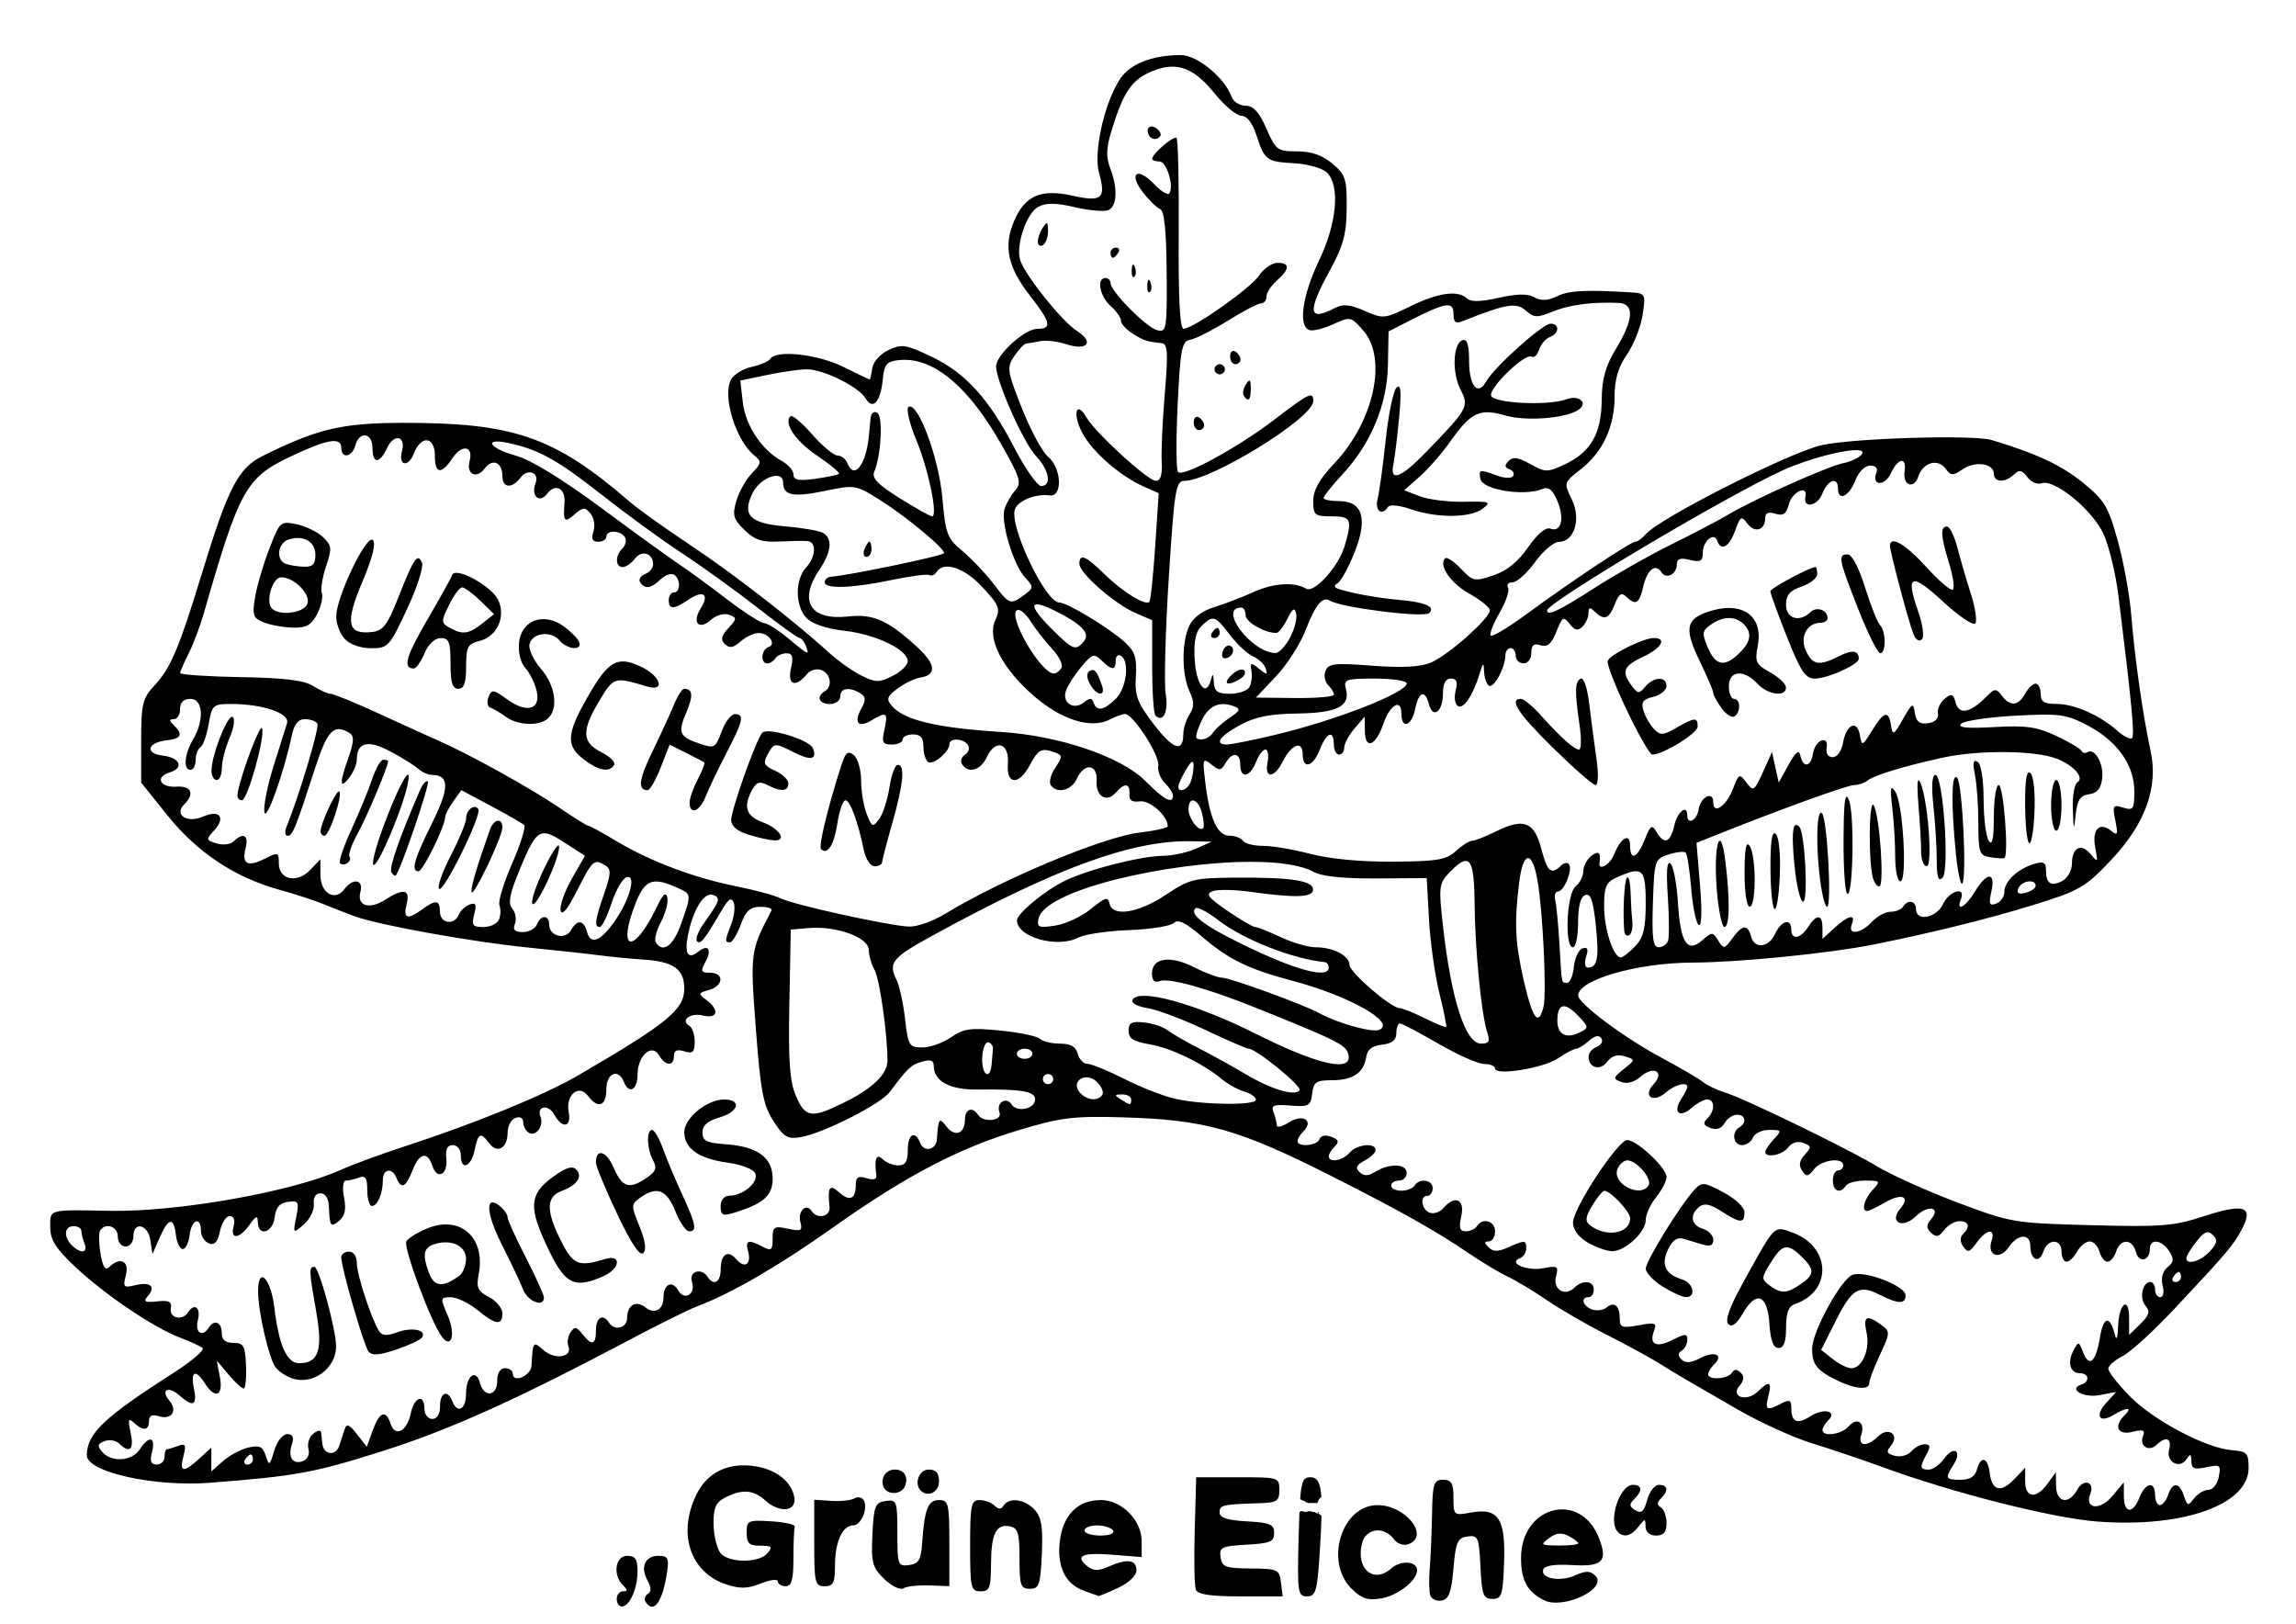
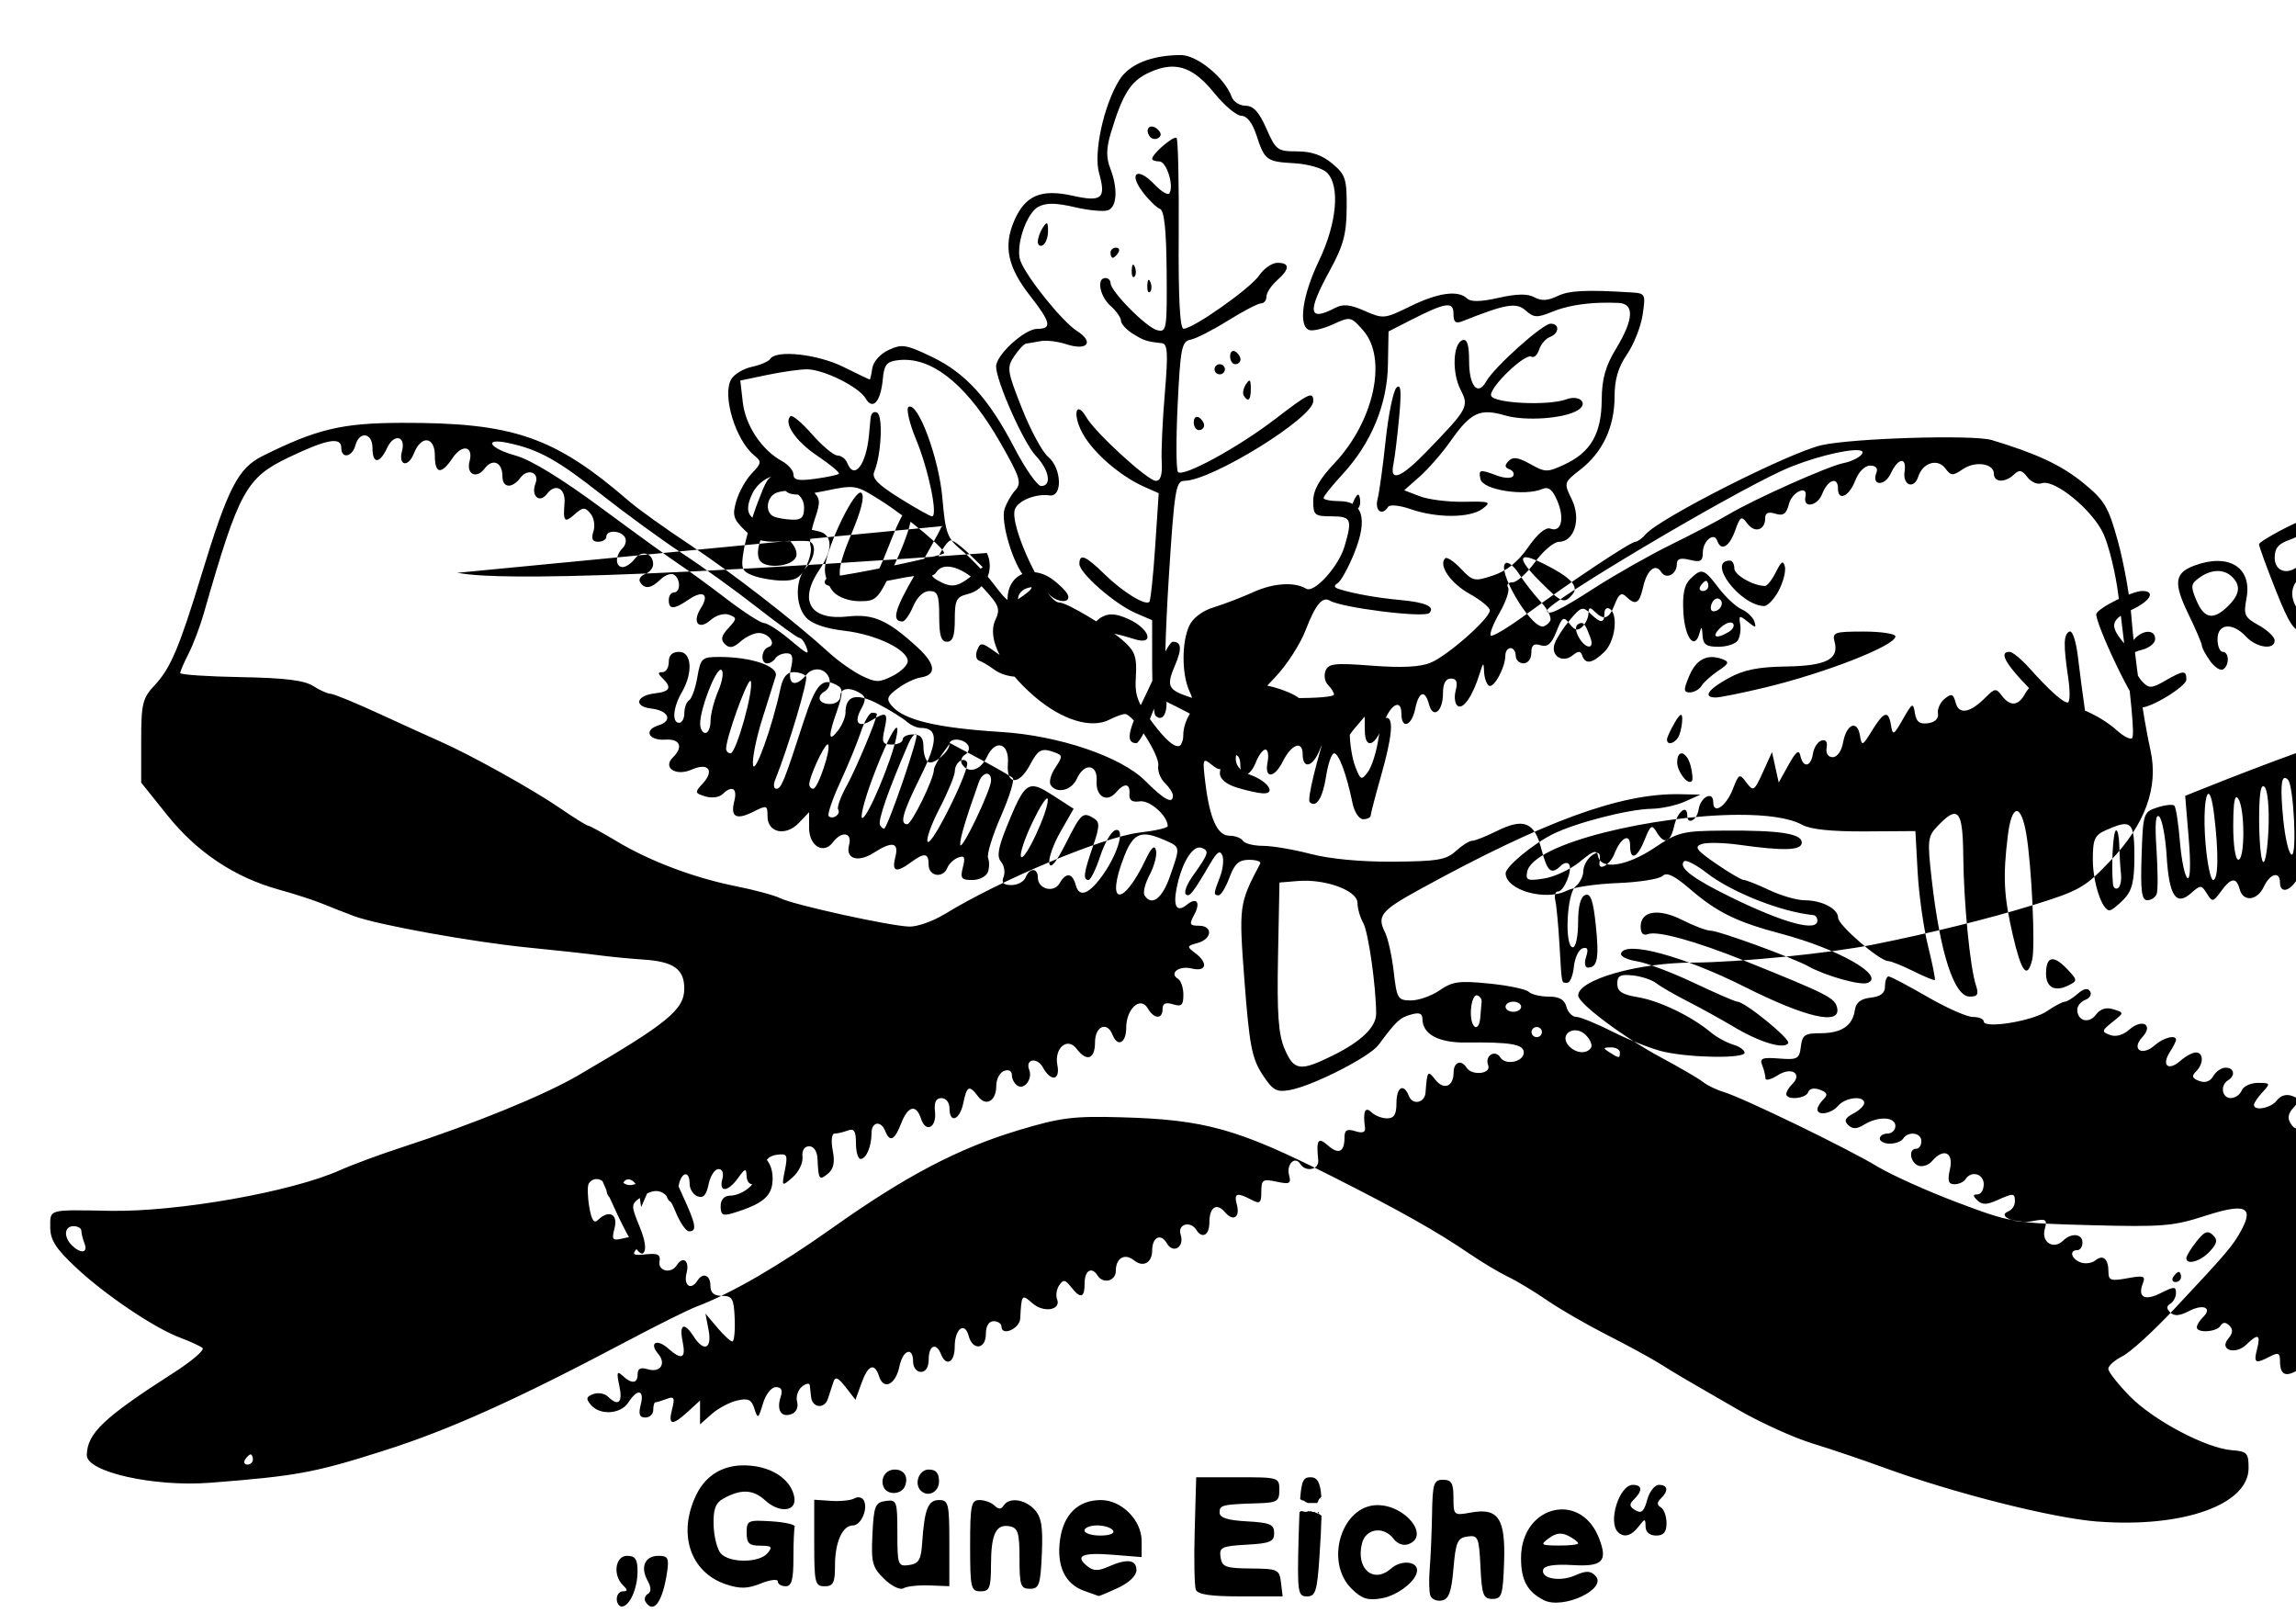
<svg xmlns="http://www.w3.org/2000/svg" height="744.094" viewBox="0 0 1052.362 744.094" width="1052.362">
  <g>
-     <path d="m 541.253,333.508 c -13.591,0.024 -23.874,4.249 -28.351,11.643 -7.119,11.754 -11.75,33.254 -9.139,42.472 3.283,11.596 1.271,13.321 -12.054,10.346 -14.591,-3.257 -21.866,-0.129 -26.884,11.543 -4.987,11.599 -2.939,21.212 7.317,34.317 9.519,12.164 10.172,15.131 3.299,15.131 -5.791,0 -18.876,11.939 -18.876,17.223 0,6.731 12.567,35.001 18.222,40.993 6.135,6.505 7.422,13.816 2.43,13.816 -1.743,0 -7.221,-7.792 -12.176,-17.314 -11.897,-22.86 -22.492,-34.518 -38.163,-41.997 -11.624,-5.549 -13.537,-5.841 -19.586,-3.023 -3.829,1.785 -7.032,5.357 -7.466,8.328 -0.419,2.863 -0.962,5.2 -1.196,5.196 -0.236,-0.006 -5.703,-2.619 -12.148,-5.808 -11.784,-5.832 -30.735,-7.901 -33.425,-3.653 -0.748,1.18 -4.568,2.832 -8.494,3.671 -3.926,0.841 -8.196,3.45 -9.485,5.799 -4.109,7.489 2.138,27.907 10.643,34.792 3.457,2.801 3.357,3.552 -1.093,8.173 -2.695,2.798 -5.899,8.486 -7.12,12.638 -1.924,6.543 -1.426,8.323 3.728,13.351 4.711,4.597 8.029,5.695 15.97,5.287 5.514,-0.267 11.371,-0.383 13.007,-0.192 4.145,0.434 3.722,7.282 -0.748,12.1 -5.069,5.466 -5.058,17.457 0.028,22.939 2.712,2.923 8.894,5.044 17.633,6.063 14.438,1.682 28.94,8.671 28.94,13.944 0,1.78 -3.108,4.804 -6.906,6.721 -6.146,3.11 -7.699,3.103 -14.147,-0.036 -3.985,-1.939 -10.659,-6.638 -14.83,-10.438 -16.1,-14.669 -44.77,-36.889 -64.159,-49.732 -11.136,-7.376 -23.468,-16.198 -27.398,-19.597 -34.566,-29.883 -53.252,-36.306 -104.807,-36.153 -27.153,0.09 -38.662,2.843 -63.43,15.168 -11.258,5.602 -15.865,14.545 -28.033,54.444 -10.243,33.583 -14.161,42.819 -21.52,50.7 -5.52,5.911 -6.121,8.399 -6.121,25.56 l 0,19.003 12.064,15.049 c 13.533,16.882 30.813,28.386 51.058,33.979 7.206,1.991 16.319,4.952 20.249,6.575 3.93,1.625 10.367,4.143 14.297,5.598 10.862,4.027 54.321,11.866 79.755,14.383 12.467,1.234 26.96,2.811 32.201,3.507 5.241,0.695 14.599,1.609 20.801,2.018 13.622,0.902 18.502,4.4 18.502,13.278 0,9.655 -7.68,15.926 -48.834,39.888 -15.573,9.065 -47.421,22.055 -80.362,32.774 -10.135,3.297 -22.998,8.051 -28.585,10.556 -22.185,9.952 -74.564,19.2 -105.433,18.62 -28.561,-0.537 -27.398,-0.855 -27.398,7.506 0,5.806 2.486,9.734 11.568,18.273 13.469,12.665 36.045,27.891 47.984,32.363 4.586,1.718 9.197,3.845 10.251,4.73 1.054,0.887 -4.842,5.953 -13.101,11.25 -32.229,20.671 -39.713,27.763 -39.947,37.815 -0.172,7.735 30.822,14.685 56.534,12.684 39.497,-3.074 47.734,-4.58 78.998,-14.501 30.927,-9.813 61.456,-23.566 113.311,-51.037 13.102,-6.94 26.924,-13.791 30.706,-15.223 15.97,-6.046 37.636,-18.604 62.271,-36.08 33.473,-23.744 57.696,-36.447 85.333,-44.746 19.25,-5.789 25.037,-6.506 46.881,-5.899 38.547,1.069 53.539,5.267 96.771,27.103 31.036,15.676 47.867,25.146 62.739,35.294 5.896,4.023 13.936,8.83 17.867,10.693 3.93,1.861 11.971,6.706 17.867,10.757 5.896,4.051 18.218,11.176 27.389,15.834 9.171,4.658 19.889,10.476 23.819,12.94 3.93,2.463 9.491,5.84 12.353,7.497 2.861,1.659 13.579,7.86 23.819,13.78 10.241,5.92 25.591,12.903 34.107,15.515 8.516,2.611 22.983,7.497 32.154,10.858 32.452,11.896 78.076,23.444 98.855,25.021 l 0,-0.028 c 38.97,2.962 69.074,-7.716 69.074,-24.501 0,-6.905 -0.718,-7.678 -7.597,-8.191 -11.826,-0.879 -36.034,-13.674 -46.881,-24.774 -5.408,-5.535 -9.83,-11.171 -9.83,-12.538 0,-1.366 2.949,-3.977 6.55,-5.799 3.603,-1.822 14.24,-11.52 23.641,-21.551 24.612,-26.263 27.038,-29.129 30.977,-36.518 5.604,-10.513 1.248,-12.08 -17.063,-6.137 -14.282,4.635 -19.469,5.054 -52.02,4.191 -35.492,-0.944 -36.618,-1.137 -61.169,-10.374 -13.756,-5.176 -30.369,-12.65 -36.92,-16.611 -13.684,-8.274 -61.454,-31.417 -70.289,-34.052 -3.268,-0.974 -7.547,-3.053 -9.513,-4.612 -1.965,-1.56 -10.547,-6.569 -19.063,-11.132 -17.138,-9.182 -38.083,-24.839 -38.097,-28.482 -0.024,-7.189 27.145,-15.001 52.394,-15.077 21.076,-0.055 62.653,-4.206 83.128,-8.301 25.848,-5.17 52.608,-11.785 72.475,-17.917 21.844,-6.741 24.239,-8.114 36.135,-20.647 15.85,-16.701 21.922,-33.54 18.175,-50.426 -3.383,-15.239 -7.307,-42.823 -8.802,-61.877 -0.702,-8.945 -3.463,-24.236 -6.149,-33.979 -4.348,-15.782 -6.088,-18.692 -15.923,-26.71 -9.933,-8.1 -21.266,-13.402 -41.9,-19.606 -8.451,-2.542 -63.623,-0.875 -77.989,2.356 -14.796,3.328 -74.415,33.527 -80.642,40.846 -1.596,1.875 -3.702,3.406 -4.672,3.406 -2.158,0 -29.393,18.097 -49.918,33.167 -8.309,6.103 -15.68,10.537 -16.381,9.853 -0.701,-0.684 1.123,-5.409 4.056,-10.502 2.937,-5.092 4.67,-10.314 3.859,-11.597 -0.814,-1.283 0.117,-2.329 2.074,-2.329 1.958,0 6.581,-4.166 10.27,-9.25 3.688,-5.084 8.602,-9.268 10.924,-9.287 7.163,-0.084 10.342,-10.49 5.952,-19.469 -3.723,-7.615 -3.697,-7.715 3.99,-13.698 10.148,-7.898 15.615,-19.557 15.615,-33.331 0,-7.885 1.66,-13.552 5.681,-19.396 3.125,-4.541 6.358,-12.705 7.177,-18.136 1.438,-9.522 1.25,-9.889 -5.093,-10.282 -20.967,-1.299 -28.641,-0.911 -34.042,1.717 -4.339,2.112 -7.279,2.246 -10.494,0.493 -3.148,-1.706 -7.989,-1.624 -16.427,0.274 -8.156,1.825 -12.74,1.92 -14.4,0.301 -4.057,-3.959 -13.236,-2.699 -26.034,3.571 -11.809,5.786 -12.382,5.847 -20.903,2.1 -6.748,-2.967 -9.899,-3.273 -13.662,-1.306 -12.161,6.348 -12.763,1.881 -2.327,-17.195 6.209,-11.349 7.66,-16.674 7.737,-28.655 0.1,-13.309 -0.525,-15.261 -6.569,-20.336 -4.647,-3.901 -9.575,-5.607 -16.166,-5.607 -8.967,0 -9.727,-0.567 -14.073,-10.456 -3.328,-7.572 -5.955,-10.456 -9.522,-10.456 -2.708,0 -5.58,-1.835 -6.382,-4.073 -3.135,-8.725 -15.828,-19.163 -23.277,-19.149 z m -5.364,5.36 c 0.959,-0.075 1.896,-0.077 2.822,0 6.172,0.512 11.724,4.426 17.941,12.136 4.579,5.678 10.12,10.319 12.316,10.319 2.521,0 5.048,3.214 6.849,8.712 3.844,11.735 4.622,12.312 17.483,13.049 6.145,0.353 12.829,2.259 14.858,4.237 6.182,6.031 4.63,23.27 -3.654,40.536 -7.605,15.85 -9.552,29.924 -4.373,31.669 1.638,0.55 6.571,-0.655 10.961,-2.676 7.825,-3.601 8.097,-3.54 13.699,2.813 11.27,12.779 5.027,41.648 -13.166,60.9 -6.89,7.289 -9.709,12.311 -9.709,17.296 0,6.476 0.655,7.022 8.345,7.022 9.095,0 9.664,1.311 5.999,13.78 -2.717,9.24 -13.916,21.594 -17.577,19.387 -5.353,-3.227 -15.028,-2.604 -24.155,1.543 -5.241,2.382 -13.39,5.506 -18.11,6.949 -5.266,1.609 -9.64,4.885 -11.316,8.474 -3.543,7.597 -3.485,22.37 0.121,30.089 2.204,4.72 2.204,7.084 0,10.529 -1.566,2.444 -2.85,6.488 -2.85,8.986 l -0.009,0.009 c 0,8.705 -4.614,7.212 -13.475,-4.365 -7.654,-10 -8.834,-13.147 -8.27,-22.09 0.539,-8.551 -0.394,-11.374 -5.177,-15.716 -7.153,-6.494 -26.328,-18.072 -29.93,-18.072 -6.358,0 -23.182,-35.497 -20.296,-42.828 1.549,-3.937 9.627,-7.142 15.811,-6.264 6.11,0.867 5.624,-12.472 -0.645,-17.706 -2.646,-2.21 -8.055,-12.228 -12.026,-22.272 -6.758,-17.087 -6.984,-18.622 -3.476,-23.843 2.062,-3.069 4.533,-5.687 5.485,-5.762 0.952,-0.099 3.875,-0.592 6.494,-1.105 2.62,-0.512 7.907,0.102 11.755,1.37 9.808,3.229 13.113,-0.866 4.924,-6.1 -6.67,-4.265 -22.895,-24.383 -25.8,-31.989 -2.468,-6.466 2.646,-21.972 8.204,-24.875 3.573,-1.871 8.032,-1.817 16.624,0.192 6.457,1.496 13.338,2.144 15.287,1.415 4.162,-1.558 4.591,-10.091 0.981,-19.323 -1.852,-4.75 -1.791,-9.085 0.233,-15.835 5.447,-18.164 9.134,-24.026 17.577,-27.934 3.321,-1.538 6.366,-2.434 9.242,-2.657 z m -8.382,27.414 c -1.456,0.261 -2.134,2.005 -0.72,4.237 l -0.009,0 c 0.875,1.396 2.683,1.855 4.018,1.05 1.633,-0.982 1.599,-2.276 -0.112,-3.945 -1.146,-1.118 -2.303,-1.499 -3.177,-1.342 z m 10.933,5.169 c -2.74,0.849 -10.363,7.623 -10.363,9.625 0,0.637 1.486,1.169 3.299,1.169 3.314,0 6.819,11.129 4.607,14.62 -0.652,1.029 -3.77,-0.852 -6.934,-4.182 -7.649,-8.048 -11.96,-5.221 -5.345,3.507 2.807,3.704 6.391,7.22 7.962,7.808 1.985,0.744 2.908,9.568 3.065,28.902 0.204,26.395 -0.019,27.776 -4.373,26.665 -4.984,-1.271 -21.333,-17.795 -21.333,-21.56 0,-1.276 -1.071,-2.319 -2.383,-2.319 -4.145,0 -2.576,8.398 2.383,12.775 2.618,2.313 4.766,5.363 4.766,6.776 0,1.411 2.406,4.073 5.354,5.917 5.177,3.242 6.323,3.616 13.391,4.383 2.659,0.289 2.909,4.538 1.355,23.003 -1.066,12.46 -1.695,26.575 -1.42,31.368 0.337,5.978 -0.517,8.712 -2.71,8.712 -3.626,0 -27.668,-21.973 -31.771,-29.039 -4.8,-8.266 -6.553,-1.466 -1.85,7.178 4.845,8.906 17.204,19.647 28.248,24.555 l 6.709,2.977 -1.617,24.382 c -0.889,13.406 -2.102,24.848 -2.701,25.432 -1.869,1.823 -12.327,-4.657 -20.567,-12.739 -8.624,-8.455 -11.475,-9.614 -11.475,-4.675 4e-5,4.236 16.204,18.393 25.781,22.528 l 7.569,3.269 0,21.122 c 0,11.615 0.685,21.783 1.523,22.601 l 0.009,0.009 c 3.493,3.407 6.051,-1.887 4.7,-9.725 -0.799,-4.631 -0.185,-28.547 1.374,-53.147 2.558,-40.412 3.245,-44.727 7.102,-44.727 12.445,0 59.141,-28.833 59.141,-36.518 0,-4.643 -1.876,-3.761 -17.521,8.246 -16.958,13.015 -42.244,26.789 -44.48,24.227 -0.866,-0.971 -0.93,-14.823 -0.159,-30.783 1.252,-25.995 1.872,-29.104 5.896,-29.852 2.471,-0.46 10.192,-4.394 17.156,-8.739 6.964,-4.345 13.782,-7.899 15.157,-7.899 1.374,0 2.495,-1.404 2.495,-3.123 0,-1.719 2.146,-5.019 4.766,-7.333 5.975,-5.272 6.077,-8.136 0.28,-8.136 -2.47,0 -6.221,2.579 -8.335,5.726 -3.986,5.934 -30.273,24.482 -34.696,24.482 -1.692,0 -2.429,-14.172 -2.233,-43.102 0.156,-23.703 -0.29,-43.651 -0.99,-44.335 -0.156,-0.152 -0.44,-0.149 -0.832,-0.028 z m -58.851,39.175 c -0.354,0.144 -0.856,0.764 -1.561,1.826 -1.269,1.917 -2.326,4.856 -2.345,6.529 -0.019,1.679 1.034,2.398 2.345,1.607 1.312,-0.79 2.365,-3.73 2.345,-6.529 -0.019,-2.585 -0.195,-3.673 -0.785,-3.434 z m 31.93,11.122 c -1.386,0 -2.523,1.04 -2.523,2.32 0,1.275 0.471,2.329 1.047,2.329 0.576,0 1.712,-1.049 2.523,-2.329 0.811,-1.275 0.339,-2.32 -1.047,-2.32 z m 7.672,7.853 c -0.25,0.244 -0.418,1.057 -0.477,2.411 l -0.009,0 c -0.106,2.448 0.461,3.822 1.252,3.05 0.799,-0.772 0.885,-2.78 0.196,-4.456 -0.382,-0.926 -0.712,-1.249 -0.962,-1.004 z m 7.148,6.968 c -0.25,0.244 -0.418,1.057 -0.477,2.411 l -0.009,0 c -0.106,2.448 0.461,3.822 1.252,3.05 0.799,-0.771 0.885,-2.771 0.196,-4.447 -0.382,-0.928 -0.712,-1.258 -0.963,-1.014 z m 206.811,10.465 c 2.789,-0.104 5.691,-0.086 8.69,0.046 7.381,0.324 6.996,7.585 -1.112,20.939 -4.891,8.055 -6.511,13.819 -6.588,23.587 -0.132,15.429 -5.035,23.927 -17.026,29.505 -7.926,3.688 -8.825,3.676 -15.736,-0.192 -5.557,-3.113 -7.96,-3.446 -9.933,-1.388 -1.891,1.975 -1.785,3.001 0.392,3.781 1.626,0.588 2.409,1.986 1.701,3.105 -0.729,1.157 -3.914,1.068 -7.317,-0.192 -8.028,-2.978 -8.578,-2.865 -7.681,1.571 1.006,4.966 20.178,8.035 28.426,4.548 2.796,-1.183 4.637,0.275 6.821,5.424 3.44,8.1 1.823,14.621 -3.158,12.757 -2.16,-0.808 -5.889,2.306 -10.213,8.538 -4.608,6.641 -9.754,10.814 -15.914,12.876 -8.67,2.901 -9.386,2.749 -14.914,-3.068 -3.193,-3.361 -6.422,-5.502 -7.186,-4.758 -3.222,3.143 2.435,11.414 11.111,16.245 5.138,2.861 9.344,6.292 9.354,7.625 0.024,3.667 -19.285,20.732 -27.155,23.989 -4.759,1.971 -13.163,2.4 -26.79,1.361 -17.23,-1.314 -20.047,-1.009 -21.371,2.356 -0.838,2.131 -0.307,5.064 1.177,6.511 1.48,1.445 2.685,3.416 2.691,4.392 -0.052,0.97 -8.077,1.666 -17.885,1.552 l -17.895,-0.192 9.186,-9.716 c 5.051,-5.345 11.178,-14.88 13.605,-21.195 4.491,-11.671 7.68,-15.575 11.083,-13.524 5.447,3.284 43.208,7.996 45.573,5.689 2.925,-2.852 -1.701,-4.933 -13.269,-5.972 -10.157,-0.911 -21.359,-2.896 -27.94,-4.959 -2.443,-0.764 -2.68,-1.598 -0.785,-2.74 1.496,-0.902 4.924,-7.109 7.625,-13.789 6.318,-15.635 3.963,-23.825 -6.849,-23.825 -3.963,0 -7.205,-0.659 -7.205,-1.461 0,-0.804 3.87,-5.644 8.606,-10.757 13.144,-14.191 20.572,-31.999 20.885,-50.197 l 0.28,-15.35 9.802,-5.004 c 16.377,-8.362 19.969,-8.925 19.969,-3.105 0,3.892 0.953,4.673 4.168,3.397 19.968,-7.933 24.585,-8.712 28.93,-4.876 3.794,3.349 5.193,3.409 12.391,0.484 5.758,-2.342 13.088,-3.706 21.455,-4.018 z m -22.445,9.57 c -3.652,0 -25.925,19.978 -29.519,26.473 -3.831,6.923 -7.831,2.134 -7.831,-9.378 0,-7.37 -0.885,-10.22 -2.972,-9.552 -4.417,1.415 -4.988,14.786 -0.963,22.656 4.004,7.829 3.522,8.701 -15.811,28.665 -11.498,11.871 -16.71,13.828 -14.96,5.616 0.611,-2.875 1.797,-12.551 2.635,-21.496 1.132,-12.082 0.827,-15.606 -1.177,-13.716 -1.483,1.399 -3.718,12.195 -4.971,23.989 -1.249,11.794 -2.92,23.975 -3.719,27.076 -1.399,5.435 2.058,7.987 4.85,3.58 0.72,-1.134 5.32,-0.663 10.27,1.059 l 0.019,0.018 c 11.996,4.158 27.24,4.093 32.92,-0.155 4.257,-3.194 3.578,-3.452 -8.485,-3.223 -7.206,0.126 -16.31,-1.013 -20.24,-2.53 l -7.148,-2.749 7.148,-6.31 c 3.93,-3.469 10.282,-10.77 14.119,-16.227 9.25,-13.16 13.425,-15.134 24.959,-11.762 9.311,2.72 27.007,1.481 33.285,-2.338 5.172,-3.144 0.932,-7.29 -5.158,-5.041 -8.266,3.049 -33.296,1.864 -34.49,-1.635 -1.198,-3.509 15.545,-19.689 18.521,-17.898 1.112,0.669 2.668,-0.795 3.467,-3.251 0.8,-2.454 3.019,-5.053 4.934,-5.771 4.326,-1.626 4.573,-6.1 0.318,-6.1 z M 565.269,469.096 c -0.853,0.036 -1.458,0.961 -1.458,2.456 0,1.99 1.071,3.616 2.383,3.616 1.307,0 2.383,-0.979 2.383,-2.183 0,-1.199 -1.071,-2.825 -2.383,-3.616 -0.327,-0.198 -0.641,-0.286 -0.925,-0.274 z m -150.529,4.064 c 14.491,0.113 29.568,13.181 43.779,38.025 9.088,15.889 9.869,18.377 6.831,21.761 -1.886,2.101 -4.103,5.981 -4.925,8.62 -1.878,6.035 4.017,25.555 9.503,31.468 3.943,4.249 3.922,4.632 -0.43,7.844 -6.387,4.714 -6.771,4.576 -14.232,-5.187 -3.662,-4.792 -10.066,-11.537 -14.222,-14.985 -6.917,-5.739 -7.68,-7.783 -9.102,-24.19 -1.591,-18.358 -11.246,-44.337 -15.521,-41.76 -1.194,0.718 0.392,7.513 3.532,15.095 5.651,13.642 10.067,35.048 7.233,35.048 -0.807,0 -7.471,-3.736 -14.802,-8.31 -10.161,-6.339 -12.927,-9.244 -11.662,-12.2 3.179,-7.43 4.08,-25.315 1.355,-26.957 -1.543,-0.932 -2.831,0.158 -3.065,2.603 -0.224,2.312 -0.533,5.772 -0.729,7.689 -1.264,13.57 -6.788,20.703 -9.905,12.784 -0.753,-1.917 -2.781,-3.488 -4.504,-3.488 -1.723,0 -6.964,-4.366 -11.643,-9.698 -4.68,-5.332 -9.15,-9.074 -9.933,-8.31 -3.263,3.183 2.406,11.495 12.437,18.227 5.901,3.96 10.296,7.631 9.756,8.155 -0.537,0.527 -5.437,1.556 -10.886,2.301 -7.622,1.039 -9.914,0.591 -9.914,-1.945 0,-1.814 -2.406,-4.611 -5.354,-6.219 -9.15,-4.99 -16.645,-16.233 -17.867,-26.811 l -1.159,-10.054 12.307,-2.575 c 6.77,-1.417 14.979,-2.575 18.24,-2.575 7.612,0 23.841,8.057 26.903,13.351 3.234,5.591 6.886,1.54 7.849,-8.703 0.649,-6.893 1.757,-8.24 7.242,-8.858 0.96,-0.108 1.921,-0.154 2.887,-0.146 z m 144.306,2.018 c -1.307,0 -2.373,1.04 -2.373,2.319 0,1.275 1.062,2.319 2.373,2.319 1.307,0 2.383,-1.04 2.383,-2.319 0,-1.275 -1.071,-2.319 -2.383,-2.319 z m 13.484,7.534 c -0.337,0.099 -0.808,0.656 -1.448,1.644 -1.21,1.856 -1.664,4.213 -1.019,5.232 2.067,3.259 3.276,1.995 3.242,-3.379 -0.019,-2.549 -0.213,-3.663 -0.776,-3.497 z m -23.931,16.592 c -0.851,0.036 -1.455,0.958 -1.458,2.447 l 0,0.009 c 0.003,1.989 1.073,3.616 2.383,3.616 1.307,0 2.373,-0.979 2.373,-2.182 0,-1.199 -1.062,-2.834 -2.373,-3.625 -0.327,-0.198 -0.641,-0.277 -0.925,-0.265 z m -381.113,8.502 c 1.734,0.257 3.243,2.226 3.243,5.717 0,7.513 3.243,7.454 6.775,-0.11 3.09,-6.616 8.608,-5.351 6.756,1.552 -1.828,6.82 2.867,7.713 5.467,1.041 3.29,-8.442 9.587,-7.767 9.587,1.023 0,8.518 2.915,8.905 8.167,1.087 4.344,-6.467 9.61,-5.45 7.747,1.498 -1.613,6.019 3.176,8.341 6.915,3.351 3.614,-4.823 8.139,-2.878 8.139,3.497 0,5.516 4.408,5.87 8.307,0.667 3.312,-4.415 8.805,-2.303 6.859,2.639 -2.254,5.732 1.82,9.43 5.289,4.803 3.781,-5.044 8.552,-2.556 8.008,4.173 -0.691,8.553 -0.024,9.335 4.541,5.306 3.882,-3.422 4.784,-3.484 7.345,-0.475 1.605,1.888 2.226,5.575 1.374,8.191 -1.112,3.414 -0.501,4.767 2.177,4.767 2.052,0 3.738,-1.049 3.738,-2.329 0,-3.135 6.458,-2.978 8.466,0.192 0.881,1.388 0.401,3.693 -1.056,5.114 -3.435,3.364 -3.389,8.63 0.084,8.63 1.493,0 4.006,-1.733 5.588,-3.844 3.095,-4.13 8.363,-2.513 8.363,2.566 0,1.706 -1.671,3.725 -3.719,4.493 -2.043,0.768 -3.057,2.448 -2.243,3.735 2.1,3.313 5.047,2.904 9.354,-1.297 2.049,-1.993 4.81,-2.977 6.13,-2.182 3.108,1.873 3.12,8.146 0.019,8.146 -1.307,0 -2.383,1.571 -2.383,3.488 0,4.472 2.356,4.412 9.148,-0.228 6.622,-4.525 9.625,-2.417 5.569,3.918 -4.18,6.528 -1.044,10.36 4.485,5.479 2.545,-2.234 6.142,-3.275 8.429,-2.42 3.695,1.376 3.664,1.845 -0.318,6.137 -3.258,3.513 -3.645,5.312 -1.57,7.333 2.073,2.02 3.826,1.726 7.158,-1.215 2.427,-2.142 6.137,-3.899 8.251,-3.899 4.74,0 8.404,5.194 4.551,6.447 -3.324,1.08 -3.812,7.497 -0.57,7.497 1.233,0 2.908,-1.04 3.719,-2.319 0.81,-1.275 3.1,-2.32 5.093,-2.32 2.792,0 3.259,1.606 2.037,7.031 -1.703,7.563 2.238,8.871 7.401,2.456 1.463,-1.816 4.391,-2.617 6.56,-1.808 4.33,1.621 5.256,7.498 1.532,9.744 -4.03,2.429 -2.641,5.808 2.383,5.808 2.646,0 4.765,-1.552 4.766,-3.488 -5e-5,-3.85 4.196,-4.494 9.176,-1.415 2.564,1.584 2.645,3.046 0.402,7.132 -3.538,6.447 -1.264,8.922 4.794,5.233 6.795,-4.139 7.612,-3.557 5.878,4.155 -1.352,6.001 -0.882,6.968 3.383,6.968 2.725,0 4.953,-1.04 4.953,-2.319 0,-1.275 2.146,-2.32 4.766,-2.32 3.464,0 4.766,1.548 4.766,5.671 0,3.119 0.981,6.269 2.187,6.995 2.397,1.445 9.718,-4.718 9.718,-8.182 0,-3.029 6.522,-2.704 8.503,0.42 0.901,1.42 0.289,3.39 -1.355,4.383 -1.629,0.992 -2.255,2.972 -1.355,4.392 2.832,4.47 8.497,2.817 11.363,-3.315 3.972,-8.503 10.405,-6.442 9.634,3.087 -0.791,9.76 5.066,10.044 10.129,0.493 3.816,-7.197 5.367,-7.943 11.634,-5.598 3.314,1.241 3.315,1.918 -0.009,6.867 -2.037,3.02 -3.005,6.584 -2.159,7.917 2.68,4.228 9.568,2.621 12.008,-2.803 3.362,-7.475 9.602,-6.803 9.073,0.977 -0.486,7.133 4.682,10.209 8.877,5.278 3.854,-4.533 6.571,-4.214 6.167,0.721 -0.236,2.906 1.14,3.862 4.812,3.37 4.561,-0.613 12.727,6.67 12.727,11.351 0,0.817 -5.777,2.14 -12.83,2.95 -16.611,1.905 -63.965,21.724 -89.548,37.477 l -0.029,-0.028 c -5.218,3.213 -12.452,5.757 -16.082,5.643 -8.888,-0.268 -53.048,-9.978 -59.01,-12.976 -2.621,-1.318 -11.734,-3.789 -20.249,-5.488 -19.342,-3.862 -39.585,-11.492 -54.945,-20.711 -6.503,-3.903 -12.348,-7.095 -12.998,-7.095 -0.649,0 -6.493,-3.647 -12.989,-8.1 -12.511,-8.577 -40.919,-24.376 -54.843,-30.5 -4.585,-2.017 -17.2,-7.749 -28.033,-12.739 -10.834,-4.99 -20.787,-9.068 -22.118,-9.068 -1.331,0 -4.935,-1.617 -8.008,-3.58 -4.073,-2.604 -13.072,-3.72 -33.257,-4.064 -15.219,-0.275 -27.674,-1.117 -27.678,-1.881 -0.004,-0.762 1.721,-4.761 3.831,-8.885 2.109,-4.124 5.237,-12.388 6.952,-18.364 16.205,-56.488 19.317,-62.191 39.228,-71.703 17.255,-8.244 23.819,-9.405 23.819,-4.219 0,5.141 5.008,4.241 6.457,-1.16 0.9,-3.357 2.863,-4.814 4.597,-4.557 z m 59.403,2.849 c 1.19,-0.162 3.205,0.003 6.13,0.63 13.964,2.992 22.371,7.657 42.854,23.77 11.243,8.843 27.823,20.92 36.854,26.838 9.031,5.918 24.468,17.037 34.294,24.72 9.826,7.683 18.548,13.989 19.39,14.008 0.846,0.023 2.15,1.608 2.906,3.525 1.855,4.714 1.387,4.524 -8.102,-3.388 -4.536,-3.781 -9.513,-6.935 -11.064,-6.968 -1.55,-0.052 -9.308,-5.062 -17.24,-11.132 -7.933,-6.07 -17.603,-13.133 -21.483,-15.688 -3.88,-2.555 -19.936,-14.171 -35.686,-25.815 -18.423,-13.62 -32.486,-22.223 -39.424,-24.117 -9.125,-2.493 -12.998,-5.896 -9.429,-6.383 z m 624.993,3.945 c 1.842,0.177 2.421,0.868 1.149,2.192 -1.407,1.463 -5.035,3.129 -8.074,3.698 -6.749,1.268 -41.006,16.558 -52.618,23.487 -4.655,2.778 -16.446,8.966 -26.202,13.752 -9.757,4.786 -25.661,13.789 -35.341,20.008 l 0,0.009 c -16.129,10.366 -21.707,13.007 -21.707,10.291 0,-3.625 81.932,-52.346 107.984,-64.215 12.398,-5.646 29.283,-9.755 34.808,-9.223 z m 19.558,4.913 c 1.288,-0.189 2.027,1.385 1.514,4.831 -0.953,6.409 4.323,8.342 6.289,2.301 2.079,-6.389 8.872,-8.425 12.4,-3.717 2.583,3.444 3.411,3.484 7.952,0.384 5.781,-3.95 14.297,-2.699 14.297,2.1 0,3.998 5.192,4.17 9.214,0.301 2.417,-2.326 3.64,-2.087 6.13,1.205 1.711,2.26 4.647,3.534 6.522,2.831 5.792,-2.168 23.406,12.254 28.388,23.24 2.52,5.557 5.593,18.29 6.831,28.299 6.15,49.684 7.504,64.007 6.223,65.256 -0.769,0.751 -3.803,-0.782 -6.747,-3.406 -7.995,-7.13 -19.691,-12.282 -27.865,-12.282 -5.675,0 -7.261,-1.016 -7.261,-4.648 0,-2.554 -1.034,-4.648 -2.299,-4.648 -1.265,0 -3.448,2.093 -4.85,4.648 -3.093,5.637 -6.849,5.937 -10.662,0.849 -2.604,-3.473 -3.23,-3.411 -7.401,0.785 -7.129,7.172 -12.229,8.096 -13.736,2.475 -1.106,-4.121 -1.871,-4.409 -5.027,-1.854 -2.048,1.658 -3.453,4.701 -3.102,6.767 0.39,2.336 -1.332,4.028 -4.551,4.475 -3.854,0.535 -5.388,-0.653 -6.018,-4.648 -0.787,-4.978 -1.183,-4.776 -5.476,2.767 -4.216,7.407 -4.701,7.666 -5.457,2.904 -1.13,-7.12 -3.235,-6.554 -8.709,2.338 -4.423,7.187 -4.69,7.285 -5.551,2.173 -1.222,-7.248 -6.196,-5.159 -7.7,3.233 -0.704,3.926 -2.71,6.785 -4.766,6.785 -2.142,0 -3.251,-1.719 -2.794,-4.319 0.481,-2.734 -0.394,-3.934 -2.383,-3.297 -1.727,0.555 -3.478,3.278 -3.897,6.054 -0.914,6.059 -4.492,6.664 -5.737,0.977 -0.671,-3.067 -2.002,-2.072 -5.42,4.064 l -4.523,8.136 -1.542,-6.968 -1.532,-6.977 -4.186,9.223 c -3.959,8.717 -4.368,8.971 -7.532,4.749 -3.19,-4.257 -3.48,-4.116 -6.205,2.922 -3.084,7.969 -9.008,11.969 -9.008,6.082 0,-5.391 -5.838,-2.479 -6.719,3.351 -0.747,4.953 -5.196,7.281 -5.196,2.721 0,-5.309 -4.504,-1.792 -5.952,4.648 -1.774,7.881 -4.582,8.882 -8.13,2.904 -2.112,-3.559 -2.791,-3.124 -5.41,3.488 -3.384,8.546 -6.709,9.916 -6.709,2.767 0,-5.986 -4.288,-3.708 -7.233,3.844 -1.954,5.013 -7.472,8.144 -6.775,3.844 0.735,-4.545 -0.598,-5.547 -3.859,-2.904 -1.966,1.591 -3.579,4.726 -3.579,6.968 0,2.243 -1.604,5.384 -3.57,6.977 -4.076,3.301 -5.124,27.879 -1.187,27.879 1.307,0 2.373,-5.117 2.373,-11.369 0,-7.484 1.121,-11.788 3.271,-12.593 2.468,-0.923 3.646,2.446 4.84,13.798 1.589,15.121 0.773,19.46 -3.644,19.46 -1.362,0 -1.712,-2.13 -0.804,-4.922 1.159,-3.544 0.707,-4.638 -1.626,-3.89 -1.774,0.569 -3.56,4.356 -3.971,8.41 -0.415,4.04 -1.749,7.342 -2.972,7.342 -2.834,0 -2.518,1.485 -3.626,-17.423 -0.525,-8.945 -1.394,-18.102 -1.934,-20.336 -0.54,-2.237 0.024,-4.064 1.252,-4.064 2.738,0 6.735,-9.712 5.102,-12.401 -0.65,-1.069 -2.341,-0.806 -3.766,0.584 -4.474,4.363 -6.255,2.834 -8.98,-7.716 -3.189,-12.351 -8.092,-14.294 -20.511,-8.118 -4.886,2.429 -9.927,4.42 -11.204,4.42 -1.276,0 -4.634,2.114 -7.457,4.703 -4.413,4.044 -8.465,4.723 -28.743,4.876 -14.648,0.107 -28.988,-1.24 -37.798,-3.543 -7.809,-2.039 -17.661,-3.717 -21.894,-3.717 -4.233,0 -8.356,-1.04 -9.167,-2.319 -0.81,-1.275 -3.582,-2.32 -6.158,-2.32 -5.543,0 -9.07,-7.769 -11.083,-24.4 -1.32,-10.892 -1.149,-11.403 2.785,-8.237 3.701,2.979 4.462,2.906 6.466,-0.584 3.081,-5.37 6.793,-4.99 6.793,0.694 0,6.516 4.435,5.796 7.148,-1.16 1.247,-3.196 3.21,-5.808 4.373,-5.808 1.167,0 1.598,2.611 0.972,5.808 -1.513,7.72 3.099,7.448 7.027,-0.411 3.932,-7.866 9.064,-9.717 9.064,-3.269 0,7.162 4.78,5.873 7.877,-2.128 3.085,-7.97 6.42,-9.183 6.42,-2.329 0,2.558 1.062,4.648 2.373,4.648 1.307,0 2.383,-1.448 2.383,-3.223 0,-1.775 2.115,-5.695 4.691,-8.712 l 4.682,-5.488 0.075,6.584 c 0.106,8.753 4.942,6.975 8.419,-3.096 3.109,-9.006 8.335,-12.041 8.335,-4.84 0,7.359 4.696,5.77 6.317,-2.137 1.665,-8.12 4.477,-9.041 6.345,-2.082 1.83,6.823 6.392,3.237 6.392,-5.022 0,-4.565 1.21,-6.831 3.626,-6.831 2.627,0 3.224,1.52 2.187,5.552 -0.787,3.055 -0.323,6.227 1.028,7.041 2.582,1.557 6.848,-4.783 9.961,-14.784 1.663,-5.39 1.86,-5.464 2.056,-0.849 0.113,2.799 1.122,5.635 2.243,6.31 2.217,1.337 7.494,-8.403 7.494,-13.835 0,-1.856 1.062,-3.379 2.373,-3.379 1.307,0 2.383,1.571 2.383,3.488 0,1.917 1.613,3.488 3.579,3.488 2.024,0 3.57,-2.08 3.57,-4.803 0,-3.566 1.106,-4.467 4.242,-3.497 3.167,0.98 5.006,-0.596 7.242,-6.228 2.711,-6.836 3.288,-7.17 6.083,-3.561 2.351,3.036 3.745,3.341 5.859,1.278 1.527,-1.489 2.775,-4.274 2.775,-6.191 0,-2.708 0.635,-2.872 2.859,-0.703 4.329,4.222 6.554,3.405 9.204,-3.397 1.834,-4.705 3.07,-5.543 5.177,-3.488 4.321,4.217 6.078,3.263 7.765,-4.237 1.801,-7.998 5.659,-11.231 8.345,-6.995 2.247,3.547 7.148,1.029 7.148,-3.671 0,-2.456 1.637,-2.984 5.952,-1.927 4.901,1.2 5.952,0.613 5.952,-3.306 0,-5.372 5.183,-9.648 6.616,-5.452 1.702,4.981 5.513,2.838 8.167,-4.593 2.384,-6.676 2.888,-6.963 5.672,-3.251 3.36,4.482 8.13,3.019 8.13,-2.493 0,-2.437 1.445,-3.059 4.691,-2.055 3.633,1.125 5.028,0.116 6.214,-4.493 1.446,-5.622 8.82,-8.863 7.56,-3.324 -1.26,5.53 5.456,4.429 7.672,-1.26 2.538,-6.511 7.214,-8.148 7.214,-2.52 0,6.027 5.062,3.795 7.877,-3.479 1.581,-4.087 4.425,-6.977 6.868,-6.977 2.577,0 3.682,1.231 2.887,3.251 -2.37,6.039 3.757,6.382 6.56,0.384 1.69,-3.618 3.534,-5.573 4.822,-5.762 z m -515.971,6.812 c 2.016,-0.11 3.476,0.835 3.476,3.141 0,5.885 4.578,6.787 19.184,3.762 13.81,-2.858 14.121,-2.811 25.389,4.301 12.464,7.868 30.698,23.122 29.089,24.336 -1.951,1.471 -44.126,10.204 -51.628,10.693 -1.641,0.107 -2.981,1.241 -2.981,2.52 0,3.207 12.548,2.778 30.902,-1.059 8.478,-1.772 16.168,-2.771 17.1,-2.21 0.932,0.558 2.364,-0.044 3.186,-1.342 3.317,-5.236 12.76,-2.151 21.146,6.904 7.665,8.275 8.296,9.878 5.868,15.077 -3.924,8.401 3.105,22.181 17.792,34.865 12.68,10.939 26.19,15.11 34.687,10.675 2.632,-1.375 5.781,-2.502 6.999,-2.502 3.729,0 16.004,19.072 15.213,23.633 -0.411,2.358 0.933,5.92 2.981,7.917 2.052,1.999 3.728,4.602 3.728,5.79 0,4.144 -3.865,2.095 -12.727,-6.758 -11.069,-11.057 -39.447,-20.686 -65.878,-22.355 -29.823,-1.882 -44.691,-5.448 -50.31,-12.054 -2.558,-3.007 -2.112,-4.28 2.785,-7.908 3.211,-2.377 7.902,-4.623 10.419,-5.004 7.54,-1.128 7.036,-6.137 -1.392,-13.862 -13.608,-12.472 -20.211,-15.392 -31.883,-14.109 -17.315,1.904 -22.76,-7.124 -12.989,-21.514 5.431,-8 6.073,-14.001 1.785,-16.693 -1.638,-1.027 -9.299,-2.395 -17.026,-3.041 -16.709,-1.392 -20.438,-5.089 -15.437,-15.296 2.26,-4.612 7.162,-7.726 10.522,-7.908 z m -223.986,21.551 c -3.407,0.041 -4.477,2.563 -8.111,12.036 -2.731,7.117 -5.652,17.092 -6.485,22.172 -1.349,8.23 -0.893,9.485 4.149,11.451 3.112,1.215 9.11,2.281 13.335,2.356 6.067,0.116 8.377,-1.199 10.989,-6.246 1.802,-3.515 2.792,-7.815 2.159,-9.561 -0.638,-1.745 0.235,-7.286 1.934,-12.31 2.796,-8.263 2.654,-9.541 -1.495,-13.442 -2.523,-2.373 -7.975,-4.995 -12.11,-5.835 -1.835,-0.372 -3.228,-0.635 -4.364,-0.621 z m 760.88,1.671 c -3.144,0 -2.879,4.334 1.047,17.058 1.836,5.955 2.563,11.303 1.607,11.88 -0.956,0.577 -6.446,-4.137 -12.194,-10.465 -9.52,-10.483 -16.568,-14.546 -16.568,-9.552 0,2.692 8.728,35.419 10.83,40.609 0.975,2.425 2.611,3.345 3.794,2.192 1.182,-1.155 0.442,-6.703 -1.719,-12.894 -5.903,-16.9 -3.229,-17.921 11.466,-4.365 7.391,6.817 13.963,11.218 14.792,9.908 0.822,-1.297 -0.113,-7.365 -2.074,-13.488 -1.96,-6.122 -4.72,-15.581 -6.13,-21.012 -1.408,-5.431 -3.589,-9.871 -4.85,-9.871 z m -755.236,5.287 c 4.41,0.268 7.438,3.173 7.438,7.762 l -0.009,0 c 0,4.273 -1.237,5.532 -5.354,5.379 -2.948,-0.103 -6.699,-0.716 -8.335,-1.361 -4.554,-1.793 -3.542,-9.585 1.448,-11.132 1.718,-0.532 3.342,-0.738 4.812,-0.648 z m 33.089,0.731 c -3.904,0.911 -16.128,26.988 -16.128,35.276 0,3.294 1.774,7.9 3.943,10.237 2.347,2.531 7.219,4.255 12.045,4.255 7.788,0 8.43,-0.7 16.418,-17.798 4.57,-9.786 7.699,-19.342 6.952,-21.241 -1.943,-4.938 -3.744,-2.36 -10.681,15.277 -5.168,13.142 -7.123,15.74 -12.26,16.328 -11.359,1.298 -12.414,-4.089 -4.476,-22.866 4.733,-11.177 6.392,-17.8 4.85,-19.305 -0.18,-0.176 -0.403,-0.225 -0.663,-0.164 z m 228.303,0.931 c -0.513,0 -1.552,1.571 -2.308,3.488 -0.756,1.917 -0.334,3.488 0.934,3.488 1.268,0 2.308,-1.571 2.308,-3.488 0,-1.917 -0.418,-3.488 -0.934,-3.488 z m 448.355,5.826 c -4.609,0 -4.189,2.153 4.831,24.985 l -0.029,0 c 4.418,11.182 8.966,20.327 10.101,20.327 2.762,0 2.686,-10.083 -0.075,-12.894 -1.191,-1.214 -4.284,-9.007 -6.868,-17.314 -2.798,-8.991 -6.023,-15.104 -7.961,-15.104 z m -14.717,5.808 c -2.556,0 -20.707,9.716 -20.726,11.095 -0.014,0.929 3.393,10.314 7.578,20.857 6.279,15.819 8.51,19.168 12.765,19.168 5.893,0 20.184,-6.427 20.184,-9.077 0,-3.873 -3.024,-4.262 -9.101,-1.169 -9.018,4.589 -12.057,4.092 -15.119,-2.466 -2.945,-6.306 0.435,-12.848 6.644,-12.848 1.805,0 3.28,-0.979 3.28,-2.182 0,-3.701 -5.031,-5.461 -7.831,-2.73 -4.999,4.878 -11.223,3.022 -11.223,-3.342 0,-4.5 1.726,-6.511 7.148,-8.356 3.932,-1.336 7.149,-3.898 7.149,-5.689 0,-1.791 -0.34,-3.26 -0.748,-3.26 z m -622.694,2.648 c -1.147,-0.059 -1.951,0.236 -2.215,0.995 -0.469,1.353 -5.625,10.64 -11.466,20.638 -9.759,16.703 -11.275,22.208 -6.111,22.208 1.075,0 3.277,-3.134 4.906,-6.968 1.803,-4.248 4.713,-6.968 7.438,-6.968 3.782,0 4.476,1.797 4.476,11.616 0,8.776 0.868,11.616 3.57,11.616 2.636,0 3.579,-2.679 3.579,-10.2 0,-8.981 0.723,-10.377 6.037,-11.68 8.122,-1.988 12.303,-11.041 8.681,-18.793 C 225.906,578 214.431,571.033 209.461,570.779 Z m -80.605,2.027 c 5.966,0 13.72,7.886 12.017,12.218 -1.769,4.495 -14.058,5.67 -16.642,1.589 -2.397,-3.783 0.961,-13.807 4.625,-13.807 z m 82.951,4.639 c 1.127,-4e-5 4.878,2.761 8.335,6.137 l 6.289,6.137 -5.466,4.319 c -6.151,4.858 -9.067,5.218 -14.988,1.854 -3.838,-2.18 -3.847,-2.838 -0.159,-10.383 2.167,-4.434 4.863,-8.063 5.99,-8.063 z m 263.008,7.798 c 1.236,-0.28 4.026,0.609 8.354,2.749 12.647,6.251 16.735,10.521 13.615,14.191 -3.856,4.532 -4.899,4.11 -15.138,-6.118 -6.635,-6.628 -8.891,-10.354 -6.831,-10.821 z m 94.126,1.479 c 1.091,0 1.99,1.595 1.99,3.543 0,3.082 8.694,8.073 14.063,8.072 1.015,0 3.276,-2.87 5.018,-6.383 2.447,-4.934 3.372,-5.505 4.093,-2.484 0.513,2.151 -0.762,7.121 -2.841,11.04 -2.078,3.92 -5.095,7.073 -6.7,7.041 -11.098,-0.313 -26.487,-20.83 -15.624,-20.83 z m 223.659,0.164 c -3.198,-0.029 -6.85,0.655 -10.821,2.128 -9.098,3.375 -9.659,7.931 -2.738,22.19 3.421,7.048 6.214,13.607 6.214,14.565 0,0.959 1.682,4.08 3.738,6.94 l -0.009,0 c 2.056,2.861 4.74,4.609 5.962,3.872 2.975,-1.79 2.848,-8.036 -0.159,-8.036 -1.307,0 -2.383,-2.612 -2.383,-5.808 0,-7.246 6.888,-7.855 13.101,-1.16 4.785,5.156 13.101,6.259 13.082,1.735 -0.009,-1.597 -3.275,-4.711 -7.261,-6.922 -6.573,-3.648 -7.094,-4.793 -5.653,-12.291 2.048,-10.648 -3.479,-17.126 -13.073,-17.213 z m -325.924,0.849 c 1.356,0.021 3.751,2.194 5.728,5.306 2.262,3.555 6.716,9.255 9.896,12.666 3.179,3.41 5.063,7.329 4.186,8.712 -0.877,1.382 -2.413,2.511 -3.42,2.511 -6.023,0 -21.364,-26.378 -16.904,-29.066 0.147,-0.088 0.32,-0.131 0.514,-0.128 z m 325.56,3.771 c 2.586,-0.067 4.955,0.809 6.84,2.648 4.118,4.018 3.532,8.175 -1.906,13.479 -6.711,6.545 -10.849,5.786 -14.428,-2.639 -2.752,-6.482 -2.597,-7.63 1.364,-10.456 2.745,-1.957 5.544,-2.965 8.13,-3.032 z m -236.068,0.31 c 1.878,0.247 3.846,2.544 7.55,7.415 3.236,4.255 7.983,8.666 10.559,9.808 2.573,1.141 5.196,3.644 5.822,5.561 0.999,3.066 0.625,3.073 -3.056,0.11 -3.777,-3.034 -4.118,-2.916 -3.429,1.16 0.423,2.496 -0.068,5.846 -1.093,7.442 -1.027,1.596 -5.025,2.904 -8.877,2.904 -5.595,0 -7.045,-1.048 -7.279,-5.223 -0.219,-4.132 -0.512,-4.356 -1.392,-1.041 -2.14,8.051 -6.677,2.323 -7.382,-9.324 -0.509,-8.432 0.377,-12.793 3.149,-15.497 1.964,-1.916 3.332,-3.071 4.626,-3.297 0.269,-0.047 0.535,-0.053 0.804,-0.018 z m -308.002,0.219 c -5.35,0.394 -9.628,4.299 -10.279,10.785 -0.442,4.414 0.727,9.204 2.794,11.442 1.955,2.117 4.289,6.716 5.186,10.218 2.269,8.869 -4.177,10.938 -13.381,4.301 -6.452,-4.655 -7.14,-4.736 -8.597,-1.032 -0.874,2.211 -0.471,4.379 0.888,4.822 1.36,0.443 4.502,2.307 6.98,4.137 5.535,4.087 15.668,4.443 19.521,0.685 4.742,-4.624 3.23,-15.009 -3.28,-22.555 -3.374,-3.912 -5.779,-8.957 -5.336,-11.214 1.039,-5.316 9.815,-6.521 13.755,-1.89 3.592,4.224 10.457,4.848 9.083,0.831 -0.52,-1.52 -3.719,-4.778 -7.102,-7.242 -3.426,-2.495 -7.022,-3.524 -10.232,-3.287 z m 309.805,3.981 c -0.575,0 -1.712,1.04 -2.523,2.319 -0.811,1.275 -0.34,2.329 1.047,2.329 1.386,0 2.523,-1.049 2.523,-2.329 0,-1.275 -0.467,-2.319 -1.047,-2.319 z m 199.989,4.639 c -4.691,0 -19.945,7.557 -21.1,10.456 -0.51,1.278 3.447,11.477 8.784,22.656 5.336,11.178 10.58,20.318 11.653,20.318 4.971,0 20.819,-9.767 20.819,-12.83 0,-4.397 -1.304,-4.322 -9.756,0.548 -6.066,3.494 -7.329,3.571 -10.241,0.584 -1.828,-1.873 -3.998,-5.638 -4.831,-8.365 -1.213,-3.955 -0.306,-5.253 4.504,-6.429 3.315,-0.812 6.027,-3.028 6.027,-4.922 0,-4.533 -5.752,-4.386 -9.709,0.265 -2.86,3.361 -3.419,3.327 -6.242,-0.438 -4.815,-6.423 -3.778,-9.049 5.233,-13.241 8.503,-3.955 11.126,-8.602 4.859,-8.602 z m -194.841,3.434 c -0.986,0.059 -2.015,0.961 -2.579,2.393 l -0.009,0.009 c -0.747,1.91 -0.387,3.47 0.804,3.47 3.229,0 5.236,-4.13 2.738,-5.634 -0.299,-0.18 -0.625,-0.257 -0.953,-0.237 z m -50.282,4.429 c 0.285,-0.012 0.597,0.076 0.925,0.274 4.101,2.471 2.601,14.891 -2.383,19.752 -5.474,5.339 -8.706,5.896 -10.139,1.744 l 0,-0.009 c -0.778,-2.242 -1.757,-2.267 -4.439,-0.11 -4.667,3.754 -10.167,0.155 -8.232,-5.388 0.835,-2.396 4.007,-7.318 7.046,-10.931 5.033,-5.988 5.853,-6.246 9.279,-2.904 4.744,4.613 6.485,4.629 6.485,0.036 0,-1.495 0.604,-2.43 1.458,-2.466 z m -227.845,2.886 c -5.382,0.292 -9.455,5.223 -16.213,17.213 -9.142,16.216 -9.367,21.412 -1.224,27.66 6.784,5.209 11.673,6.118 13.905,2.593 0.775,-1.224 -1.839,-3.867 -5.812,-5.872 -8.995,-4.536 -9.197,-9.858 -0.916,-23.642 6.548,-10.898 6.862,-11 21.679,-6.52 8.875,2.683 6.512,-4.827 -2.887,-9.177 -3.364,-1.557 -6.085,-2.388 -8.531,-2.256 z m 284.211,3.68 c -1.249,-0.023 -3.131,0.945 -4.794,2.566 -4.305,4.201 -1.725,5.268 4.074,1.689 1.927,-1.188 2.704,-2.939 1.729,-3.89 -0.244,-0.239 -0.593,-0.358 -1.009,-0.365 z m -68.364,0.237 c -0.452,-0.001 -0.94,0.197 -1.523,0.548 -1.367,0.815 -1.27,3.102 0.233,5.844 l 0.009,0 c 3.078,5.613 7.455,5.965 5.438,0.438 -1.829,-5.012 -2.803,-6.827 -4.158,-6.831 z m 129.364,3.927 c 8.013,0 14.568,1.001 14.568,2.219 0,4.244 -32.407,16.903 -60.29,23.551 -10.237,2.44 -20.151,4.438 -22.034,4.438 -6.069,0 -3.658,-3.66 5.84,-8.867 6.936,-3.804 13.543,-5.142 26.295,-5.333 18.427,-0.274 24.447,-3.327 22.305,-11.314 -1.159,-4.305 -0.124,-4.694 13.316,-4.694 z m 94.323,0 c -2.717,1.325 -2.826,5.822 -0.523,21.487 0.884,6.07 0.767,11.04 -0.271,11.04 -2.2,0 -8.452,-5.618 -17.698,-15.917 -3.613,-4.025 -7.633,-7.315 -8.933,-7.315 -5.692,0 -1.192,6.842 14.848,22.592 l 0.009,0 c 9.466,9.295 18.179,16.903 19.362,16.903 1.242,0 1.406,-5.21 0.392,-12.2 -0.971,-6.709 -2.456,-17.947 -3.289,-24.975 -0.869,-7.321 -2.53,-12.28 -3.897,-11.616 z m -410.949,4.666 c -0.931,0 -3.09,3.399 -4.794,7.552 -1.702,4.154 -6.096,13.707 -9.765,21.222 -6.218,12.744 -6.827,17.697 -2.187,17.697 1.054,0 3.756,-4.687 5.999,-10.419 l 4.074,-10.428 7.56,3.753 c 4.157,2.061 7.912,4.05 8.335,4.392 0.423,0.358 -0.917,3.837 -2.981,7.726 -2.064,3.889 -3.756,8.684 -3.756,10.666 l 0.009,0 c 0,5.876 4.685,4.104 7.363,-2.785 1.365,-3.514 5.621,-12.43 9.466,-19.816 7.772,-14.939 8.427,-17.935 3.897,-17.935 -1.702,0 -4.427,3.584 -6.055,7.972 -2.806,7.57 -3.316,7.856 -10.008,5.58 -9.429,-3.206 -10.188,-4.976 -6.139,-14.428 3.236,-7.555 2.936,-10.748 -1.019,-10.748 z m -226.275,4.63 c 5.809,0 6.424,9.657 1.187,18.592 -3.982,6.798 -4.589,13.935 -1.187,13.935 1.307,0 2.383,-2.02 2.383,-4.502 0,-2.479 0.97,-5.105 2.168,-5.826 1.194,-0.721 2.9,-5.488 3.785,-10.593 1.534,-8.856 2.013,-9.278 10.335,-9.269 14.627,0.021 27.009,4.301 25.576,8.84 -0.681,2.159 -3.477,11.059 -6.214,19.77 -2.738,8.711 -4.615,18.12 -4.177,20.912 0.774,4.923 8.902,-17.747 12.559,-35.011 1.113,-5.256 2.951,-7.552 6.037,-7.552 2.439,0 5.009,0.902 5.709,2.009 1.056,1.665 -8.133,32.412 -14.157,47.366 -0.901,2.237 -0.674,4.064 0.505,4.064 2.296,0 3.493,-2.937 12.54,-30.811 5.74,-17.683 8.713,-20.704 15.97,-16.2 2.06,1.277 1.914,4.056 -0.561,10.995 -4.232,11.895 -4.136,15.128 0.28,9.433 1.922,-2.481 3.495,-6.191 3.495,-8.246 0,-7.997 4.997,-9.308 15.119,-3.963 5.314,2.806 11.13,6.412 12.923,8.009 1.794,1.596 4.662,2.895 6.373,2.895 8.098,0 8.112,5.947 0.075,22.117 -8.31,16.722 -9.794,22.035 -6.177,22.035 1.996,0 12.204,-20.821 12.204,-24.893 0,-1.076 1.661,-4.285 3.7,-7.123 l 3.71,-5.159 13.568,7.251 c 7.46,3.988 14.291,7.91 15.185,8.712 0.894,0.803 -1.56,8.708 -5.448,17.57 -3.887,8.861 -6.53,17.487 -5.868,19.168 0.672,1.682 0.597,4.63 -0.159,6.547 l -0.028,0 c -0.754,1.917 -3.961,3.488 -7.12,3.488 -4.945,0 -5.535,-0.812 -4.242,-5.835 1.186,-4.62 0.744,-5.55 -2.149,-4.465 -2.01,0.752 -4.246,2.858 -4.962,4.675 -1.974,5.019 -8.588,3.983 -8.588,-1.342 0,-5.479 -1.911,-5.73 -8.204,-1.087 -6.678,4.925 -8.777,4.211 -7.074,-2.402 1.76,-6.84 -1.321,-7.494 -9.802,-2.073 -7.351,4.699 -13.116,2.875 -11.381,-3.598 1.533,-5.718 -3.416,-6.497 -7.41,-1.169 -4.302,5.738 -10.924,1.717 -10.924,-6.63 l 0,-7.159 -4.663,4.895 c -6.036,6.319 -14.39,4.587 -14.39,-2.986 0,-5.11 -0.345,-5.229 -6.382,-2.173 -7.954,4.025 -10.732,2.518 -8.849,-4.803 1.532,-5.958 -1.061,-7.43 -5.485,-3.114 -1.45,1.413 -4.937,1.835 -7.803,0.95 -4.874,-1.509 -4.943,-1.852 -1.196,-5.89 5.539,-5.97 2.589,-9.781 -4.971,-6.42 -7.29,3.239 -13.564,-0.817 -8.662,-5.598 4.868,-4.748 3.245,-8.576 -3.439,-8.109 -7.72,0.537 -10.156,-4.387 -3.233,-6.529 6.766,-2.095 4.753,-6.797 -3.308,-7.725 -8.154,-0.937 -6.926,-5.953 1.701,-6.949 6.962,-0.804 7.892,-2.66 3.504,-6.94 -2.224,-2.17 -2.224,-2.785 0,-2.785 1.57,0 2.859,-2.093 2.859,-4.648 0,-3.097 1.59,-4.648 4.766,-4.648 z m 473.37,2.393 c 1.505,0.003 3.128,0.33 4.859,0.977 3.232,1.21 2.918,2.057 -1.934,5.287 -3.175,2.115 -6.626,5.213 -7.672,6.885 l 0.009,0 c -1.048,1.673 -3.461,3.041 -5.364,3.041 -2.975,0 -3.023,-1.074 -0.318,-7.543 2.41,-5.761 5.903,-8.656 10.419,-8.648 z m 375.469,4.831 c 9.859,-0.102 13.336,1.087 20.661,4.922 13.572,7.108 21.445,18.173 21.445,30.162 0,8.26 -0.481,8.96 -5.121,7.525 -4.699,-1.454 -4.983,-0.977 -3.57,5.926 1.312,6.408 1.018,7.112 -1.934,4.721 -5.354,-4.335 -8.899,-0.584 -7.27,7.689 1.335,6.775 1.174,7.004 -2.084,3.032 -4.343,-5.294 -8.606,-3.144 -8.606,4.347 0,3.081 -2.006,6.638 -4.457,7.917 -5.176,2.703 -7.457,1.161 -7.457,-5.032 0,-3.503 -1.113,-4.086 -5.364,-2.822 -7.51,2.233 -13.69,8.004 -13.69,12.775 0,2.223 -1.695,4.677 -3.766,5.452 -3.101,1.16 -3.488,0.18 -2.196,-5.561 2.043,-9.073 -2.027,-9.075 -7.522,0 -4.363,7.206 -8.858,9.641 -6.438,3.488 2.38,-6.051 -5.339,-3.875 -8.232,2.319 -2.969,6.353 -12.344,8.116 -12.344,2.319 0,-3.945 -3.728,-4.669 -5.952,-1.16 -0.81,1.275 -3.387,2.319 -5.728,2.319 -2.34,0 -6.196,2.093 -8.569,4.648 -5.073,5.468 -11.192,6.239 -9.195,1.16 1.963,-4.989 -1.521,-4.297 -7.924,1.571 l -5.513,5.05 0,-5.05 c 0,-6.31 -2.7,-6.473 -6.588,-0.402 -3.507,5.476 -7.7,6.108 -7.7,1.16 0,-5.336 -4.562,-4.143 -7.401,1.936 -3.021,6.466 -9.468,7.141 -11.073,1.16 -1.515,-5.648 -3.953,-5.373 -8.569,0.968 -3.607,4.953 -3.953,5.008 -6.466,0.995 -2.531,-4.02 -2.872,-4.03 -7.261,-0.155 -6.89,6.082 -10.056,1.233 -11.176,-17.095 -0.529,-8.622 -2.053,-16.719 -3.392,-17.999 -1.648,-1.578 -2.055,3.271 -1.252,15.104 0.625,9.584 0.679,18.731 0.084,20.327 l 0.029,-0.028 c -0.595,1.6 -2.557,2.913 -4.355,2.913 -2.57,0 -3.123,-4.317 -2.598,-20.2 0.651,-19.707 0.821,-20.239 7.186,-22.309 3.587,-1.153 7.114,-1.548 7.831,-0.849 0.716,0.701 1.867,8.153 2.56,16.565 0.693,8.413 2.251,15.894 3.457,16.62 1.318,0.795 1.545,-6.455 0.57,-18.172 l -1.626,-19.496 9.223,-3.689 c 29.159,-11.666 60.007,-22.82 63.084,-22.82 1.95,0 4.558,-0.838 5.803,-1.854 3.139,-2.565 16.117,-6.565 34.425,-10.62 16.492,-3.642 42.515,-3.465 52.506,0.374 7.811,3.002 12.924,8.837 9.541,10.876 -1.374,0.828 -2.328,6.415 -2.093,12.41 0.364,9.892 0.488,10.106 1.327,2.329 0.725,-6.704 2.06,-8.727 6.149,-9.296 3.729,-0.517 5.442,-2.601 5.99,-7.26 0.787,-6.698 -3.374,-14.072 -6.784,-12.017 -1.053,0.634 -2.272,0.363 -2.71,-0.603 -0.439,-0.966 -5.626,-4.037 -11.522,-6.821 -8.896,-4.188 -13.734,-4.894 -28.454,-4.073 -12.705,0.707 -17.01,0.274 -15.166,-1.525 1.415,-1.382 12.613,-3.039 24.884,-3.689 5.082,-0.269 9.076,-0.45 12.363,-0.484 z m -829.972,1.014 c -2.69,0.978 -9.251,18.037 -9.251,24.72 l 0.01,0 c 0,2.328 1.062,4.228 2.373,4.228 1.307,0 2.383,-2.485 2.383,-5.525 0,-3.039 1.597,-9.256 3.551,-13.816 1.961,-4.58 2.593,-8.869 1.411,-9.579 -0.142,-0.086 -0.297,-0.093 -0.477,-0.028 z m 13.662,5.086 c -1.927,0.936 -11.008,26.112 -11.008,31.075 l 0.009,0 c 0,1.141 0.912,2.082 2.028,2.082 2.581,0 10.713,-28.983 9.26,-33.002 -0.06,-0.166 -0.161,-0.218 -0.29,-0.155 z m 231.2,1.589 c -0.769,0.085 -1.338,0.281 -1.654,0.612 -2.733,2.858 -14.25,35.235 -14.25,40.061 0,2.661 2.799,5.046 7.737,6.593 4.258,1.329 9.588,2.544 11.839,2.657 6.359,0.368 2.653,-5.416 -5.354,-8.365 -7.412,-2.728 -8.788,-7.175 -4.597,-14.812 1.958,-3.567 3.431,-4.03 6.99,-2.173 6.171,3.22 9.587,2.95 9.587,-0.758 0,-1.712 -2.722,-4.321 -6.046,-5.799 -5.113,-2.273 -5.656,-3.403 -3.495,-7.342 3.072,-5.6 3.132,-5.609 12.26,-1.004 7.682,3.874 10.573,3.214 8.541,-1.954 -1.337,-3.396 -16.177,-8.31 -21.558,-7.716 z m 37.78,9.798 c -1.159,0.28 -2.046,2.103 -3.289,5.99 -6.23,19.473 -10.445,36.942 -9.204,38.153 2.955,2.883 5.969,-1.887 7.504,-11.88 0.889,-5.766 2.545,-10.483 3.672,-10.483 2.138,0 5.733,9.717 8.391,22.656 0.876,4.267 3.023,7.552 4.934,7.552 1.86,0 3.424,-0.786 3.457,-1.744 0.038,-0.959 2.146,-9.062 4.691,-18.008 5.105,-17.952 5.939,-26.72 2.532,-26.72 -1.233,0 -2.957,4.653 -3.831,10.346 -0.875,5.693 -3.011,12.233 -4.738,14.529 -2.921,3.877 -3.319,3.708 -5.7,-2.374 -1.41,-3.598 -2.56,-10.524 -2.56,-15.396 0,-4.871 -1.501,-10.086 -3.345,-11.579 -1.022,-0.827 -1.818,-1.209 -2.514,-1.041 z m -213.1,3.178 c -1.208,0 -3.498,3.919 -5.083,8.712 -1.586,4.792 -5.851,15.181 -9.485,23.076 -3.63,7.895 -6.02,14.92 -5.308,15.615 1.849,1.805 5.698,-0.891 4.336,-3.041 -0.623,-0.985 1.139,-5.879 3.915,-10.876 4.116,-7.413 13.82,-30.49 13.82,-32.865 0,-0.347 -0.986,-0.621 -2.196,-0.621 z m 729.501,0.584 c -0.876,0.226 -0.861,2.203 -0.019,6.31 0.857,4.192 1.57,14.215 1.57,22.272 0,13.389 0.456,14.719 5.354,15.506 l 0,0.009 c 2.949,0.464 5.893,0.651 6.55,0.384 2.167,-0.857 -0.347,-33.459 -2.579,-33.459 -1.206,0 -2.205,6.533 -2.224,14.52 -0.029,10.235 -0.717,13.496 -2.345,11.04 -1.269,-1.917 -2.326,-10.481 -2.345,-19.031 -0.024,-9.22 -1.152,-16.219 -2.785,-17.204 -0.494,-0.298 -0.885,-0.422 -1.177,-0.347 z m -358.649,0.402 c 0.312,0.09 0.466,0.66 0.495,1.699 0.048,2.132 -0.57,5.532 -1.364,7.552 -1.454,3.697 -5.773,5.186 -5.616,1.936 0.048,-0.959 1.614,-4.356 3.485,-7.552 1.519,-2.592 2.48,-3.784 3,-3.634 z m 383.523,4.803 c -1.312,-0.18 -1.888,4.285 -1.888,14.264 0,8.988 0.802,17.133 1.785,18.099 0.983,0.967 2.104,-5.293 2.495,-13.908 0.403,-8.81 -0.379,-16.728 -1.785,-18.099 -0.218,-0.213 -0.42,-0.331 -0.607,-0.356 z m -743.256,1.114 c -1.437,0.582 -5.79,9.473 -10.802,22.848 -3.976,10.612 -6.064,18.922 -4.635,18.455 2.589,-0.841 12.975,-25.57 15.372,-36.591 0.768,-3.53 0.719,-4.977 0.065,-4.712 z m 700.253,0.055 c -1.566,0 -1.899,5.119 -0.916,14.282 0.842,7.855 1.532,19.047 1.532,24.866 0,7.717 0.719,9.878 2.626,8.018 3.332,-3.25 0.312,-47.166 -3.243,-47.166 z m 9.485,0.986 c -2.133,-0.519 -2.231,13.182 -0.168,34.5 0.838,8.652 2.171,15.099 2.962,14.328 2.225,-2.169 0.106,-46.045 -2.345,-48.535 -0.16,-0.163 -0.306,-0.258 -0.448,-0.292 z m 45.919,1.342 c -1.307,0 -2.383,5.226 -2.383,11.616 0,6.389 1.071,11.616 2.383,11.616 1.307,0 2.383,-5.226 2.383,-11.616 0,-6.39 -1.071,-11.616 -2.383,-11.616 z m -63.15,0.137 c -0.623,0.202 -0.646,4.043 -0.038,11.241 0.689,8.175 1.252,17.84 1.252,21.487 0,3.647 1.143,6.63 2.532,6.63 2.894,0 0.552,-30.672 -2.925,-38.335 -0.341,-0.75 -0.615,-1.09 -0.822,-1.023 z m -683.573,0.411 c -0.826,-0.068 -2.25,1.732 -3.401,4.392 -9.324,21.546 -14.162,35.472 -12.979,37.34 0.76,1.223 1.677,1.857 2.028,1.452 2.33,-2.672 15.736,-41.999 14.671,-43.038 -0.091,-0.089 -0.2,-0.136 -0.318,-0.146 z m 671.238,3.169 c -0.536,0.347 -0.384,3.029 0.299,8.803 0.741,6.248 1.346,16.445 1.346,22.656 0,6.211 1.07,11.296 2.373,11.296 3.254,0 1.279,-35.535 -2.28,-41.02 -0.85,-1.309 -1.417,-1.943 -1.738,-1.735 z m -711.775,1.543 c -1.788,0.79 -8.289,14.828 -8.289,18.273 0,1.123 0.813,2.036 1.804,2.036 2.175,0 8.415,-18.691 6.775,-20.291 -0.074,-0.072 -0.17,-0.071 -0.29,-0.018 z m 691.114,2.383 c -0.911,0.269 -1.277,6.05 -1.364,19.268 -0.082,12.886 0.652,24.219 1.635,25.185 2.715,2.591 3.476,-36.501 0.832,-42.956 -0.435,-1.064 -0.799,-1.587 -1.103,-1.498 z m -299.153,1.781 c 1.331,0.373 2.876,2.379 3.747,5.762 0.833,3.254 1.058,6.374 0.486,6.931 -1.879,1.833 -6.681,-4.394 -6.681,-8.666 0,-3.14 1.117,-4.4 2.448,-4.027 z m 311.216,1.89 c -1.8,0.242 -1.973,25.749 -0.009,33.413 0.572,2.237 1.898,4.064 2.943,4.064 2.462,0 0.225,-32.599 -2.551,-37.175 -0.134,-0.221 -0.263,-0.317 -0.383,-0.301 z m -640.757,1.05 c -1.815,-0.117 -4.009,2.292 -4.009,5.278 0,1.878 -3.168,9.526 -7.036,17.003 -3.868,7.477 -6.285,14.341 -5.364,15.25 2.008,1.985 19.677,-33.849 17.997,-36.5 -0.426,-0.672 -0.984,-0.993 -1.589,-1.032 z m 616.985,2.612 c -2.12,-0.028 -2.323,17.255 -0.206,32.326 0.834,5.929 2.179,10.784 2.981,10.785 2.289,0 0.097,-40.39 -2.327,-42.865 -0.158,-0.161 -0.307,-0.245 -0.448,-0.247 z m -606.556,3.717 c -1.199,0.191 -2.613,1.558 -3.467,3.963 -6.029,16.992 -8.571,25.46 -8.494,28.455 0.089,4.265 14.147,-24.909 14.147,-29.359 0,-2.269 -0.987,-3.25 -2.187,-3.059 z m 595.586,1.982 c -2.147,-0.799 -2.476,4.837 -1.177,18.483 0.87,9.132 2.66,16.602 3.971,16.602 2.44,0 0.802,-31.839 -1.766,-34.345 -0.382,-0.372 -0.721,-0.625 -1.028,-0.74 z m -10.298,3.726 c -1.309,-0.093 -1.888,4.737 -1.888,15.405 0,9.627 0.802,18.293 1.785,19.259 0.983,0.966 2.103,-5.812 2.495,-15.067 0.403,-9.589 -0.364,-17.872 -1.785,-19.259 -0.217,-0.212 -0.421,-0.325 -0.607,-0.338 z m -564.198,0.027 c 2.336,-0.155 5.177,1.429 9.429,4.173 l 9.513,6.137 -5.999,10.474 c -3.299,5.76 -5.619,12.317 -5.149,14.574 0.561,2.694 3.173,-0.48 7.606,-9.25 7.044,-13.933 7.741,-14.547 12.951,-11.323 2.631,1.627 2.527,3.858 -0.598,12.83 -4.205,12.083 -4.629,15.342 -1.99,15.323 0.982,-0.005 3.389,-4.907 5.354,-10.894 1.965,-5.987 5.066,-11.347 6.887,-11.908 4.603,-1.421 1.586,9.997 -5.252,19.871 l 0,0.009 c -6.537,9.439 -11.216,11.356 -12.849,5.269 -1.517,-5.659 -4.455,-5.981 -7.419,-0.813 -2.621,4.571 -9.943,2.646 -9.943,-2.612 0,-4.571 -3.836,-4.619 -5.625,-0.073 -0.754,1.917 -3.663,3.488 -6.466,3.488 -3.723,0 -4.696,-1.016 -3.607,-3.781 0.818,-2.079 0.281,-5.196 -1.187,-6.922 -2.021,-2.374 -1.336,-6.411 2.803,-16.547 5.174,-12.669 7.648,-17.769 11.54,-18.026 z m 538.94,3.488 c -1.391,0.669 -2.281,10.117 -1.168,23.067 0.775,9.018 2.319,16.392 3.439,16.392 2.416,0 2.606,-12.517 0.448,-30.044 -0.869,-7.062 -1.885,-9.816 -2.719,-9.415 z m -242.049,0.155 9.335,0.192 -7.148,3.187 c -3.931,1.753 -10.741,3.221 -15.138,3.297 -10.565,0.138 -34.847,6.367 -45.461,11.661 -9.145,4.562 -21.616,14.944 -21.539,17.953 0.154,7.778 18.566,12.875 28.258,7.817 2.842,-1.482 13.229,-3.005 23.081,-3.388 9.852,-0.378 19.096,-1.847 20.548,-3.26 1.928,-1.881 5.362,-0.238 12.764,6.118 12.328,10.585 21.348,15.007 41.555,20.346 26.245,6.933 48.135,19.387 39.648,22.565 -3.325,1.244 -19.215,-3.227 -27.174,-7.652 -6.977,-3.88 -40.971,-16.291 -44.62,-16.291 -1.891,0 -7.713,-2.173 -12.942,-4.831 -10.929,-5.557 -19.221,-4.3 -19.221,2.913 0,3.14 1.142,4.308 3.355,3.479 4.348,-1.628 21.844,3.202 44.283,12.227 38.463,15.469 41.518,17.036 42.442,21.724 1.572,7.965 -14.392,4.29 -42.349,-9.753 -28.243,-14.187 -54.979,-21.399 -56.749,-15.305 -0.371,1.276 2.848,2.864 7.148,3.525 4.301,0.66 16.081,5.1 26.174,9.871 10.093,4.772 19.088,8.675 19.988,8.675 3.433,4e-5 24.509,17.15 23.342,18.994 -1.887,2.978 -12.899,-0.292 -24.763,-7.351 -5.895,-3.508 -15.54,-8.838 -21.436,-11.844 -5.896,-3.005 -12.322,-6.722 -14.288,-8.264 -1.965,-1.543 -6.797,-3.145 -10.727,-3.561 -5.787,-0.611 -7.139,0.114 -7.139,3.826 0,3.541 2.188,4.95 9.634,6.191 9.741,1.622 24.5,8.757 33.238,16.072 2.621,2.194 7.181,4.699 10.129,5.57 2.948,0.871 5.354,2.562 5.354,3.753 0,2.7 -24.121,2.431 -36.929,-0.411 -5.241,-1.162 -15.706,-5.238 -23.258,-9.059 -7.552,-3.819 -15.195,-6.949 -16.988,-6.949 -1.793,0 -3.819,-2.093 -4.504,-4.648 -0.884,-3.295 -3.249,-4.639 -8.139,-4.639 -3.791,0 -7.912,-0.999 -9.158,-2.21 -1.245,-1.211 -9.407,-2.909 -18.138,-3.781 -13.69,-1.367 -16.806,-0.942 -22.632,3.087 -3.716,2.568 -9.639,4.667 -13.166,4.657 -6.028,-0.014 -6.512,-0.806 -7.905,-13.086 -0.817,-7.188 -2.606,-15.322 -3.981,-18.072 -3.81,-7.617 -1.921,-9.954 16.016,-19.798 57.058,-31.312 92.061,-44.1 119.198,-43.549 z m 254.841,1.461 c -0.882,0.513 -1.284,4.629 -1.299,12.867 -0.019,8.93 0.991,15.688 2.345,15.688 3.054,0 3.054,-23.273 0,-27.879 -0.404,-0.61 -0.752,-0.847 -1.047,-0.676 z m -544.818,0.484 c -0.72,-0.407 -3.495,3.93 -6.719,10.639 -3.683,7.667 -6.096,14.909 -5.364,16.081 1.604,2.563 12.534,-20.874 12.26,-26.245 -0.014,-0.259 -0.075,-0.417 -0.178,-0.475 z m 444.169,5.79 c 1.572,-0.18 3.224,3.205 4.448,10.2 2.47,14.114 4.263,51.91 2.747,57.968 -2.276,9.105 -4.921,5.726 -8.868,-11.323 -4.162,-17.971 -4.602,-26.815 -2.28,-45.686 0.891,-7.239 2.381,-10.979 3.953,-11.159 z m -28.286,1.288 c 2.898,0.24 3.774,6.151 3.897,19.25 0.188,21.236 3.111,51.172 5.794,59.247 1.393,4.189 0.826,5.223 -2.831,5.223 -7.119,0 -13.565,-19.784 -17.39,-53.384 -2.108,-18.513 -1.933,-20.009 2.85,-24.975 3.474,-3.607 5.942,-5.504 7.681,-5.36 z m -99.079,0.42 c 12.658,-0.035 23.276,1.343 29.173,4.593 3.811,2.1 13.488,3.089 28.8,3.013 l 23.062,-0.155 1.028,18.757 c 0.564,10.311 2.7,25.546 4.747,33.842 2.046,8.29 3.462,15.338 3.149,15.643 -0.321,0.312 -4.758,-1.51 -9.858,-4.045 -5.1,-2.538 -10.278,-4.612 -11.503,-4.612 -3.911,0 -22.969,-16.449 -22.969,-19.825 0,-4.165 -7.455,-8.054 -15.437,-8.054 -3.425,0 -10.668,-2.093 -16.091,-4.648 -5.423,-2.554 -10.701,-4.648 -11.727,-4.648 -1.026,0 -6.75,-3.36 -12.727,-7.47 -8.95,-6.154 -10.126,-7.739 -6.625,-8.977 2.336,-0.818 10.147,-0.67 17.353,0.338 20.607,2.888 28.585,2.602 28.585,-1.041 0,-4.105 -10.057,-5.661 -35.733,-5.47 -18.936,0.134 -20.995,0.646 -31.827,7.899 -12.6,8.437 -24.49,10.249 -25.763,3.927 -0.644,-3.203 -2.017,-2.802 -8.419,2.456 -4.207,3.456 -11.556,6.906 -16.325,7.662 -7.614,1.203 -8.568,0.824 -7.812,-3.041 2.581,-13.218 58.947,-26.041 96.92,-26.144 z m 177.647,4.328 c 3.238,0.501 3.766,4.718 3.766,14.647 0,11.546 -1.034,15.739 -4.859,19.743 -2.671,2.798 -5.618,5.077 -6.55,5.068 -3.443,-0.037 -7.644,-12.848 -7.644,-23.304 0,-9.298 0.832,-11.153 6.064,-13.478 4.362,-1.939 7.28,-2.976 9.223,-2.676 z m -4.523,2.803 c -0.096,-0.015 -0.191,0.023 -0.289,0.119 -1.26,1.235 -2.03,16.261 -1.243,24.491 0.16,1.687 1.184,2.506 2.28,1.845 1.115,-0.66 1.705,-3.6 1.392,-6.529 -0.329,-2.93 -0.677,-8.893 -0.794,-13.259 -0.096,-3.821 -0.677,-6.557 -1.346,-6.666 z m 184.87,1.826 c 1.219,0.13 2.14,0.766 2.14,2.009 0,1.13 -2.067,2.582 -4.588,3.223 -3.243,0.821 -4.205,0.206 -3.317,-2.055 0.866,-2.198 3.734,-3.395 5.766,-3.178 z m -630.478,0.064 c 2.443,-0.105 5.481,0.826 9.541,2.63 7.165,3.184 7.119,2.785 2.28,16.638 -3.563,10.199 -8.382,13.76 -11.643,8.611 -0.787,-1.24 0.284,-5.485 2.383,-9.442 2.095,-3.957 3.404,-8.954 2.906,-11.104 -0.639,-2.763 -2.044,-1.527 -4.784,4.219 -10.584,22.198 -18.565,20.838 -9.756,-1.662 2.608,-6.659 5.002,-9.714 9.073,-9.89 z m 24.791,6.009 c 0.529,-0.11 1.052,-0.086 1.551,0.1 3.704,1.387 3.339,2.517 -4.233,13.177 -2.549,3.588 -3.896,7.234 -3,8.109 1.605,1.566 3.225,-0.483 11.307,-14.264 3.045,-5.194 4.439,-6.091 5.457,-3.497 0.756,1.915 0.26,6.346 -1.103,9.844 -2.979,7.644 -3.034,8.383 -0.579,8.383 1.046,0 3.268,-3.664 4.925,-8.136 2.359,-6.364 4.314,-8.127 9.008,-8.127 3.298,0 5.588,0.786 5.083,1.744 -9.727,18.435 -9.826,19.131 -7.167,54.179 2.186,28.823 3.396,35.111 8.111,42.344 4.839,7.413 6.434,8.335 12.68,7.223 10.375,-1.848 36.44,-15.096 40.555,-20.61 8.292,-11.111 9.735,-12.461 14.83,-13.935 3.879,-1.123 5.354,-0.599 5.354,1.918 0,7.028 7.335,11.02 19.95,10.867 20.346,-0.254 26.501,0.798 26.501,4.529 0,4.342 -8.341,6.119 -10.765,2.292 -2.428,-3.832 -7.246,-0.685 -5.551,3.625 1.547,3.933 -7.455,4.922 -9.886,1.087 -2.463,-3.885 -5.952,-2.604 -5.952,2.182 0,6.511 -4.535,8.279 -8.419,3.278 -3.433,-4.418 -3.721,-4.032 -4.457,5.963 -0.35,4.755 -5.918,5.889 -7.625,1.552 -2.389,-6.071 -5.7,-4.162 -5.7,3.287 0,5.164 -1.114,6.968 -4.289,6.968 -2.358,0 -5.575,-1.25 -7.148,-2.785 -2.954,-2.871 -4.014,-0.326 -2.981,7.059 0.298,2.131 -1.11,2.631 -4.485,1.589 -3.788,-1.173 -4.915,-0.508 -4.915,2.895 0,6.653 -2.692,7.96 -7.55,3.671 -4.563,-4.049 -5.473,-2.721 -4.485,6.739 0.455,4.354 -5.748,5.642 -8.242,1.708 -2.426,-3.831 -6.45,0.167 -5.13,5.096 1.058,3.949 0.321,4.33 -5.747,3.032 -6.312,-1.352 -6.962,-0.921 -6.962,4.584 0,5.286 -0.598,5.764 -4.607,3.671 -6.632,-3.469 -8.021,-3.004 -6.616,2.237 1.585,5.912 -1.634,7.973 -5.448,3.488 -3.842,-4.513 -7.148,-2.299 -7.148,4.785 0,5.755 -3.267,7.593 -5.952,3.351 -2.782,-4.391 -8.76,-2.627 -7.214,2.128 1.87,5.745 -3.433,9.046 -6.354,3.954 -2.698,-4.701 -6.681,-2.781 -6.681,3.214 -4e-5,5.759 -4.124,8.049 -8.335,4.639 -4.248,-3.439 -8.335,-1.092 -8.335,4.785 0,4.705 -5.788,6.224 -8.345,2.192 -2.713,-4.279 -5.952,-2.379 -5.952,3.488 0,6.834 -1.837,7.341 -6.242,1.735 -2.677,-3.407 -3.549,-3.531 -5.401,-0.785 -1.222,1.801 -1.66,4.662 -0.99,6.365 1.983,5.041 -6.163,6.415 -11.279,1.899 -4.899,-4.326 -5.029,-4.16 -5.616,7.004 -0.247,4.683 -8.588,8.27 -8.588,3.698 0,-1.371 -1.604,-2.493 -3.57,-2.493 -2.224,0 -3.579,2.195 -3.579,5.808 0,7.11 -6.048,7.824 -7.896,0.931 -1.829,-6.823 -6.392,-3.246 -6.392,5.013 0,7.187 -3.952,9.292 -6.289,3.351 -2.164,-5.498 -5.625,-4.07 -5.625,2.32 0,3.613 -1.345,5.817 -3.57,5.817 -1.985,0 -3.579,-2.066 -3.579,-4.648 0,-7.137 -4.705,-5.511 -6.279,2.173 -1.684,8.214 -7.186,10.997 -9.242,4.675 -2.157,-6.631 -5.082,-5.547 -8.167,3.023 l -2.729,7.552 -4.504,-5.799 c -3.483,-4.472 -4.768,-5 -5.625,-2.32 -0.615,1.908 -1.749,5.394 -2.532,7.735 -1.597,4.789 -7.197,4.076 -7.69,-0.977 -0.176,-1.806 -0.441,-4.2 -0.598,-5.315 -0.153,-1.116 -1.769,-0.815 -3.598,0.667 -1.837,1.481 -2.822,4.598 -2.196,6.931 0.666,2.482 -0.394,4.815 -2.551,5.625 -4.674,1.753 -6.969,-1.764 -5.027,-7.735 1.057,-3.251 0.418,-4.621 -2.159,-4.621 -2.082,0 -4.64,3.26 -5.924,7.552 -2.102,7.019 -2.381,7.186 -3.915,2.347 -1.342,-4.231 -2.821,-4.935 -7.924,-3.762 -3.453,0.794 -8.695,3.579 -11.643,6.191 l -5.354,4.739 0,-5.452 0,-5.461 -5.513,5.05 -0.01,0.009 c -7.287,6.675 -9.214,6.371 -7.279,-1.141 1.343,-5.224 0.948,-5.95 -2.532,-4.648 -2.267,0.848 -4.573,1.543 -5.121,1.543 -0.547,0 -0.991,1.571 -0.991,3.488 0,1.917 -1.627,3.488 -3.616,3.488 -2.67,0 -3.235,-1.521 -2.131,-5.808 1.792,-6.966 -1.458,-7.639 -5.607,-1.16 -3.497,5.461 -13.017,6.118 -17.212,1.187 -2.388,-2.809 -2.184,-3.744 1.065,-4.959 2.201,-0.825 5.216,-0.315 6.7,1.132 4.842,4.724 6.925,2.787 5.261,-4.913 -1.335,-6.174 -1.064,-7.024 1.476,-4.648 4.219,3.94 6.915,3.65 6.915,-0.74 0,-2.535 1.398,-3.21 4.569,-2.228 5.755,1.782 8.696,-2.525 4.831,-7.068 -4.27,-5.018 -0.655,-7.068 4.476,-2.539 6.383,5.647 8.341,4.745 6.728,-3.114 -1.643,-8.009 0.711,-9.089 5.046,-2.32 4.703,7.346 8.503,5.735 6.859,-2.904 l -1.439,-7.552 5.401,6.392 c 2.969,3.514 6.082,6.392 6.915,6.392 0.825,0 1.328,-4.705 1.093,-10.456 -0.363,-9.176 -1.072,-10.456 -5.775,-10.456 -3.774,0 -5.354,-1.379 -5.354,-4.648 0,-4.9 -3.462,-6.258 -5.952,-2.329 -2.98,4.7 -6.461,2.272 -4.981,-3.479 1.464,-5.694 -1.646,-8.076 -4.551,-3.488 -2.512,3.965 -8.597,2.611 -7.849,-1.744 0.556,-3.22 -0.733,-3.918 -6.27,-3.333 -5.763,0.607 -6.489,0.165 -4.186,-2.539 3.726,-4.377 1.025,-6.558 -5.99,-4.84 -5.194,1.271 -5.57,0.836 -4.149,-4.694 1.663,-6.466 -2.666,-8.508 -7.672,-3.625 -1.775,1.733 -2.942,-0.094 -3.953,-6.173 -0.791,-4.748 -0.877,-9.516 -0.196,-10.593 2.405,-3.797 8.102,-1.908 8.102,2.685 0,2.581 1.594,4.648 3.579,4.648 1.985,0 3.57,-2.066 3.57,-4.648 0,-7.07 6.694,-5.571 7.793,1.744 l 0.962,6.392 3.289,-7.552 c 4.028,-9.231 6.449,-9.618 7.448,-1.169 0.415,3.514 1.828,6.392 3.14,6.392 1.312,0 2.724,-2.879 3.14,-6.392 0.845,-7.163 5.196,-8.822 5.196,-1.982 0,2.42 1.64,5.014 3.644,5.762 2.619,0.981 4.043,-0.581 5.065,-5.561 0.78,-3.807 2.787,-6.931 4.467,-6.931 1.882,0 2.57,1.788 1.803,4.648 -1.674,6.242 2.599,5.904 7.233,-0.575 3.139,-4.388 3.752,-4.574 3.869,-1.16 0.206,6.686 6.884,4.666 7.709,-2.329 0.538,-4.566 2.274,-6.596 6.083,-7.123 4.847,-0.672 5.193,-0.042 3.803,6.968 -1.526,7.702 -1.52,7.703 3.523,3.351 2.774,-2.395 4.807,-6.572 4.532,-9.287 -0.321,-3.064 0.84,-4.94 3.056,-4.94 2.157,0 3.674,2.306 3.831,5.808 0.423,9.5 0.768,9.999 4.691,6.821 2.693,-2.181 3.341,-5.214 2.28,-10.739 -0.846,-4.389 -0.495,-7.698 0.813,-7.698 1.262,0 3.993,-0.641 6.065,-1.415 2.937,-1.1 3.766,0.179 3.766,5.808 0,3.969 0.95,7.223 2.121,7.223 2.58,0 5.018,-5.737 5.018,-11.807 0,-5.28 4.331,-5.947 6.289,-0.968 2.077,5.28 4.3,4.215 7.279,-3.488 3.134,-8.099 6.885,-9.009 9.101,-2.201 2.187,6.722 7.246,4.148 6.42,-3.269 -0.474,-4.27 0.436,-6.146 2.981,-6.146 2.075,0 3.663,2.017 3.663,4.648 0,7.211 4.719,5.47 6.317,-2.329 1.637,-7.986 2.734,-8.497 6.756,-3.132 3.672,4.898 8.373,2.159 8.373,-4.886 0,-2.983 1.604,-6.029 3.57,-6.767 2.138,-0.802 3.579,-0.009 3.579,1.945 0,1.801 1.188,3.989 2.644,4.867 3.173,1.913 6.905,-3.203 5.308,-7.269 -1.982,-5.037 3.604,-5.999 6.298,-1.087 3.638,6.63 7.977,5.913 6.607,-1.087 -1.543,-7.875 4.627,-13.098 8.84,-7.479 4.575,6.106 8.41,4.746 8.41,-2.986 0,-7.405 5.522,-9.809 8.008,-3.488 2.316,5.887 6.289,3.87 6.289,-3.196 0,-8.735 6.576,-14.645 9.877,-8.894 2.845,4.95 6.793,5.138 6.793,0.31 0,-2.581 1.383,-3.211 4.766,-2.164 3.898,1.208 4.766,0.415 4.766,-4.356 0,-3.205 -1.089,-6.485 -2.42,-7.287 -4.322,-2.605 0.394,-6.199 6.251,-4.767 6.78,1.66 7.68,-2.509 1.533,-7.114 -3.893,-2.917 -3.817,-3.218 1.187,-4.593 6.684,-1.834 7.079,-7.899 0.514,-7.899 -4.174,0 -4.477,-0.674 -2.187,-4.849 3.166,-5.773 1.318,-8.495 -3.252,-4.794 -4.626,3.743 -6.388,0.964 -4.747,-7.479 1.981,-10.184 6.212,-17.903 9.914,-18.674 z m 223.21,6.1 c 1.533,-0.032 5.672,2.251 9.971,5.58 11.479,8.886 34.174,17.833 48.834,19.25 0.983,0.095 1.785,1.213 1.785,2.493 0,5.327 -15.236,1.227 -39.546,-10.648 -17.709,-8.651 -24.36,-13.758 -21.53,-16.519 0.105,-0.103 0.267,-0.151 0.486,-0.155 z m -172.76,9.104 c 11.256,0.416 22.541,5.165 22.557,10.109 0.011,2.543 1.211,6.714 2.663,9.269 2.31,4.064 5.877,29.101 5.896,41.504 0.014,6.133 -6.799,12.718 -19.819,19.158 -15.032,7.435 -17.829,7.061 -22.137,-2.995 -2.854,-6.661 -3.527,-16.07 -3.018,-42.408 l 0.663,-33.842 8.401,-0.694 c 1.574,-0.129 3.186,-0.16 4.794,-0.1 z m 340.567,36.016 c 1.587,-0.404 3.937,0.977 6.99,4.146 5.081,5.272 5.126,5.639 0.944,7.744 -6.244,3.139 -10.344,1.018 -10.344,-5.351 0,-3.951 0.823,-6.134 2.411,-6.538 z m -74.587,7.808 c 0.906,0 8.868,4.184 17.689,9.296 8.822,5.112 18.27,9.296 20.988,9.296 2.719,0 4.943,0.918 4.943,2.036 0,3.48 22.283,-0.125 28.949,-4.685 3.478,-2.376 7.147,-4.328 8.148,-4.328 1.005,0 3.676,-1.633 5.943,-3.634 2.754,-2.429 4.647,-2.807 5.7,-1.141 0.869,1.368 -0.092,3.114 -2.14,3.881 -2.048,0.766 -3.728,2.79 -3.728,4.493 0,5.19 5.3,6.656 8.522,2.356 2.047,-2.734 4.668,-3.545 8.027,-2.502 4.988,1.544 4.986,1.541 -0.421,5.844 -4.976,3.96 -5.067,4.432 -1.149,5.917 2.633,1.001 5.984,0.097 8.784,-2.374 6.036,-5.335 11.345,-2.317 6.018,3.424 -5.16,5.561 -0.125,8.851 5.691,3.717 4.022,-3.552 9.793,-5.033 9.793,-2.52 0,0.657 -1.298,3.22 -2.887,5.698 -3.887,6.071 -0.605,8.742 4.84,3.936 2.404,-2.121 5.632,-3.854 7.167,-3.854 3.592,0 3.6,5.246 0.009,8.748 -2.122,2.067 -1.764,3.092 1.486,4.31 2.776,1.039 5.029,0.255 6.466,-2.246 1.213,-2.114 3.764,-3.844 5.663,-3.844 3.951,0 4.625,3.665 1.075,5.808 -3.715,2.239 -2.801,8.127 1.261,8.127 2.008,0 4.262,-1.562 5.018,-3.479 0.754,-1.917 4.098,-3.488 7.438,-3.488 5.728,0 5.854,0.235 2.131,4.246 -2.169,2.337 -3.943,4.949 -3.943,5.808 0,3.039 7.855,1.514 10.522,-2.046 1.67,-2.227 4.319,-3.006 6.915,-2.036 3.75,1.405 3.825,1.988 0.654,5.406 -2.463,2.657 -2.85,4.881 -1.252,7.26 1.994,2.967 2.74,2.887 5.504,-0.63 3.405,-4.331 13.391,-5.635 13.391,-1.744 0,1.275 -1.071,2.319 -2.383,2.319 -1.307,0 -2.383,2.093 -2.383,4.648 0,4.9 3.472,6.258 5.962,2.329 0.809,-1.275 4.784,-2.329 8.84,-2.329 6.997,0 7.178,0.226 3.439,4.255 -3.872,4.176 -5.311,9.689 -2.523,9.689 0.781,0 4.494,-1.776 8.26,-3.945 7.653,-4.407 11.714,-2.764 6.962,2.822 -5.339,6.275 0.97,9.506 7.027,3.598 5.632,-5.496 11.843,-4.334 7.036,1.315 -2.257,2.639 -2.241,3.99 0.038,6.182 2.282,2.196 3.587,1.921 5.999,-1.26 1.694,-2.237 4.831,-4.064 6.98,-4.064 4.366,0 5.075,2.58 1.626,5.945 -1.445,1.42 -1.411,3.478 0.112,5.689 2.031,2.949 2.954,2.684 6.149,-1.762 4.594,-6.387 8.793,-6.867 6.812,-0.776 -2.169,6.664 3.745,8.873 7.803,2.913 4.263,-6.264 9.999,-6.565 9.999,-0.53 0,6.366 4.118,8.095 5.943,2.493 1.971,-6.057 8.354,-6.086 8.354,-0.037 0,2.554 1.034,4.648 2.299,4.648 1.266,0 3.448,-2.093 4.85,-4.648 1.402,-2.554 3.99,-4.639 5.756,-4.639 1.767,0 3.772,2.084 4.457,4.639 0.681,2.554 2.348,4.648 3.691,4.648 1.345,0 3.123,-2.093 3.953,-4.648 1.983,-6.1 7.432,-5.961 9.092,0.228 1.402,5.232 6.392,4.042 6.392,-1.525 0,-4.811 5.502,-4.13 8.849,1.096 2.294,3.583 2.147,5.018 -0.766,7.378 -2.265,1.837 -3.103,4.941 -2.233,8.328 0.775,3.006 0.314,5.406 -1.037,5.406 -1.335,0 -2.43,-1.571 -2.43,-3.488 0,-1.917 -0.96,-3.488 -2.131,-3.488 -3.677,0 -5.219,7.408 -2.271,10.876 2.242,2.635 1.757,4.354 -2.345,8.356 l -5.167,5.041 0,-7.625 c 0,-10.54 -4.686,-6.977 -5.037,3.826 -0.156,4.918 -0.763,6.592 -1.42,3.927 -2.267,-9.194 -5.273,-8.832 -6.859,0.831 -1.888,11.517 -5,14.291 -7.784,6.949 -1.944,-5.121 -2.083,-5.137 -4.42,-0.721 -2.933,5.535 -1.491,10.365 3.093,10.365 4.075,0 4.504,3.898 0.57,5.178 -6.257,2.035 0.891,6.235 8.251,4.849 l 7.653,-1.443 -4.551,5.022 c -5.386,5.939 -3.153,9.495 3.439,5.479 5.932,-3.605 8.86,-3.62 5.167,-0.019 -5.302,5.174 -3.436,9.471 3.392,7.799 4.985,-1.218 5.973,-0.811 4.868,2 -1.77,4.497 2.736,7.346 6.233,3.936 4.223,-4.12 7.135,-3.006 5.737,2.201 -1.536,5.729 4.919,9.136 8.083,4.265 1.663,-2.563 2.121,-2.347 2.14,1.014 0.029,3.468 1.298,3.981 6.878,2.785 6.323,-1.354 6.745,-1.023 5.672,4.456 -0.64,3.265 -2.787,5.927 -4.784,5.927 -1.995,0 -4.952,1.773 -6.569,3.927 -2.689,3.587 -3.086,3.48 -4.598,-1.169 -2.064,-6.343 -5.294,-6.53 -7.279,-0.429 -0.834,2.554 -2.516,4.648 -3.738,4.648 -1.222,0 -2.224,-2.093 -2.224,-4.648 0,-6.516 -4.435,-5.797 -7.148,1.16 -3.011,7.725 -7.136,7.391 -7.158,-0.566 l -0.009,-6.392 -5.345,6.383 c -5.599,6.677 -12.784,5.887 -10.036,-1.105 2.196,-5.58 -3.063,-7.205 -5.999,-1.854 -3.809,6.943 -9.533,5.947 -9.69,-1.68 l -0.112,-6.383 -3.747,5.223 c -5.146,7.194 -10.298,6.681 -10.298,-1.023 l 0,-6.246 -4.981,5.214 c -6.137,6.427 -10.269,5.412 -11.26,-2.767 -0.888,-7.312 -4.117,-8.17 -5.887,-1.562 -0.842,3.142 -3.254,4.639 -7.429,4.639 -7.012,0 -7.308,-0.617 -3.289,-6.894 4.086,-6.382 0.153,-8.99 -4.27,-2.831 -2.009,2.796 -5.201,5.086 -7.092,5.086 -4.087,0 -4.236,-1.155 -0.963,-7.123 1.895,-3.455 1.682,-4.502 -0.906,-4.502 -1.851,0 -4.602,1.467 -6.121,3.251 -1.519,1.771 -4.894,2.701 -7.494,2.036 -3.782,-0.965 -4.163,-1.863 -1.916,-4.502 4.285,-5.037 -1.006,-9.072 -5.784,-4.411 -5.19,5.061 -9.475,4.603 -7.709,-0.822 1.861,-5.721 -2.082,-8.155 -5.915,-3.653 -3.083,3.62 -11.886,4.806 -11.886,1.598 0,-1.024 1.163,-2.993 2.588,-4.383 4.461,-4.354 -1.916,-5.917 -8.074,-1.982 -6.167,3.942 -8.802,2.785 -8.802,-3.863 0,-3.571 -0.826,-3.914 -4.616,-1.936 -6.737,3.517 -7.556,3.04 -5.896,-3.406 1.733,-6.735 0.453,-7.282 -4.868,-2.091 -5.066,4.943 -12.724,2.483 -8.335,-2.676 2.103,-2.474 2.263,-4.293 0.533,-5.981 -1.728,-1.712 -2.971,-1.684 -4.084,0.073 -1.84,2.906 -10.849,3.458 -10.849,0.667 0,-1.022 1.271,-3.099 2.822,-4.612 4.472,-4.361 0.144,-6.235 -6.448,-2.794 -4.251,2.219 -6.74,2.405 -8.541,0.648 -1.814,-1.756 -1.808,-2.929 0.029,-4.036 1.421,-0.859 2.588,-3.093 2.588,-4.968 0,-2.98 -0.907,-2.968 -7.008,0.109 -7.405,3.736 -10.691,1.912 -8.158,-4.529 1.305,-3.319 0.306,-3.637 -7.139,-2.274 -7.544,1.381 -8.653,0.997 -8.653,-2.94 0,-5.985 -2.47,-8.111 -6.037,-5.223 -1.592,1.291 -4.635,1.684 -6.765,0.886 -4.236,-1.587 -5.313,-5.598 -1.495,-5.598 1.307,0 2.383,-1.571 2.383,-3.488 0,-4.109 -5.059,-4.592 -8.896,-0.849 -4.332,4.225 -9.996,0.736 -8.41,-5.178 1.249,-4.659 0.707,-5.022 -5.653,-3.781 -7.443,1.452 -16.579,-2.291 -10.989,-4.502 1.636,-0.648 2.981,-2.655 2.981,-4.465 0,-3.986 -0.51,-4.022 -8.289,-0.566 -4.691,2.085 -6.786,2.085 -8.924,0 -2.123,-2.085 -2.11,-2.73 0.075,-2.73 1.57,0 2.859,-2.093 2.859,-4.648 0,-4.808 -5.753,-6.408 -8.345,-2.319 -0.81,1.275 -3.1,2.319 -5.093,2.319 -2.784,0 -3.252,-1.608 -2.046,-6.968 1.739,-7.723 -2.97,-9.799 -8.223,-3.625 -1.566,1.845 -4.374,2.771 -6.242,2.073 -3.845,-1.439 -4.672,-7.744 -1.019,-7.744 1.307,0 2.373,-1.571 2.373,-3.488 0,-3.907 -6.06,-4.75 -8.335,-1.16 -0.81,1.275 -3.551,2.319 -6.093,2.319 -2.545,0 -4.626,-1.04 -4.626,-2.319 0,-1.275 1.614,-2.319 3.579,-2.319 1.965,0 3.57,-1.571 3.57,-3.488 0,-4.216 -7.809,-4.569 -14.26,-0.639 -3.478,2.131 -5.364,2.187 -7.373,0.228 -2.009,-1.96 -1.422,-3.299 2.317,-5.251 2.761,-1.44 5.027,-3.625 5.027,-4.858 0,-3.518 -8.629,-2.622 -11.914,1.242 -3.133,3.681 -9.531,4.772 -9.531,1.625 0,-1.023 1.254,-3.073 2.785,-4.566 2.118,-2.069 1.726,-3.101 -1.645,-4.365 -2.655,-0.997 -4.8,-0.568 -5.364,1.078 -1.039,3.04 -10.064,3.834 -10.064,0.886 0,-1.023 1.188,-3.026 2.645,-4.447 4.964,-4.843 -0.185,-8.215 -6.438,-4.219 -3.155,2.017 -5.738,2.673 -5.737,1.47 -6e-5,-1.203 -0.67,-3.903 -1.495,-6 -1.258,-3.207 -0.009,-3.691 7.737,-3.087 8.446,0.657 9.301,0.185 9.971,-5.443 0.634,-5.34 1.828,-6.155 8.999,-6.155 9.615,0 14.698,-3.397 15.736,-10.511 0.52,-3.564 2.673,-5.27 7.289,-5.79 4.628,-0.519 6.55,-2.059 6.55,-5.233 0,-2.472 0.74,-4.493 1.645,-4.493 z m -188.655,8.657 c 1.309,0.321 2.258,1.634 2.14,2.913 -0.13,1.278 -0.393,4.413 -0.589,6.968 -0.607,7.892 -4.737,5.118 -4.326,-2.904 0.215,-4.152 1.464,-7.282 2.775,-6.977 z m 16.67,2.913 c 1.965,0 3.579,1.04 3.579,2.32 0,1.275 -1.613,2.319 -3.579,2.319 -1.966,0 -3.57,-1.04 -3.57,-2.319 0,-1.275 1.604,-2.319 3.57,-2.32 z m 10.727,11.616 c 1.307,0 2.373,1.04 2.373,2.319 0,1.275 -1.062,2.329 -2.373,2.329 -1.307,0 -2.383,-1.049 -2.383,-2.329 0,-1.275 1.071,-2.319 2.383,-2.319 z m 16.997,1.543 c 0.461,-0.051 0.946,-0.05 1.439,0.019 1.316,0.182 2.704,0.809 3.953,2.027 2.102,2.064 3.239,4.714 2.495,5.89 -1.985,3.134 -7.234,2.602 -10.335,-1.041 -2.912,-3.432 -0.777,-6.537 2.448,-6.894 z m 16.941,7.789 c 2.293,-0.019 4.168,1.003 4.168,2.283 0,2.834 -0.27,2.834 -4.766,0 -3.054,-1.945 -2.965,-2.25 0.598,-2.283 z M 331.817,812.149 c -7.793,0 -18.184,8.523 -18.184,14.912 0,7.507 6.563,12.148 19.792,14.008 6.69,0.939 12.015,3.036 12.802,5.041 1.541,3.916 -5.533,9.995 -11.755,10.109 -2.602,0.047 -4.168,1.878 -4.168,4.876 0,3.911 1.001,4.501 5.364,3.187 14.204,-4.274 18.465,-7.942 18.465,-15.917 0,-9.681 -6.936,-14.711 -21.716,-15.743 -8.604,-0.601 -10.447,-1.54 -10.447,-5.369 0,-3.238 2.353,-5.326 7.747,-6.876 8.958,-2.573 10.402,-8.228 2.102,-8.228 z m -32.948,13.935 c -2.679,0 -2.382,8.754 0.477,13.962 1.893,3.452 1.295,5.1 -2.906,7.972 -7.981,5.453 -11.277,4.452 -15.157,-4.602 -3.305,-7.715 -8.148,-9.145 -8.148,-2.411 0,1.663 4.356,12.2 9.671,23.423 l -0.019,0 c 6.404,13.52 10.466,19.631 12.036,18.099 1.566,-1.53 0.981,-5.676 -1.729,-12.282 -3.902,-9.558 -3.884,-10.098 0.355,-13.122 7.615,-5.431 12.092,-3.724 16.063,6.137 2.058,5.112 4.899,9.296 6.317,9.296 3.786,0 3.208,-3.136 -3.093,-16.775 -3.116,-6.747 -7.091,-16.193 -8.821,-20.985 -1.733,-4.792 -4,-8.712 -5.046,-8.712 z m 446.972,4.648 c -4.293,0 -24.87,31.312 -24.866,37.833 0.003,3.137 2.568,6.659 6.55,9.004 3.601,2.118 8.62,3.959 11.157,4.073 5.959,0.274 15.633,-8.612 15.633,-14.355 0,-2.451 2.146,-7.114 4.766,-10.365 2.619,-3.249 4.766,-7.434 4.766,-9.305 0,-4.158 -13.573,-16.885 -18.007,-16.885 z m 0.029,9.296 c 4.292,0 11.573,8.575 9.737,11.47 -3.804,6.004 -16.867,-0.831 -14.26,-7.461 0.868,-2.202 2.902,-4.009 4.523,-4.009 z m -483.51,3.315 c -1.941,-0.221 -4.866,1.236 -9.354,4.575 -10.589,7.877 -10.841,13.887 -1.402,33.349 l -0.019,0 c 7.595,15.66 11.843,17.671 24.996,11.826 7.794,-3.463 8.403,-10.175 0.71,-7.826 -12.07,3.685 -14.582,2.675 -20.025,-8.063 -7.083,-14.002 -7.041,-20.48 0.159,-23.149 7.188,-2.665 9.87,-6.716 6.569,-9.935 -0.45,-0.44 -0.988,-0.703 -1.635,-0.776 z m 518.793,7.57 c -1.765,-0.154 -2.823,0.756 -4.532,2.603 -6.432,6.952 -22.305,32.663 -22.305,36.134 0,1.845 3.494,5.543 7.747,8.2 4.255,2.657 9.074,4.849 10.709,4.867 4.732,0.062 3.453,-6.472 -1.57,-8.027 -7.88,-2.44 -9.989,-6.733 -6.728,-13.698 2.046,-4.369 4.21,-5.895 7.111,-5.032 2.292,0.684 6.314,1.879 8.933,2.666 3.347,1.008 4.766,0.364 4.766,-2.164 0,-1.981 -2.146,-4.259 -4.766,-5.068 -5.438,-1.683 -6.217,-6.385 -1.673,-10.063 2.269,-1.836 4.952,-1.304 10.12,2.018 8.69,5.589 10.606,5.682 10.587,0.493 -0.009,-2.35 -4.082,-6.22 -9.653,-9.168 -4.515,-2.391 -6.982,-3.608 -8.746,-3.762 z m -45.825,3.059 c 2.847,0 11.839,9.559 11.839,12.584 l 0.009,0 c 0,7.077 -11.092,8.975 -18.437,3.16 -2.318,-1.834 -2.084,-3.78 1.103,-9.04 2.235,-3.689 4.705,-6.703 5.485,-6.703 z m -509.337,5.324 c -3.36,-0.357 -1.858,7.814 4.214,19.752 4,7.863 8.303,16.936 9.559,20.163 2.162,5.545 9.55,8.396 9.55,3.68 0,-1.208 -3.75,-9.489 -8.335,-18.401 -4.586,-8.912 -8.335,-17.202 -8.335,-18.428 -6e-5,-1.225 -1.601,-3.527 -3.551,-5.105 -1.297,-1.05 -2.327,-1.58 -3.102,-1.662 z m -22.044,10.091 c -2.513,0.059 -5.214,0.636 -8.046,1.79 -4.363,1.778 -8.705,4.441 -9.643,5.927 -1.601,2.528 11.281,37.157 16.278,43.759 4.413,5.831 6.383,-1.047 2.738,-9.561 -3.548,-8.276 -3.508,-8.538 1.383,-8.538 2.776,0 8.237,2.615 12.129,5.808 8.414,6.904 11.475,7.317 11.475,1.552 0,-2.339 -2.759,-5.691 -6.13,-7.452 -5.2,-2.714 -5.912,-4.318 -4.71,-10.565 2.615,-13.593 -4.585,-22.977 -15.474,-22.72 z m -170.227,0.794 c 1.965,0 3.579,0.964 3.579,2.137 0,1.174 0.645,3.788 1.439,5.808 1.706,4.334 -1.657,4.856 -5.728,0.886 -3.977,-3.877 -3.578,-8.83 0.71,-8.83 z m 782.484,1.397 c -3.91,-0.151 -6.245,4.478 -17.614,25.122 -5.969,10.836 -8.038,16.777 -6.401,18.373 1.637,1.597 3.801,-0.028 6.691,-5.013 6.161,-10.621 11.25,-8.553 12.138,4.922 0.508,7.731 1.752,11.013 4.168,11.013 2.431,0 3.448,-2.75 3.448,-9.369 0,-6.823 1.129,-9.753 4.168,-10.803 17.414,-6.023 16.292,-26.768 -1.775,-32.911 -2.046,-0.696 -3.518,-1.283 -4.822,-1.333 z m 195.607,1.397 c 0.807,-0.023 1.57,0.425 2.439,1.269 2.318,2.255 2.014,3.832 -1.439,7.552 -4.271,4.598 -10.825,6.41 -10.709,2.959 0.029,-0.958 2.113,-4.355 4.635,-7.552 2.263,-2.869 3.729,-4.192 5.074,-4.228 z m -807.069,4.621 c 5.091,0.185 8.849,3.103 8.849,7.607 0,2.952 -1.344,6.379 -2.981,7.616 -7.247,5.471 -11.448,5.252 -13.774,-0.712 -3.427,-8.795 -2.837,-12.105 2.458,-13.743 1.904,-0.59 3.751,-0.829 5.448,-0.767 z m 613.518,2.338 c 2.068,-0.399 4.269,1.073 7.513,4.237 6.091,5.94 6.002,8.189 -0.523,12.648 -6.351,4.34 -8.9,4.426 -14.232,0.475 -3.785,-2.805 -3.748,-3.472 0.561,-10.383 2.686,-4.308 4.613,-6.578 6.681,-6.977 z m -658.268,1.918 c -1.965,0 -3.579,1.177 -3.579,2.621 0,4.701 10.291,40.292 12.456,43.084 1.593,2.054 4.699,1.851 12.69,-0.804 5.821,-1.935 11.194,-4.466 11.933,-5.634 2.174,-3.429 -4.768,-4.794 -11.568,-2.274 -4.558,1.691 -6.78,1.559 -8.111,-0.484 -3.501,-5.37 -10.251,-25.904 -10.251,-31.194 0,-3.179 -1.436,-5.315 -3.57,-5.315 z m -15.876,6.968 c -2.592,0 -2.53,1.511 0.841,20.683 3.091,17.582 1.104,23.469 -7.943,23.469 -5.533,0 -9.203,-8.268 -11.251,-25.377 -1.633,-13.639 -7.457,-19.516 -7.457,-7.525 0,9.387 4.992,30.972 8.074,34.902 1.364,1.742 4.617,3.934 7.233,4.876 9.557,3.449 20.427,-4.32 20.427,-14.611 0,-7.629 -7.845,-36.417 -9.924,-36.417 z m 854.501,2.329 c 0.575,0 1.047,1.04 1.047,2.319 0,1.275 -1.137,2.319 -2.523,2.319 -1.4,0 -1.857,-1.04 -1.047,-2.319 0.811,-1.275 1.944,-2.319 2.523,-2.319 z m -146.577,0.959 c -1.067,-0.028 -2.003,0.062 -2.747,0.292 -5.264,1.632 -18.794,26.24 -18.717,34.107 0.048,6.981 2.102,9.666 10.69,13.99 l 0,0.009 c 8.528,4.292 15.484,5.026 15.484,1.635 0,-1.348 2.206,-7.198 4.915,-12.995 4.739,-10.146 4.764,-10.656 0.598,-13.734 -6.662,-4.909 -8.421,-3.985 -6.737,3.488 1.717,7.626 -1.992,16.401 -6.934,16.401 -1.774,0 -5.622,-1.899 -8.55,-4.21 l -5.326,-4.201 6.578,-13.095 c 7.567,-15.074 10.726,-16.976 20.249,-12.173 8.573,4.317 11.877,4.382 11.877,0.228 0,-3.654 -13.912,-9.559 -21.38,-9.744 z m -737.163,82.679 c 0.575,0 1.047,1.049 1.047,2.329 0,1.275 -1.137,2.319 -2.523,2.319 -1.4,0 -1.858,-1.04 -1.047,-2.319 0.811,-1.275 1.945,-2.329 2.523,-2.329 z m 226.929,5.013 c -10.153,-0.287 -18.117,4.328 -22.52,13.204 -8.911,17.964 -2.994,35.917 13.634,41.367 6.349,2.081 9.8,1.978 15.857,-0.466 4.257,-1.715 7.737,-2.128 7.737,-0.913 0,1.21 1.613,2.201 3.579,2.201 2.744,0 3.57,-2.965 3.57,-12.775 0,-7.028 0.285,-13.57 0.598,-14.529 0.328,-0.958 -4.495,-2.058 -10.718,-2.447 -10.736,-0.672 -11.316,-0.409 -11.316,5.223 0,4.856 1.131,5.945 6.242,5.945 5.282,0 5.786,0.531 3.28,3.479 -3.837,4.513 -17.605,4.507 -21.446,-0.01 -1.64,-1.925 -3.076,-7.764 -3.233,-12.967 -0.193,-7.169 0.884,-10.097 4.467,-12.09 8.082,-4.493 13.649,-4.249 19.203,0.84 6.512,5.966 14.447,5.133 13.335,-1.406 -1.21,-7.112 -8.207,-12.72 -17.782,-14.236 -1.536,-0.243 -3.035,-0.379 -4.485,-0.42 z m 68.336,1.918 c -4.131,0 -6.74,3.938 -5.205,7.853 1.586,4.026 8.257,3.8 9.877,-0.32 1.65,-4.194 -0.423,-7.534 -4.672,-7.534 z m 15.484,0 c -4.389,0 -6.796,6.533 -3.57,9.68 3.303,3.222 8.335,0.653 8.335,-4.255 0,-3.871 -1.363,-5.424 -4.766,-5.424 z m 122.646,3.525 -0.682,24.236 c -0.376,13.331 -0.139,25.62 0.523,27.304 0.859,2.185 6.73,3.059 20.492,3.059 l 19.287,0 -0.757,-6.328 c -0.717,-6.021 -1.393,-6.341 -13.848,-6.456 -11.579,-0.106 -13.191,-0.708 -13.848,-5.159 -0.673,-4.558 0.46,-5.102 11.905,-5.744 10.826,-0.605 12.662,-1.376 12.662,-5.351 0,-3.966 -1.834,-4.752 -12.512,-5.351 -8.997,-0.507 -12.503,-1.642 -12.503,-4.064 0,-3.429 1.174,-3.709 17.867,-4.228 8.495,-0.265 9.531,-0.931 9.531,-6.109 0,-5.734 -0.324,-5.808 -19.063,-5.808 l -19.053,0 z m 52.404,0 c -3.044,0 -4.131,1.236 -4.747,9.908 0.05,0.09 0.1,0.183 0.149,0.274 0.064,0.037 0.129,0.033 0.224,0.1 0.024,0.019 -0.054,-0.019 -0.084,-0.028 -0.038,-0.009 -0.066,-0.014 -0.112,-0.028 0.084,0.037 0.073,0.037 0.168,0.073 0.082,0.014 0.107,-0.009 0.159,0 0.009,0.001 0.173,0.099 0.28,0.137 0.096,-0.005 0.242,0.077 0.411,0.192 0.019,0.003 0.038,0.005 0.056,0.009 0.701,0.127 0.227,0.042 0.421,0.128 0.077,0.033 0.102,0.08 0.168,0.109 0.024,0.002 0.05,-0.009 0.075,-0.009 0.089,0.009 0.132,0.093 0.178,0.173 0.188,0.095 0.402,0.231 0.579,0.375 0.255,0.051 0.525,0.21 0.738,0.393 l 0.28,0 c 0.481,9e-5 0.958,8.5e-4 1.439,0 0.344,-3.8e-4 0.693,-0.002 1.037,0 0.362,-0.005 0.725,-0.033 1.084,0.028 -0.029,0.005 -0.029,0.009 -0.084,0.028 0.325,-0.091 0.444,-0.076 0.542,-0.091 0.089,-0.098 0.233,-0.256 0.28,-0.302 0.019,-0.019 0.034,-0.023 0.066,-0.055 0.009,-0.048 0.009,-0.009 0.019,-0.064 -0.014,-0.086 0.117,-0.239 0.187,-0.356 0.069,-0.589 0.519,-1.141 1.093,-1.689 0.079,-0.083 0.219,-0.206 0.346,-0.338 -0.446,-6.78 -1.936,-8.967 -4.953,-8.967 z m -3.551,10.629 c -0.009,-0.001 -0.019,0.001 -0.029,0 0.125,0.065 0.271,0.086 0.299,0.146 0.034,0.076 -0.136,-0.054 -0.271,-0.146 z m -0.029,0 c -0.161,-0.084 -0.236,-0.139 -0.383,-0.192 -0.049,0.003 -0.072,0.028 -0.029,0.146 0.139,0.009 0.274,0.028 0.411,0.047 z m 64.327,-9.47 c -4.265,0 -4.812,1.645 -5.046,15.688 -0.153,8.626 -0.634,19.864 -1.065,24.975 -0.431,5.111 -0.308,10.672 0.271,12.364 0.581,1.692 2.935,2.734 5.233,2.31 3.256,-0.603 4.445,-3.833 5.373,-14.693 1.04,-12.146 1.855,-14.013 6.429,-14.647 4.866,-0.675 5.29,0.321 5.952,13.935 0.627,12.889 1.29,14.666 5.476,14.666 4.267,0 4.828,-1.731 5.345,-16.693 0.697,-20.199 -2.624,-25.191 -15.231,-22.884 -7.813,1.431 -7.971,1.299 -7.971,-6.785 0,-6.687 -0.897,-8.237 -4.766,-8.237 z m 87.025,2.329 c -6.246,0 -11.607,17.029 -6.831,21.688 2.699,2.627 6.083,1.72 9.382,-2.52 3.007,-3.873 3.166,-3.873 3.243,0 0.048,2.493 1.92,4.064 4.84,4.064 3.464,0 4.766,-1.548 4.766,-5.671 0,-3.119 -1.163,-6.374 -2.588,-7.232 -1.864,-1.123 -1.864,-2.264 0,-4.082 3.622,-3.532 3.224,-6.246 -0.916,-6.246 -1.926,0 -4.346,3.102 -5.364,6.894 -1.436,5.34 -2.649,6.404 -5.401,4.739 -2.831,-1.712 -2.955,-2.732 -0.598,-5.032 3.956,-3.861 3.735,-6.602 -0.533,-6.602 z m -354.5,5.753 c -0.767,-0.134 -1.623,0.005 -2.373,0.457 -1.497,0.898 -6.242,1.4 -10.55,1.132 l -7.831,-0.52 0,19.825 c 0,18.272 0.364,19.825 4.756,19.825 3.981,10e-5 4.766,-1.554 4.766,-9.451 0,-10.814 3.415,-18.437 8.26,-18.437 3.781,0 7.114,-8.029 4.831,-11.634 -0.415,-0.655 -1.093,-1.062 -1.86,-1.196 z m 211.623,0.457 c -0.066,0.019 -0.094,0.063 -0.066,0.137 0.043,0.105 0.14,0.177 0.196,0.274 -0.005,-0.144 -0.019,-0.262 -0.029,-0.402 -0.034,4e-5 -0.079,-0.014 -0.103,-0.009 z m -175.161,0.758 c -5.074,0 -6.678,4.095 -7.747,19.752 -0.522,7.641 -1.593,9.425 -5.999,10.036 -5.085,0.706 -5.364,-0.013 -5.364,-14.684 0,-14.669 -0.258,-15.391 -5.354,-14.684 -4.812,0.667 -5.435,2.222 -6.074,15.259 -0.633,12.957 -0.052,15.155 5.382,20.455 l 0,0.01 c 3.385,3.3 7.307,5.203 8.83,4.283 1.509,-0.909 6.864,-1.497 11.895,-1.306 l 9.148,0.347 0,-19.734 c 0,-18.121 -0.386,-19.734 -4.719,-19.734 z m 18.53,0 c -3.809,0 -4.289,2.324 -4.289,20.912 0,19.36 0.355,20.912 4.766,20.912 4.155,0 4.77,-1.563 4.803,-12.2 0.043,-14.146 2.32,-18.808 8.588,-17.597 3.786,0.731 4.476,3.014 4.476,14.748 0,12.335 0.533,13.889 4.766,13.889 4.234,0 4.846,-1.785 5.476,-15.962 0.556,-12.465 -0.183,-16.913 -3.355,-20.327 -4.481,-4.831 -11.68,-5.775 -14.166,-1.854 -1.152,1.818 -2.323,1.818 -4.186,0 -1.424,-1.386 -4.52,-2.52 -6.878,-2.52 z m 55.637,0 c -10.376,0 -17.119,6.546 -18.717,18.163 -1.648,11.983 2.234,20.271 10.961,23.396 l 0,0.01 c 3.404,1.218 6.435,2.279 6.709,2.393 0.283,0.102 4.303,-1.572 8.933,-3.726 5.07,-2.358 8.419,-5.597 8.419,-8.136 0,-4.846 -4.336,-5.368 -12.923,-1.552 -4.62,2.05 -6.828,1.992 -9.615,-0.265 -5.887,-4.764 -2.317,-6.348 11.718,-5.214 l 13.204,1.069 0,-7.369 c 0,-9.548 -9.184,-18.766 -18.689,-18.766 z m 93.584,0.84 c 0.003,0.005 0.005,0.014 0.009,0.019 0.097,0.023 0.153,0.037 0.233,0.055 -0.05,-0.023 -0.098,-0.054 -0.149,-0.073 -0.029,-0.009 -0.043,0.001 -0.093,0 z m 5.784,0.292 c -0.038,0.047 -0.079,0.095 -0.112,0.146 0.014,2.8e-4 0.057,-0.009 0.075,-0.009 0.014,-0.055 0.024,-0.063 0.038,-0.137 z m -0.056,0.21 c -0.009,-0.001 -0.096,0.028 -0.103,0.028 -0.065,0.16 -0.034,0.54 0.103,-0.028 z m 27.482,0.977 c -16.485,0 -24.465,26.039 -11.774,38.417 4.665,4.555 7.376,5.394 13.699,4.283 7.49,-1.316 16.213,-8.214 16.213,-12.821 0,-4.265 -7.426,-4.784 -11.905,-0.831 -8.141,7.187 -16.319,0.048 -13.316,-11.625 1.755,-6.821 10.006,-7.922 14.493,-1.936 1.715,2.281 4.49,3.264 6.812,2.393 9.901,-3.706 -1.373,-17.88 -14.222,-17.88 z m 83.446,2 c -9.051,0.629 -17.661,8.747 -17.661,22.263 0,10.079 2.857,15.403 10.344,19.232 l 0,0.019 c 8.948,4.575 29.732,-5.29 23.66,-11.232 -2.282,-2.256 -4.274,-2.274 -9.204,-0.082 -7.02,3.119 -16.042,1.412 -14.605,-2.767 0.595,-1.73 5.375,-2.441 13.241,-1.963 13.964,0.848 16.464,-1.664 12.297,-12.355 -3.725,-9.559 -11.032,-13.603 -18.072,-13.113 z m -118.469,0.676 -0.009,0.01 c 0.024,0 0.043,0 0.066,0.01 -0.014,-0 -0.043,-0.014 -0.056,-0.019 z m 0.056,0.019 c 0.014,0 -0.038,0.01 -0.056,0.01 -0.009,7e-4 -0.019,-7e-4 -0.029,0 -0.137,0.109 -0.262,0.241 -0.327,0.292 -0.145,0.097 -0.328,0.215 -0.392,0.237 -0.132,3.188 -0.261,6.503 -0.383,11.296 -0.65,25.475 -0.396,27.295 3.812,27.295 3.93,0 4.667,-2.307 5.728,-18.008 0.546,-8.065 0.835,-14.018 0.953,-18.967 -0.178,-0.119 -0.34,-0.225 -0.561,-0.374 -0.41,-0.277 -0.463,-0.464 -0.411,-0.283 -0.324,-0.186 -0.296,-0.187 -0.215,-0.155 l -0.009,0 c -0.075,-0.019 -0.15,-0.033 -0.224,-0.055 0.005,-0 0.005,-0.063 0.009,-0.073 -0.07,-0.042 -0.178,-0.147 -0.178,-0.165 0.064,0.179 0.111,0.269 0.159,0.228 -0.069,-0.019 -0.137,-0.037 -0.206,-0.055 -0.024,-0 -0.043,-0.014 -0.066,-0.019 -0.054,-0.033 -0.218,-0.123 -0.159,-0.101 0.079,0.033 0.169,0.089 0.224,0.119 -0.073,-0.051 -0.149,-0.098 -0.224,-0.146 -0.606,-0.208 0.815,0.466 -1.14,-0.484 -0.009,-0 -0.034,-0 -0.029,-0.019 0.003,-0.037 0.005,-0.073 0.009,-0.109 -0.24,-0 -0.479,-0.01 -0.72,-0.01 -0.46,2e-4 -0.516,-0.068 -0.981,-0.347 -0.294,0.023 -0.592,0.062 -0.888,0.055 -0.142,-0.042 -0.28,-0.093 -0.421,-0.137 -0.472,0.358 -1.259,0.517 -2.28,0.192 l 0,-0.01 c -0.066,-0.024 -0.424,-0.157 -0.561,-0.155 -0.024,4e-4 0.09,0.047 0.066,0.047 -0.32,-0.028 -0.386,-0.065 -0.505,-0.101 z m 7.719,1.05 c 0.231,0.133 0.043,0.023 0.187,0.109 0.034,-0.089 0.074,-0.187 0.093,-0.475 0.005,-0.07 0.014,-0.14 0.019,-0.21 -0.14,0.01 -0.302,0 -0.458,-0.01 0.048,0.185 0.107,0.455 0.149,0.575 l 0.009,0.01 z m 0.187,0.109 c -0.003,0.01 -0.005,0.047 -0.009,0.055 0.144,0.084 0.18,0.068 0.252,0.1 -0.073,-0.047 -0.049,-0.042 -0.243,-0.155 z m -0.916,-0.374 c -0.061,-0.033 0.089,0.102 0.149,0.137 0.083,0.048 0.173,0.081 0.262,0.119 -0.136,-0.087 -0.27,-0.177 -0.411,-0.256 z m -100.518,5.817 c 3.198,0 6.478,1.049 7.289,2.329 0.859,1.356 -1.57,2.32 -5.822,2.32 -4.009,0 -7.279,-1.04 -7.279,-2.32 0,-1.275 2.613,-2.329 5.812,-2.329 z m 211.595,3.799 c 1.43,-0.161 2.852,0.19 4.448,1.023 2.438,1.272 4.439,2.797 4.439,3.388 l 0,0.01 c 0,0.596 -4.02,1.037 -8.933,1.005 -8.26,-0.069 -8.597,-0.326 -4.439,-3.397 1.618,-1.196 3.056,-1.866 4.485,-2.027 z m -427.022,10.136 c -5.458,0 -6.7,8.803 -1.906,13.479 2.224,2.17 2.224,2.785 0,2.785 -1.574,0 -2.859,1.571 -2.859,3.488 0,1.917 1.034,3.488 2.299,3.488 3.546,0 7.233,-8.208 7.233,-16.108 0,-5.573 -1.038,-7.132 -4.766,-7.132 z m 14.4,0 c -6.212,0 -8.483,5.064 -5.065,11.296 1.743,3.157 1.792,5.169 0.159,6.155 -1.331,0.806 -1.808,2.434 -1.056,3.625 l -0.009,0 c 3.676,5.801 7.824,0.107 9.868,-13.524 0.97,-6.485 0.426,-7.552 -3.897,-7.552 z" transform="translate(0 -308.268)" />
+     <path d="m 541.253,333.508 c -13.591,0.024 -23.874,4.249 -28.351,11.643 -7.119,11.754 -11.75,33.254 -9.139,42.472 3.283,11.596 1.271,13.321 -12.054,10.346 -14.591,-3.257 -21.866,-0.129 -26.884,11.543 -4.987,11.599 -2.939,21.212 7.317,34.317 9.519,12.164 10.172,15.131 3.299,15.131 -5.791,0 -18.876,11.939 -18.876,17.223 0,6.731 12.567,35.001 18.222,40.993 6.135,6.505 7.422,13.816 2.43,13.816 -1.743,0 -7.221,-7.792 -12.176,-17.314 -11.897,-22.86 -22.492,-34.518 -38.163,-41.997 -11.624,-5.549 -13.537,-5.841 -19.586,-3.023 -3.829,1.785 -7.032,5.357 -7.466,8.328 -0.419,2.863 -0.962,5.2 -1.196,5.196 -0.236,-0.006 -5.703,-2.619 -12.148,-5.808 -11.784,-5.832 -30.735,-7.901 -33.425,-3.653 -0.748,1.18 -4.568,2.832 -8.494,3.671 -3.926,0.841 -8.196,3.45 -9.485,5.799 -4.109,7.489 2.138,27.907 10.643,34.792 3.457,2.801 3.357,3.552 -1.093,8.173 -2.695,2.798 -5.899,8.486 -7.12,12.638 -1.924,6.543 -1.426,8.323 3.728,13.351 4.711,4.597 8.029,5.695 15.97,5.287 5.514,-0.267 11.371,-0.383 13.007,-0.192 4.145,0.434 3.722,7.282 -0.748,12.1 -5.069,5.466 -5.058,17.457 0.028,22.939 2.712,2.923 8.894,5.044 17.633,6.063 14.438,1.682 28.94,8.671 28.94,13.944 0,1.78 -3.108,4.804 -6.906,6.721 -6.146,3.11 -7.699,3.103 -14.147,-0.036 -3.985,-1.939 -10.659,-6.638 -14.83,-10.438 -16.1,-14.669 -44.77,-36.889 -64.159,-49.732 -11.136,-7.376 -23.468,-16.198 -27.398,-19.597 -34.566,-29.883 -53.252,-36.306 -104.807,-36.153 -27.153,0.09 -38.662,2.843 -63.43,15.168 -11.258,5.602 -15.865,14.545 -28.033,54.444 -10.243,33.583 -14.161,42.819 -21.52,50.7 -5.52,5.911 -6.121,8.399 -6.121,25.56 l 0,19.003 12.064,15.049 c 13.533,16.882 30.813,28.386 51.058,33.979 7.206,1.991 16.319,4.952 20.249,6.575 3.93,1.625 10.367,4.143 14.297,5.598 10.862,4.027 54.321,11.866 79.755,14.383 12.467,1.234 26.96,2.811 32.201,3.507 5.241,0.695 14.599,1.609 20.801,2.018 13.622,0.902 18.502,4.4 18.502,13.278 0,9.655 -7.68,15.926 -48.834,39.888 -15.573,9.065 -47.421,22.055 -80.362,32.774 -10.135,3.297 -22.998,8.051 -28.585,10.556 -22.185,9.952 -74.564,19.2 -105.433,18.62 -28.561,-0.537 -27.398,-0.855 -27.398,7.506 0,5.806 2.486,9.734 11.568,18.273 13.469,12.665 36.045,27.891 47.984,32.363 4.586,1.718 9.197,3.845 10.251,4.73 1.054,0.887 -4.842,5.953 -13.101,11.25 -32.229,20.671 -39.713,27.763 -39.947,37.815 -0.172,7.735 30.822,14.685 56.534,12.684 39.497,-3.074 47.734,-4.58 78.998,-14.501 30.927,-9.813 61.456,-23.566 113.311,-51.037 13.102,-6.94 26.924,-13.791 30.706,-15.223 15.97,-6.046 37.636,-18.604 62.271,-36.08 33.473,-23.744 57.696,-36.447 85.333,-44.746 19.25,-5.789 25.037,-6.506 46.881,-5.899 38.547,1.069 53.539,5.267 96.771,27.103 31.036,15.676 47.867,25.146 62.739,35.294 5.896,4.023 13.936,8.83 17.867,10.693 3.93,1.861 11.971,6.706 17.867,10.757 5.896,4.051 18.218,11.176 27.389,15.834 9.171,4.658 19.889,10.476 23.819,12.94 3.93,2.463 9.491,5.84 12.353,7.497 2.861,1.659 13.579,7.86 23.819,13.78 10.241,5.92 25.591,12.903 34.107,15.515 8.516,2.611 22.983,7.497 32.154,10.858 32.452,11.896 78.076,23.444 98.855,25.021 l 0,-0.028 c 38.97,2.962 69.074,-7.716 69.074,-24.501 0,-6.905 -0.718,-7.678 -7.597,-8.191 -11.826,-0.879 -36.034,-13.674 -46.881,-24.774 -5.408,-5.535 -9.83,-11.171 -9.83,-12.538 0,-1.366 2.949,-3.977 6.55,-5.799 3.603,-1.822 14.24,-11.52 23.641,-21.551 24.612,-26.263 27.038,-29.129 30.977,-36.518 5.604,-10.513 1.248,-12.08 -17.063,-6.137 -14.282,4.635 -19.469,5.054 -52.02,4.191 -35.492,-0.944 -36.618,-1.137 -61.169,-10.374 -13.756,-5.176 -30.369,-12.65 -36.92,-16.611 -13.684,-8.274 -61.454,-31.417 -70.289,-34.052 -3.268,-0.974 -7.547,-3.053 -9.513,-4.612 -1.965,-1.56 -10.547,-6.569 -19.063,-11.132 -17.138,-9.182 -38.083,-24.839 -38.097,-28.482 -0.024,-7.189 27.145,-15.001 52.394,-15.077 21.076,-0.055 62.653,-4.206 83.128,-8.301 25.848,-5.17 52.608,-11.785 72.475,-17.917 21.844,-6.741 24.239,-8.114 36.135,-20.647 15.85,-16.701 21.922,-33.54 18.175,-50.426 -3.383,-15.239 -7.307,-42.823 -8.802,-61.877 -0.702,-8.945 -3.463,-24.236 -6.149,-33.979 -4.348,-15.782 -6.088,-18.692 -15.923,-26.71 -9.933,-8.1 -21.266,-13.402 -41.9,-19.606 -8.451,-2.542 -63.623,-0.875 -77.989,2.356 -14.796,3.328 -74.415,33.527 -80.642,40.846 -1.596,1.875 -3.702,3.406 -4.672,3.406 -2.158,0 -29.393,18.097 -49.918,33.167 -8.309,6.103 -15.68,10.537 -16.381,9.853 -0.701,-0.684 1.123,-5.409 4.056,-10.502 2.937,-5.092 4.67,-10.314 3.859,-11.597 -0.814,-1.283 0.117,-2.329 2.074,-2.329 1.958,0 6.581,-4.166 10.27,-9.25 3.688,-5.084 8.602,-9.268 10.924,-9.287 7.163,-0.084 10.342,-10.49 5.952,-19.469 -3.723,-7.615 -3.697,-7.715 3.99,-13.698 10.148,-7.898 15.615,-19.557 15.615,-33.331 0,-7.885 1.66,-13.552 5.681,-19.396 3.125,-4.541 6.358,-12.705 7.177,-18.136 1.438,-9.522 1.25,-9.889 -5.093,-10.282 -20.967,-1.299 -28.641,-0.911 -34.042,1.717 -4.339,2.112 -7.279,2.246 -10.494,0.493 -3.148,-1.706 -7.989,-1.624 -16.427,0.274 -8.156,1.825 -12.74,1.92 -14.4,0.301 -4.057,-3.959 -13.236,-2.699 -26.034,3.571 -11.809,5.786 -12.382,5.847 -20.903,2.1 -6.748,-2.967 -9.899,-3.273 -13.662,-1.306 -12.161,6.348 -12.763,1.881 -2.327,-17.195 6.209,-11.349 7.66,-16.674 7.737,-28.655 0.1,-13.309 -0.525,-15.261 -6.569,-20.336 -4.647,-3.901 -9.575,-5.607 -16.166,-5.607 -8.967,0 -9.727,-0.567 -14.073,-10.456 -3.328,-7.572 -5.955,-10.456 -9.522,-10.456 -2.708,0 -5.58,-1.835 -6.382,-4.073 -3.135,-8.725 -15.828,-19.163 -23.277,-19.149 z m -5.364,5.36 c 0.959,-0.075 1.896,-0.077 2.822,0 6.172,0.512 11.724,4.426 17.941,12.136 4.579,5.678 10.12,10.319 12.316,10.319 2.521,0 5.048,3.214 6.849,8.712 3.844,11.735 4.622,12.312 17.483,13.049 6.145,0.353 12.829,2.259 14.858,4.237 6.182,6.031 4.63,23.27 -3.654,40.536 -7.605,15.85 -9.552,29.924 -4.373,31.669 1.638,0.55 6.571,-0.655 10.961,-2.676 7.825,-3.601 8.097,-3.54 13.699,2.813 11.27,12.779 5.027,41.648 -13.166,60.9 -6.89,7.289 -9.709,12.311 -9.709,17.296 0,6.476 0.655,7.022 8.345,7.022 9.095,0 9.664,1.311 5.999,13.78 -2.717,9.24 -13.916,21.594 -17.577,19.387 -5.353,-3.227 -15.028,-2.604 -24.155,1.543 -5.241,2.382 -13.39,5.506 -18.11,6.949 -5.266,1.609 -9.64,4.885 -11.316,8.474 -3.543,7.597 -3.485,22.37 0.121,30.089 2.204,4.72 2.204,7.084 0,10.529 -1.566,2.444 -2.85,6.488 -2.85,8.986 l -0.009,0.009 c 0,8.705 -4.614,7.212 -13.475,-4.365 -7.654,-10 -8.834,-13.147 -8.27,-22.09 0.539,-8.551 -0.394,-11.374 -5.177,-15.716 -7.153,-6.494 -26.328,-18.072 -29.93,-18.072 -6.358,0 -23.182,-35.497 -20.296,-42.828 1.549,-3.937 9.627,-7.142 15.811,-6.264 6.11,0.867 5.624,-12.472 -0.645,-17.706 -2.646,-2.21 -8.055,-12.228 -12.026,-22.272 -6.758,-17.087 -6.984,-18.622 -3.476,-23.843 2.062,-3.069 4.533,-5.687 5.485,-5.762 0.952,-0.099 3.875,-0.592 6.494,-1.105 2.62,-0.512 7.907,0.102 11.755,1.37 9.808,3.229 13.113,-0.866 4.924,-6.1 -6.67,-4.265 -22.895,-24.383 -25.8,-31.989 -2.468,-6.466 2.646,-21.972 8.204,-24.875 3.573,-1.871 8.032,-1.817 16.624,0.192 6.457,1.496 13.338,2.144 15.287,1.415 4.162,-1.558 4.591,-10.091 0.981,-19.323 -1.852,-4.75 -1.791,-9.085 0.233,-15.835 5.447,-18.164 9.134,-24.026 17.577,-27.934 3.321,-1.538 6.366,-2.434 9.242,-2.657 z m -8.382,27.414 c -1.456,0.261 -2.134,2.005 -0.72,4.237 l -0.009,0 c 0.875,1.396 2.683,1.855 4.018,1.05 1.633,-0.982 1.599,-2.276 -0.112,-3.945 -1.146,-1.118 -2.303,-1.499 -3.177,-1.342 z m 10.933,5.169 c -2.74,0.849 -10.363,7.623 -10.363,9.625 0,0.637 1.486,1.169 3.299,1.169 3.314,0 6.819,11.129 4.607,14.62 -0.652,1.029 -3.77,-0.852 -6.934,-4.182 -7.649,-8.048 -11.96,-5.221 -5.345,3.507 2.807,3.704 6.391,7.22 7.962,7.808 1.985,0.744 2.908,9.568 3.065,28.902 0.204,26.395 -0.019,27.776 -4.373,26.665 -4.984,-1.271 -21.333,-17.795 -21.333,-21.56 0,-1.276 -1.071,-2.319 -2.383,-2.319 -4.145,0 -2.576,8.398 2.383,12.775 2.618,2.313 4.766,5.363 4.766,6.776 0,1.411 2.406,4.073 5.354,5.917 5.177,3.242 6.323,3.616 13.391,4.383 2.659,0.289 2.909,4.538 1.355,23.003 -1.066,12.46 -1.695,26.575 -1.42,31.368 0.337,5.978 -0.517,8.712 -2.71,8.712 -3.626,0 -27.668,-21.973 -31.771,-29.039 -4.8,-8.266 -6.553,-1.466 -1.85,7.178 4.845,8.906 17.204,19.647 28.248,24.555 l 6.709,2.977 -1.617,24.382 c -0.889,13.406 -2.102,24.848 -2.701,25.432 -1.869,1.823 -12.327,-4.657 -20.567,-12.739 -8.624,-8.455 -11.475,-9.614 -11.475,-4.675 4e-5,4.236 16.204,18.393 25.781,22.528 l 7.569,3.269 0,21.122 c 0,11.615 0.685,21.783 1.523,22.601 l 0.009,0.009 c 3.493,3.407 6.051,-1.887 4.7,-9.725 -0.799,-4.631 -0.185,-28.547 1.374,-53.147 2.558,-40.412 3.245,-44.727 7.102,-44.727 12.445,0 59.141,-28.833 59.141,-36.518 0,-4.643 -1.876,-3.761 -17.521,8.246 -16.958,13.015 -42.244,26.789 -44.48,24.227 -0.866,-0.971 -0.93,-14.823 -0.159,-30.783 1.252,-25.995 1.872,-29.104 5.896,-29.852 2.471,-0.46 10.192,-4.394 17.156,-8.739 6.964,-4.345 13.782,-7.899 15.157,-7.899 1.374,0 2.495,-1.404 2.495,-3.123 0,-1.719 2.146,-5.019 4.766,-7.333 5.975,-5.272 6.077,-8.136 0.28,-8.136 -2.47,0 -6.221,2.579 -8.335,5.726 -3.986,5.934 -30.273,24.482 -34.696,24.482 -1.692,0 -2.429,-14.172 -2.233,-43.102 0.156,-23.703 -0.29,-43.651 -0.99,-44.335 -0.156,-0.152 -0.44,-0.149 -0.832,-0.028 z m -58.851,39.175 c -0.354,0.144 -0.856,0.764 -1.561,1.826 -1.269,1.917 -2.326,4.856 -2.345,6.529 -0.019,1.679 1.034,2.398 2.345,1.607 1.312,-0.79 2.365,-3.73 2.345,-6.529 -0.019,-2.585 -0.195,-3.673 -0.785,-3.434 z m 31.93,11.122 c -1.386,0 -2.523,1.04 -2.523,2.32 0,1.275 0.471,2.329 1.047,2.329 0.576,0 1.712,-1.049 2.523,-2.329 0.811,-1.275 0.339,-2.32 -1.047,-2.32 z m 7.672,7.853 c -0.25,0.244 -0.418,1.057 -0.477,2.411 l -0.009,0 c -0.106,2.448 0.461,3.822 1.252,3.05 0.799,-0.772 0.885,-2.78 0.196,-4.456 -0.382,-0.926 -0.712,-1.249 -0.962,-1.004 z m 7.148,6.968 c -0.25,0.244 -0.418,1.057 -0.477,2.411 l -0.009,0 c -0.106,2.448 0.461,3.822 1.252,3.05 0.799,-0.771 0.885,-2.771 0.196,-4.447 -0.382,-0.928 -0.712,-1.258 -0.963,-1.014 z m 206.811,10.465 c 2.789,-0.104 5.691,-0.086 8.69,0.046 7.381,0.324 6.996,7.585 -1.112,20.939 -4.891,8.055 -6.511,13.819 -6.588,23.587 -0.132,15.429 -5.035,23.927 -17.026,29.505 -7.926,3.688 -8.825,3.676 -15.736,-0.192 -5.557,-3.113 -7.96,-3.446 -9.933,-1.388 -1.891,1.975 -1.785,3.001 0.392,3.781 1.626,0.588 2.409,1.986 1.701,3.105 -0.729,1.157 -3.914,1.068 -7.317,-0.192 -8.028,-2.978 -8.578,-2.865 -7.681,1.571 1.006,4.966 20.178,8.035 28.426,4.548 2.796,-1.183 4.637,0.275 6.821,5.424 3.44,8.1 1.823,14.621 -3.158,12.757 -2.16,-0.808 -5.889,2.306 -10.213,8.538 -4.608,6.641 -9.754,10.814 -15.914,12.876 -8.67,2.901 -9.386,2.749 -14.914,-3.068 -3.193,-3.361 -6.422,-5.502 -7.186,-4.758 -3.222,3.143 2.435,11.414 11.111,16.245 5.138,2.861 9.344,6.292 9.354,7.625 0.024,3.667 -19.285,20.732 -27.155,23.989 -4.759,1.971 -13.163,2.4 -26.79,1.361 -17.23,-1.314 -20.047,-1.009 -21.371,2.356 -0.838,2.131 -0.307,5.064 1.177,6.511 1.48,1.445 2.685,3.416 2.691,4.392 -0.052,0.97 -8.077,1.666 -17.885,1.552 l -17.895,-0.192 9.186,-9.716 c 5.051,-5.345 11.178,-14.88 13.605,-21.195 4.491,-11.671 7.68,-15.575 11.083,-13.524 5.447,3.284 43.208,7.996 45.573,5.689 2.925,-2.852 -1.701,-4.933 -13.269,-5.972 -10.157,-0.911 -21.359,-2.896 -27.94,-4.959 -2.443,-0.764 -2.68,-1.598 -0.785,-2.74 1.496,-0.902 4.924,-7.109 7.625,-13.789 6.318,-15.635 3.963,-23.825 -6.849,-23.825 -3.963,0 -7.205,-0.659 -7.205,-1.461 0,-0.804 3.87,-5.644 8.606,-10.757 13.144,-14.191 20.572,-31.999 20.885,-50.197 l 0.28,-15.35 9.802,-5.004 c 16.377,-8.362 19.969,-8.925 19.969,-3.105 0,3.892 0.953,4.673 4.168,3.397 19.968,-7.933 24.585,-8.712 28.93,-4.876 3.794,3.349 5.193,3.409 12.391,0.484 5.758,-2.342 13.088,-3.706 21.455,-4.018 z m -22.445,9.57 c -3.652,0 -25.925,19.978 -29.519,26.473 -3.831,6.923 -7.831,2.134 -7.831,-9.378 0,-7.37 -0.885,-10.22 -2.972,-9.552 -4.417,1.415 -4.988,14.786 -0.963,22.656 4.004,7.829 3.522,8.701 -15.811,28.665 -11.498,11.871 -16.71,13.828 -14.96,5.616 0.611,-2.875 1.797,-12.551 2.635,-21.496 1.132,-12.082 0.827,-15.606 -1.177,-13.716 -1.483,1.399 -3.718,12.195 -4.971,23.989 -1.249,11.794 -2.92,23.975 -3.719,27.076 -1.399,5.435 2.058,7.987 4.85,3.58 0.72,-1.134 5.32,-0.663 10.27,1.059 l 0.019,0.018 c 11.996,4.158 27.24,4.093 32.92,-0.155 4.257,-3.194 3.578,-3.452 -8.485,-3.223 -7.206,0.126 -16.31,-1.013 -20.24,-2.53 l -7.148,-2.749 7.148,-6.31 c 3.93,-3.469 10.282,-10.77 14.119,-16.227 9.25,-13.16 13.425,-15.134 24.959,-11.762 9.311,2.72 27.007,1.481 33.285,-2.338 5.172,-3.144 0.932,-7.29 -5.158,-5.041 -8.266,3.049 -33.296,1.864 -34.49,-1.635 -1.198,-3.509 15.545,-19.689 18.521,-17.898 1.112,0.669 2.668,-0.795 3.467,-3.251 0.8,-2.454 3.019,-5.053 4.934,-5.771 4.326,-1.626 4.573,-6.1 0.318,-6.1 z M 565.269,469.096 c -0.853,0.036 -1.458,0.961 -1.458,2.456 0,1.99 1.071,3.616 2.383,3.616 1.307,0 2.383,-0.979 2.383,-2.183 0,-1.199 -1.071,-2.825 -2.383,-3.616 -0.327,-0.198 -0.641,-0.286 -0.925,-0.274 z m -150.529,4.064 c 14.491,0.113 29.568,13.181 43.779,38.025 9.088,15.889 9.869,18.377 6.831,21.761 -1.886,2.101 -4.103,5.981 -4.925,8.62 -1.878,6.035 4.017,25.555 9.503,31.468 3.943,4.249 3.922,4.632 -0.43,7.844 -6.387,4.714 -6.771,4.576 -14.232,-5.187 -3.662,-4.792 -10.066,-11.537 -14.222,-14.985 -6.917,-5.739 -7.68,-7.783 -9.102,-24.19 -1.591,-18.358 -11.246,-44.337 -15.521,-41.76 -1.194,0.718 0.392,7.513 3.532,15.095 5.651,13.642 10.067,35.048 7.233,35.048 -0.807,0 -7.471,-3.736 -14.802,-8.31 -10.161,-6.339 -12.927,-9.244 -11.662,-12.2 3.179,-7.43 4.08,-25.315 1.355,-26.957 -1.543,-0.932 -2.831,0.158 -3.065,2.603 -0.224,2.312 -0.533,5.772 -0.729,7.689 -1.264,13.57 -6.788,20.703 -9.905,12.784 -0.753,-1.917 -2.781,-3.488 -4.504,-3.488 -1.723,0 -6.964,-4.366 -11.643,-9.698 -4.68,-5.332 -9.15,-9.074 -9.933,-8.31 -3.263,3.183 2.406,11.495 12.437,18.227 5.901,3.96 10.296,7.631 9.756,8.155 -0.537,0.527 -5.437,1.556 -10.886,2.301 -7.622,1.039 -9.914,0.591 -9.914,-1.945 0,-1.814 -2.406,-4.611 -5.354,-6.219 -9.15,-4.99 -16.645,-16.233 -17.867,-26.811 l -1.159,-10.054 12.307,-2.575 c 6.77,-1.417 14.979,-2.575 18.24,-2.575 7.612,0 23.841,8.057 26.903,13.351 3.234,5.591 6.886,1.54 7.849,-8.703 0.649,-6.893 1.757,-8.24 7.242,-8.858 0.96,-0.108 1.921,-0.154 2.887,-0.146 z m 144.306,2.018 c -1.307,0 -2.373,1.04 -2.373,2.319 0,1.275 1.062,2.319 2.373,2.319 1.307,0 2.383,-1.04 2.383,-2.319 0,-1.275 -1.071,-2.319 -2.383,-2.319 z m 13.484,7.534 c -0.337,0.099 -0.808,0.656 -1.448,1.644 -1.21,1.856 -1.664,4.213 -1.019,5.232 2.067,3.259 3.276,1.995 3.242,-3.379 -0.019,-2.549 -0.213,-3.663 -0.776,-3.497 z m -23.931,16.592 c -0.851,0.036 -1.455,0.958 -1.458,2.447 l 0,0.009 c 0.003,1.989 1.073,3.616 2.383,3.616 1.307,0 2.373,-0.979 2.373,-2.182 0,-1.199 -1.062,-2.834 -2.373,-3.625 -0.327,-0.198 -0.641,-0.277 -0.925,-0.265 z m -381.113,8.502 c 1.734,0.257 3.243,2.226 3.243,5.717 0,7.513 3.243,7.454 6.775,-0.11 3.09,-6.616 8.608,-5.351 6.756,1.552 -1.828,6.82 2.867,7.713 5.467,1.041 3.29,-8.442 9.587,-7.767 9.587,1.023 0,8.518 2.915,8.905 8.167,1.087 4.344,-6.467 9.61,-5.45 7.747,1.498 -1.613,6.019 3.176,8.341 6.915,3.351 3.614,-4.823 8.139,-2.878 8.139,3.497 0,5.516 4.408,5.87 8.307,0.667 3.312,-4.415 8.805,-2.303 6.859,2.639 -2.254,5.732 1.82,9.43 5.289,4.803 3.781,-5.044 8.552,-2.556 8.008,4.173 -0.691,8.553 -0.024,9.335 4.541,5.306 3.882,-3.422 4.784,-3.484 7.345,-0.475 1.605,1.888 2.226,5.575 1.374,8.191 -1.112,3.414 -0.501,4.767 2.177,4.767 2.052,0 3.738,-1.049 3.738,-2.329 0,-3.135 6.458,-2.978 8.466,0.192 0.881,1.388 0.401,3.693 -1.056,5.114 -3.435,3.364 -3.389,8.63 0.084,8.63 1.493,0 4.006,-1.733 5.588,-3.844 3.095,-4.13 8.363,-2.513 8.363,2.566 0,1.706 -1.671,3.725 -3.719,4.493 -2.043,0.768 -3.057,2.448 -2.243,3.735 2.1,3.313 5.047,2.904 9.354,-1.297 2.049,-1.993 4.81,-2.977 6.13,-2.182 3.108,1.873 3.12,8.146 0.019,8.146 -1.307,0 -2.383,1.571 -2.383,3.488 0,4.472 2.356,4.412 9.148,-0.228 6.622,-4.525 9.625,-2.417 5.569,3.918 -4.18,6.528 -1.044,10.36 4.485,5.479 2.545,-2.234 6.142,-3.275 8.429,-2.42 3.695,1.376 3.664,1.845 -0.318,6.137 -3.258,3.513 -3.645,5.312 -1.57,7.333 2.073,2.02 3.826,1.726 7.158,-1.215 2.427,-2.142 6.137,-3.899 8.251,-3.899 4.74,0 8.404,5.194 4.551,6.447 -3.324,1.08 -3.812,7.497 -0.57,7.497 1.233,0 2.908,-1.04 3.719,-2.319 0.81,-1.275 3.1,-2.32 5.093,-2.32 2.792,0 3.259,1.606 2.037,7.031 -1.703,7.563 2.238,8.871 7.401,2.456 1.463,-1.816 4.391,-2.617 6.56,-1.808 4.33,1.621 5.256,7.498 1.532,9.744 -4.03,2.429 -2.641,5.808 2.383,5.808 2.646,0 4.765,-1.552 4.766,-3.488 -5e-5,-3.85 4.196,-4.494 9.176,-1.415 2.564,1.584 2.645,3.046 0.402,7.132 -3.538,6.447 -1.264,8.922 4.794,5.233 6.795,-4.139 7.612,-3.557 5.878,4.155 -1.352,6.001 -0.882,6.968 3.383,6.968 2.725,0 4.953,-1.04 4.953,-2.319 0,-1.275 2.146,-2.32 4.766,-2.32 3.464,0 4.766,1.548 4.766,5.671 0,3.119 0.981,6.269 2.187,6.995 2.397,1.445 9.718,-4.718 9.718,-8.182 0,-3.029 6.522,-2.704 8.503,0.42 0.901,1.42 0.289,3.39 -1.355,4.383 -1.629,0.992 -2.255,2.972 -1.355,4.392 2.832,4.47 8.497,2.817 11.363,-3.315 3.972,-8.503 10.405,-6.442 9.634,3.087 -0.791,9.76 5.066,10.044 10.129,0.493 3.816,-7.197 5.367,-7.943 11.634,-5.598 3.314,1.241 3.315,1.918 -0.009,6.867 -2.037,3.02 -3.005,6.584 -2.159,7.917 2.68,4.228 9.568,2.621 12.008,-2.803 3.362,-7.475 9.602,-6.803 9.073,0.977 -0.486,7.133 4.682,10.209 8.877,5.278 3.854,-4.533 6.571,-4.214 6.167,0.721 -0.236,2.906 1.14,3.862 4.812,3.37 4.561,-0.613 12.727,6.67 12.727,11.351 0,0.817 -5.777,2.14 -12.83,2.95 -16.611,1.905 -63.965,21.724 -89.548,37.477 l -0.029,-0.028 c -5.218,3.213 -12.452,5.757 -16.082,5.643 -8.888,-0.268 -53.048,-9.978 -59.01,-12.976 -2.621,-1.318 -11.734,-3.789 -20.249,-5.488 -19.342,-3.862 -39.585,-11.492 -54.945,-20.711 -6.503,-3.903 -12.348,-7.095 -12.998,-7.095 -0.649,0 -6.493,-3.647 -12.989,-8.1 -12.511,-8.577 -40.919,-24.376 -54.843,-30.5 -4.585,-2.017 -17.2,-7.749 -28.033,-12.739 -10.834,-4.99 -20.787,-9.068 -22.118,-9.068 -1.331,0 -4.935,-1.617 -8.008,-3.58 -4.073,-2.604 -13.072,-3.72 -33.257,-4.064 -15.219,-0.275 -27.674,-1.117 -27.678,-1.881 -0.004,-0.762 1.721,-4.761 3.831,-8.885 2.109,-4.124 5.237,-12.388 6.952,-18.364 16.205,-56.488 19.317,-62.191 39.228,-71.703 17.255,-8.244 23.819,-9.405 23.819,-4.219 0,5.141 5.008,4.241 6.457,-1.16 0.9,-3.357 2.863,-4.814 4.597,-4.557 z m 59.403,2.849 c 1.19,-0.162 3.205,0.003 6.13,0.63 13.964,2.992 22.371,7.657 42.854,23.77 11.243,8.843 27.823,20.92 36.854,26.838 9.031,5.918 24.468,17.037 34.294,24.72 9.826,7.683 18.548,13.989 19.39,14.008 0.846,0.023 2.15,1.608 2.906,3.525 1.855,4.714 1.387,4.524 -8.102,-3.388 -4.536,-3.781 -9.513,-6.935 -11.064,-6.968 -1.55,-0.052 -9.308,-5.062 -17.24,-11.132 -7.933,-6.07 -17.603,-13.133 -21.483,-15.688 -3.88,-2.555 -19.936,-14.171 -35.686,-25.815 -18.423,-13.62 -32.486,-22.223 -39.424,-24.117 -9.125,-2.493 -12.998,-5.896 -9.429,-6.383 z m 624.993,3.945 c 1.842,0.177 2.421,0.868 1.149,2.192 -1.407,1.463 -5.035,3.129 -8.074,3.698 -6.749,1.268 -41.006,16.558 -52.618,23.487 -4.655,2.778 -16.446,8.966 -26.202,13.752 -9.757,4.786 -25.661,13.789 -35.341,20.008 l 0,0.009 c -16.129,10.366 -21.707,13.007 -21.707,10.291 0,-3.625 81.932,-52.346 107.984,-64.215 12.398,-5.646 29.283,-9.755 34.808,-9.223 z m 19.558,4.913 c 1.288,-0.189 2.027,1.385 1.514,4.831 -0.953,6.409 4.323,8.342 6.289,2.301 2.079,-6.389 8.872,-8.425 12.4,-3.717 2.583,3.444 3.411,3.484 7.952,0.384 5.781,-3.95 14.297,-2.699 14.297,2.1 0,3.998 5.192,4.17 9.214,0.301 2.417,-2.326 3.64,-2.087 6.13,1.205 1.711,2.26 4.647,3.534 6.522,2.831 5.792,-2.168 23.406,12.254 28.388,23.24 2.52,5.557 5.593,18.29 6.831,28.299 6.15,49.684 7.504,64.007 6.223,65.256 -0.769,0.751 -3.803,-0.782 -6.747,-3.406 -7.995,-7.13 -19.691,-12.282 -27.865,-12.282 -5.675,0 -7.261,-1.016 -7.261,-4.648 0,-2.554 -1.034,-4.648 -2.299,-4.648 -1.265,0 -3.448,2.093 -4.85,4.648 -3.093,5.637 -6.849,5.937 -10.662,0.849 -2.604,-3.473 -3.23,-3.411 -7.401,0.785 -7.129,7.172 -12.229,8.096 -13.736,2.475 -1.106,-4.121 -1.871,-4.409 -5.027,-1.854 -2.048,1.658 -3.453,4.701 -3.102,6.767 0.39,2.336 -1.332,4.028 -4.551,4.475 -3.854,0.535 -5.388,-0.653 -6.018,-4.648 -0.787,-4.978 -1.183,-4.776 -5.476,2.767 -4.216,7.407 -4.701,7.666 -5.457,2.904 -1.13,-7.12 -3.235,-6.554 -8.709,2.338 -4.423,7.187 -4.69,7.285 -5.551,2.173 -1.222,-7.248 -6.196,-5.159 -7.7,3.233 -0.704,3.926 -2.71,6.785 -4.766,6.785 -2.142,0 -3.251,-1.719 -2.794,-4.319 0.481,-2.734 -0.394,-3.934 -2.383,-3.297 -1.727,0.555 -3.478,3.278 -3.897,6.054 -0.914,6.059 -4.492,6.664 -5.737,0.977 -0.671,-3.067 -2.002,-2.072 -5.42,4.064 l -4.523,8.136 -1.542,-6.968 -1.532,-6.977 -4.186,9.223 c -3.959,8.717 -4.368,8.971 -7.532,4.749 -3.19,-4.257 -3.48,-4.116 -6.205,2.922 -3.084,7.969 -9.008,11.969 -9.008,6.082 0,-5.391 -5.838,-2.479 -6.719,3.351 -0.747,4.953 -5.196,7.281 -5.196,2.721 0,-5.309 -4.504,-1.792 -5.952,4.648 -1.774,7.881 -4.582,8.882 -8.13,2.904 -2.112,-3.559 -2.791,-3.124 -5.41,3.488 -3.384,8.546 -6.709,9.916 -6.709,2.767 0,-5.986 -4.288,-3.708 -7.233,3.844 -1.954,5.013 -7.472,8.144 -6.775,3.844 0.735,-4.545 -0.598,-5.547 -3.859,-2.904 -1.966,1.591 -3.579,4.726 -3.579,6.968 0,2.243 -1.604,5.384 -3.57,6.977 -4.076,3.301 -5.124,27.879 -1.187,27.879 1.307,0 2.373,-5.117 2.373,-11.369 0,-7.484 1.121,-11.788 3.271,-12.593 2.468,-0.923 3.646,2.446 4.84,13.798 1.589,15.121 0.773,19.46 -3.644,19.46 -1.362,0 -1.712,-2.13 -0.804,-4.922 1.159,-3.544 0.707,-4.638 -1.626,-3.89 -1.774,0.569 -3.56,4.356 -3.971,8.41 -0.415,4.04 -1.749,7.342 -2.972,7.342 -2.834,0 -2.518,1.485 -3.626,-17.423 -0.525,-8.945 -1.394,-18.102 -1.934,-20.336 -0.54,-2.237 0.024,-4.064 1.252,-4.064 2.738,0 6.735,-9.712 5.102,-12.401 -0.65,-1.069 -2.341,-0.806 -3.766,0.584 -4.474,4.363 -6.255,2.834 -8.98,-7.716 -3.189,-12.351 -8.092,-14.294 -20.511,-8.118 -4.886,2.429 -9.927,4.42 -11.204,4.42 -1.276,0 -4.634,2.114 -7.457,4.703 -4.413,4.044 -8.465,4.723 -28.743,4.876 -14.648,0.107 -28.988,-1.24 -37.798,-3.543 -7.809,-2.039 -17.661,-3.717 -21.894,-3.717 -4.233,0 -8.356,-1.04 -9.167,-2.319 -0.81,-1.275 -3.582,-2.32 -6.158,-2.32 -5.543,0 -9.07,-7.769 -11.083,-24.4 -1.32,-10.892 -1.149,-11.403 2.785,-8.237 3.701,2.979 4.462,2.906 6.466,-0.584 3.081,-5.37 6.793,-4.99 6.793,0.694 0,6.516 4.435,5.796 7.148,-1.16 1.247,-3.196 3.21,-5.808 4.373,-5.808 1.167,0 1.598,2.611 0.972,5.808 -1.513,7.72 3.099,7.448 7.027,-0.411 3.932,-7.866 9.064,-9.717 9.064,-3.269 0,7.162 4.78,5.873 7.877,-2.128 3.085,-7.97 6.42,-9.183 6.42,-2.329 0,2.558 1.062,4.648 2.373,4.648 1.307,0 2.383,-1.448 2.383,-3.223 0,-1.775 2.115,-5.695 4.691,-8.712 l 4.682,-5.488 0.075,6.584 c 0.106,8.753 4.942,6.975 8.419,-3.096 3.109,-9.006 8.335,-12.041 8.335,-4.84 0,7.359 4.696,5.77 6.317,-2.137 1.665,-8.12 4.477,-9.041 6.345,-2.082 1.83,6.823 6.392,3.237 6.392,-5.022 0,-4.565 1.21,-6.831 3.626,-6.831 2.627,0 3.224,1.52 2.187,5.552 -0.787,3.055 -0.323,6.227 1.028,7.041 2.582,1.557 6.848,-4.783 9.961,-14.784 1.663,-5.39 1.86,-5.464 2.056,-0.849 0.113,2.799 1.122,5.635 2.243,6.31 2.217,1.337 7.494,-8.403 7.494,-13.835 0,-1.856 1.062,-3.379 2.373,-3.379 1.307,0 2.383,1.571 2.383,3.488 0,1.917 1.613,3.488 3.579,3.488 2.024,0 3.57,-2.08 3.57,-4.803 0,-3.566 1.106,-4.467 4.242,-3.497 3.167,0.98 5.006,-0.596 7.242,-6.228 2.711,-6.836 3.288,-7.17 6.083,-3.561 2.351,3.036 3.745,3.341 5.859,1.278 1.527,-1.489 2.775,-4.274 2.775,-6.191 0,-2.708 0.635,-2.872 2.859,-0.703 4.329,4.222 6.554,3.405 9.204,-3.397 1.834,-4.705 3.07,-5.543 5.177,-3.488 4.321,4.217 6.078,3.263 7.765,-4.237 1.801,-7.998 5.659,-11.231 8.345,-6.995 2.247,3.547 7.148,1.029 7.148,-3.671 0,-2.456 1.637,-2.984 5.952,-1.927 4.901,1.2 5.952,0.613 5.952,-3.306 0,-5.372 5.183,-9.648 6.616,-5.452 1.702,4.981 5.513,2.838 8.167,-4.593 2.384,-6.676 2.888,-6.963 5.672,-3.251 3.36,4.482 8.13,3.019 8.13,-2.493 0,-2.437 1.445,-3.059 4.691,-2.055 3.633,1.125 5.028,0.116 6.214,-4.493 1.446,-5.622 8.82,-8.863 7.56,-3.324 -1.26,5.53 5.456,4.429 7.672,-1.26 2.538,-6.511 7.214,-8.148 7.214,-2.52 0,6.027 5.062,3.795 7.877,-3.479 1.581,-4.087 4.425,-6.977 6.868,-6.977 2.577,0 3.682,1.231 2.887,3.251 -2.37,6.039 3.757,6.382 6.56,0.384 1.69,-3.618 3.534,-5.573 4.822,-5.762 z m -515.971,6.812 c 2.016,-0.11 3.476,0.835 3.476,3.141 0,5.885 4.578,6.787 19.184,3.762 13.81,-2.858 14.121,-2.811 25.389,4.301 12.464,7.868 30.698,23.122 29.089,24.336 -1.951,1.471 -44.126,10.204 -51.628,10.693 -1.641,0.107 -2.981,1.241 -2.981,2.52 0,3.207 12.548,2.778 30.902,-1.059 8.478,-1.772 16.168,-2.771 17.1,-2.21 0.932,0.558 2.364,-0.044 3.186,-1.342 3.317,-5.236 12.76,-2.151 21.146,6.904 7.665,8.275 8.296,9.878 5.868,15.077 -3.924,8.401 3.105,22.181 17.792,34.865 12.68,10.939 26.19,15.11 34.687,10.675 2.632,-1.375 5.781,-2.502 6.999,-2.502 3.729,0 16.004,19.072 15.213,23.633 -0.411,2.358 0.933,5.92 2.981,7.917 2.052,1.999 3.728,4.602 3.728,5.79 0,4.144 -3.865,2.095 -12.727,-6.758 -11.069,-11.057 -39.447,-20.686 -65.878,-22.355 -29.823,-1.882 -44.691,-5.448 -50.31,-12.054 -2.558,-3.007 -2.112,-4.28 2.785,-7.908 3.211,-2.377 7.902,-4.623 10.419,-5.004 7.54,-1.128 7.036,-6.137 -1.392,-13.862 -13.608,-12.472 -20.211,-15.392 -31.883,-14.109 -17.315,1.904 -22.76,-7.124 -12.989,-21.514 5.431,-8 6.073,-14.001 1.785,-16.693 -1.638,-1.027 -9.299,-2.395 -17.026,-3.041 -16.709,-1.392 -20.438,-5.089 -15.437,-15.296 2.26,-4.612 7.162,-7.726 10.522,-7.908 z c -3.407,0.041 -4.477,2.563 -8.111,12.036 -2.731,7.117 -5.652,17.092 -6.485,22.172 -1.349,8.23 -0.893,9.485 4.149,11.451 3.112,1.215 9.11,2.281 13.335,2.356 6.067,0.116 8.377,-1.199 10.989,-6.246 1.802,-3.515 2.792,-7.815 2.159,-9.561 -0.638,-1.745 0.235,-7.286 1.934,-12.31 2.796,-8.263 2.654,-9.541 -1.495,-13.442 -2.523,-2.373 -7.975,-4.995 -12.11,-5.835 -1.835,-0.372 -3.228,-0.635 -4.364,-0.621 z m 760.88,1.671 c -3.144,0 -2.879,4.334 1.047,17.058 1.836,5.955 2.563,11.303 1.607,11.88 -0.956,0.577 -6.446,-4.137 -12.194,-10.465 -9.52,-10.483 -16.568,-14.546 -16.568,-9.552 0,2.692 8.728,35.419 10.83,40.609 0.975,2.425 2.611,3.345 3.794,2.192 1.182,-1.155 0.442,-6.703 -1.719,-12.894 -5.903,-16.9 -3.229,-17.921 11.466,-4.365 7.391,6.817 13.963,11.218 14.792,9.908 0.822,-1.297 -0.113,-7.365 -2.074,-13.488 -1.96,-6.122 -4.72,-15.581 -6.13,-21.012 -1.408,-5.431 -3.589,-9.871 -4.85,-9.871 z m -755.236,5.287 c 4.41,0.268 7.438,3.173 7.438,7.762 l -0.009,0 c 0,4.273 -1.237,5.532 -5.354,5.379 -2.948,-0.103 -6.699,-0.716 -8.335,-1.361 -4.554,-1.793 -3.542,-9.585 1.448,-11.132 1.718,-0.532 3.342,-0.738 4.812,-0.648 z m 33.089,0.731 c -3.904,0.911 -16.128,26.988 -16.128,35.276 0,3.294 1.774,7.9 3.943,10.237 2.347,2.531 7.219,4.255 12.045,4.255 7.788,0 8.43,-0.7 16.418,-17.798 4.57,-9.786 7.699,-19.342 6.952,-21.241 -1.943,-4.938 -3.744,-2.36 -10.681,15.277 -5.168,13.142 -7.123,15.74 -12.26,16.328 -11.359,1.298 -12.414,-4.089 -4.476,-22.866 4.733,-11.177 6.392,-17.8 4.85,-19.305 -0.18,-0.176 -0.403,-0.225 -0.663,-0.164 z m 228.303,0.931 c -0.513,0 -1.552,1.571 -2.308,3.488 -0.756,1.917 -0.334,3.488 0.934,3.488 1.268,0 2.308,-1.571 2.308,-3.488 0,-1.917 -0.418,-3.488 -0.934,-3.488 z m 448.355,5.826 c -4.609,0 -4.189,2.153 4.831,24.985 l -0.029,0 c 4.418,11.182 8.966,20.327 10.101,20.327 2.762,0 2.686,-10.083 -0.075,-12.894 -1.191,-1.214 -4.284,-9.007 -6.868,-17.314 -2.798,-8.991 -6.023,-15.104 -7.961,-15.104 z m -14.717,5.808 c -2.556,0 -20.707,9.716 -20.726,11.095 -0.014,0.929 3.393,10.314 7.578,20.857 6.279,15.819 8.51,19.168 12.765,19.168 5.893,0 20.184,-6.427 20.184,-9.077 0,-3.873 -3.024,-4.262 -9.101,-1.169 -9.018,4.589 -12.057,4.092 -15.119,-2.466 -2.945,-6.306 0.435,-12.848 6.644,-12.848 1.805,0 3.28,-0.979 3.28,-2.182 0,-3.701 -5.031,-5.461 -7.831,-2.73 -4.999,4.878 -11.223,3.022 -11.223,-3.342 0,-4.5 1.726,-6.511 7.148,-8.356 3.932,-1.336 7.149,-3.898 7.149,-5.689 0,-1.791 -0.34,-3.26 -0.748,-3.26 z m -622.694,2.648 c -1.147,-0.059 -1.951,0.236 -2.215,0.995 -0.469,1.353 -5.625,10.64 -11.466,20.638 -9.759,16.703 -11.275,22.208 -6.111,22.208 1.075,0 3.277,-3.134 4.906,-6.968 1.803,-4.248 4.713,-6.968 7.438,-6.968 3.782,0 4.476,1.797 4.476,11.616 0,8.776 0.868,11.616 3.57,11.616 2.636,0 3.579,-2.679 3.579,-10.2 0,-8.981 0.723,-10.377 6.037,-11.68 8.122,-1.988 12.303,-11.041 8.681,-18.793 C 225.906,578 214.431,571.033 209.461,570.779 Z m -80.605,2.027 c 5.966,0 13.72,7.886 12.017,12.218 -1.769,4.495 -14.058,5.67 -16.642,1.589 -2.397,-3.783 0.961,-13.807 4.625,-13.807 z m 82.951,4.639 c 1.127,-4e-5 4.878,2.761 8.335,6.137 l 6.289,6.137 -5.466,4.319 c -6.151,4.858 -9.067,5.218 -14.988,1.854 -3.838,-2.18 -3.847,-2.838 -0.159,-10.383 2.167,-4.434 4.863,-8.063 5.99,-8.063 z m 263.008,7.798 c 1.236,-0.28 4.026,0.609 8.354,2.749 12.647,6.251 16.735,10.521 13.615,14.191 -3.856,4.532 -4.899,4.11 -15.138,-6.118 -6.635,-6.628 -8.891,-10.354 -6.831,-10.821 z m 94.126,1.479 c 1.091,0 1.99,1.595 1.99,3.543 0,3.082 8.694,8.073 14.063,8.072 1.015,0 3.276,-2.87 5.018,-6.383 2.447,-4.934 3.372,-5.505 4.093,-2.484 0.513,2.151 -0.762,7.121 -2.841,11.04 -2.078,3.92 -5.095,7.073 -6.7,7.041 -11.098,-0.313 -26.487,-20.83 -15.624,-20.83 z m 223.659,0.164 c -3.198,-0.029 -6.85,0.655 -10.821,2.128 -9.098,3.375 -9.659,7.931 -2.738,22.19 3.421,7.048 6.214,13.607 6.214,14.565 0,0.959 1.682,4.08 3.738,6.94 l -0.009,0 c 2.056,2.861 4.74,4.609 5.962,3.872 2.975,-1.79 2.848,-8.036 -0.159,-8.036 -1.307,0 -2.383,-2.612 -2.383,-5.808 0,-7.246 6.888,-7.855 13.101,-1.16 4.785,5.156 13.101,6.259 13.082,1.735 -0.009,-1.597 -3.275,-4.711 -7.261,-6.922 -6.573,-3.648 -7.094,-4.793 -5.653,-12.291 2.048,-10.648 -3.479,-17.126 -13.073,-17.213 z m -325.924,0.849 c 1.356,0.021 3.751,2.194 5.728,5.306 2.262,3.555 6.716,9.255 9.896,12.666 3.179,3.41 5.063,7.329 4.186,8.712 -0.877,1.382 -2.413,2.511 -3.42,2.511 -6.023,0 -21.364,-26.378 -16.904,-29.066 0.147,-0.088 0.32,-0.131 0.514,-0.128 z m 325.56,3.771 c 2.586,-0.067 4.955,0.809 6.84,2.648 4.118,4.018 3.532,8.175 -1.906,13.479 -6.711,6.545 -10.849,5.786 -14.428,-2.639 -2.752,-6.482 -2.597,-7.63 1.364,-10.456 2.745,-1.957 5.544,-2.965 8.13,-3.032 z m -236.068,0.31 c 1.878,0.247 3.846,2.544 7.55,7.415 3.236,4.255 7.983,8.666 10.559,9.808 2.573,1.141 5.196,3.644 5.822,5.561 0.999,3.066 0.625,3.073 -3.056,0.11 -3.777,-3.034 -4.118,-2.916 -3.429,1.16 0.423,2.496 -0.068,5.846 -1.093,7.442 -1.027,1.596 -5.025,2.904 -8.877,2.904 -5.595,0 -7.045,-1.048 -7.279,-5.223 -0.219,-4.132 -0.512,-4.356 -1.392,-1.041 -2.14,8.051 -6.677,2.323 -7.382,-9.324 -0.509,-8.432 0.377,-12.793 3.149,-15.497 1.964,-1.916 3.332,-3.071 4.626,-3.297 0.269,-0.047 0.535,-0.053 0.804,-0.018 z m -308.002,0.219 c -5.35,0.394 -9.628,4.299 -10.279,10.785 -0.442,4.414 0.727,9.204 2.794,11.442 1.955,2.117 4.289,6.716 5.186,10.218 2.269,8.869 -4.177,10.938 -13.381,4.301 -6.452,-4.655 -7.14,-4.736 -8.597,-1.032 -0.874,2.211 -0.471,4.379 0.888,4.822 1.36,0.443 4.502,2.307 6.98,4.137 5.535,4.087 15.668,4.443 19.521,0.685 4.742,-4.624 3.23,-15.009 -3.28,-22.555 -3.374,-3.912 -5.779,-8.957 -5.336,-11.214 1.039,-5.316 9.815,-6.521 13.755,-1.89 3.592,4.224 10.457,4.848 9.083,0.831 -0.52,-1.52 -3.719,-4.778 -7.102,-7.242 -3.426,-2.495 -7.022,-3.524 -10.232,-3.287 z m 309.805,3.981 c -0.575,0 -1.712,1.04 -2.523,2.319 -0.811,1.275 -0.34,2.329 1.047,2.329 1.386,0 2.523,-1.049 2.523,-2.329 0,-1.275 -0.467,-2.319 -1.047,-2.319 z m 199.989,4.639 c -4.691,0 -19.945,7.557 -21.1,10.456 -0.51,1.278 3.447,11.477 8.784,22.656 5.336,11.178 10.58,20.318 11.653,20.318 4.971,0 20.819,-9.767 20.819,-12.83 0,-4.397 -1.304,-4.322 -9.756,0.548 -6.066,3.494 -7.329,3.571 -10.241,0.584 -1.828,-1.873 -3.998,-5.638 -4.831,-8.365 -1.213,-3.955 -0.306,-5.253 4.504,-6.429 3.315,-0.812 6.027,-3.028 6.027,-4.922 0,-4.533 -5.752,-4.386 -9.709,0.265 -2.86,3.361 -3.419,3.327 -6.242,-0.438 -4.815,-6.423 -3.778,-9.049 5.233,-13.241 8.503,-3.955 11.126,-8.602 4.859,-8.602 z m -194.841,3.434 c -0.986,0.059 -2.015,0.961 -2.579,2.393 l -0.009,0.009 c -0.747,1.91 -0.387,3.47 0.804,3.47 3.229,0 5.236,-4.13 2.738,-5.634 -0.299,-0.18 -0.625,-0.257 -0.953,-0.237 z m -50.282,4.429 c 0.285,-0.012 0.597,0.076 0.925,0.274 4.101,2.471 2.601,14.891 -2.383,19.752 -5.474,5.339 -8.706,5.896 -10.139,1.744 l 0,-0.009 c -0.778,-2.242 -1.757,-2.267 -4.439,-0.11 -4.667,3.754 -10.167,0.155 -8.232,-5.388 0.835,-2.396 4.007,-7.318 7.046,-10.931 5.033,-5.988 5.853,-6.246 9.279,-2.904 4.744,4.613 6.485,4.629 6.485,0.036 0,-1.495 0.604,-2.43 1.458,-2.466 z m -227.845,2.886 c -5.382,0.292 -9.455,5.223 -16.213,17.213 -9.142,16.216 -9.367,21.412 -1.224,27.66 6.784,5.209 11.673,6.118 13.905,2.593 0.775,-1.224 -1.839,-3.867 -5.812,-5.872 -8.995,-4.536 -9.197,-9.858 -0.916,-23.642 6.548,-10.898 6.862,-11 21.679,-6.52 8.875,2.683 6.512,-4.827 -2.887,-9.177 -3.364,-1.557 -6.085,-2.388 -8.531,-2.256 z m 284.211,3.68 c -1.249,-0.023 -3.131,0.945 -4.794,2.566 -4.305,4.201 -1.725,5.268 4.074,1.689 1.927,-1.188 2.704,-2.939 1.729,-3.89 -0.244,-0.239 -0.593,-0.358 -1.009,-0.365 z m -68.364,0.237 c -0.452,-0.001 -0.94,0.197 -1.523,0.548 -1.367,0.815 -1.27,3.102 0.233,5.844 l 0.009,0 c 3.078,5.613 7.455,5.965 5.438,0.438 -1.829,-5.012 -2.803,-6.827 -4.158,-6.831 z m 129.364,3.927 c 8.013,0 14.568,1.001 14.568,2.219 0,4.244 -32.407,16.903 -60.29,23.551 -10.237,2.44 -20.151,4.438 -22.034,4.438 -6.069,0 -3.658,-3.66 5.84,-8.867 6.936,-3.804 13.543,-5.142 26.295,-5.333 18.427,-0.274 24.447,-3.327 22.305,-11.314 -1.159,-4.305 -0.124,-4.694 13.316,-4.694 z m 94.323,0 c -2.717,1.325 -2.826,5.822 -0.523,21.487 0.884,6.07 0.767,11.04 -0.271,11.04 -2.2,0 -8.452,-5.618 -17.698,-15.917 -3.613,-4.025 -7.633,-7.315 -8.933,-7.315 -5.692,0 -1.192,6.842 14.848,22.592 l 0.009,0 c 9.466,9.295 18.179,16.903 19.362,16.903 1.242,0 1.406,-5.21 0.392,-12.2 -0.971,-6.709 -2.456,-17.947 -3.289,-24.975 -0.869,-7.321 -2.53,-12.28 -3.897,-11.616 z m -410.949,4.666 c -0.931,0 -3.09,3.399 -4.794,7.552 -1.702,4.154 -6.096,13.707 -9.765,21.222 -6.218,12.744 -6.827,17.697 -2.187,17.697 1.054,0 3.756,-4.687 5.999,-10.419 l 4.074,-10.428 7.56,3.753 c 4.157,2.061 7.912,4.05 8.335,4.392 0.423,0.358 -0.917,3.837 -2.981,7.726 -2.064,3.889 -3.756,8.684 -3.756,10.666 l 0.009,0 c 0,5.876 4.685,4.104 7.363,-2.785 1.365,-3.514 5.621,-12.43 9.466,-19.816 7.772,-14.939 8.427,-17.935 3.897,-17.935 -1.702,0 -4.427,3.584 -6.055,7.972 -2.806,7.57 -3.316,7.856 -10.008,5.58 -9.429,-3.206 -10.188,-4.976 -6.139,-14.428 3.236,-7.555 2.936,-10.748 -1.019,-10.748 z m -226.275,4.63 c 5.809,0 6.424,9.657 1.187,18.592 -3.982,6.798 -4.589,13.935 -1.187,13.935 1.307,0 2.383,-2.02 2.383,-4.502 0,-2.479 0.97,-5.105 2.168,-5.826 1.194,-0.721 2.9,-5.488 3.785,-10.593 1.534,-8.856 2.013,-9.278 10.335,-9.269 14.627,0.021 27.009,4.301 25.576,8.84 -0.681,2.159 -3.477,11.059 -6.214,19.77 -2.738,8.711 -4.615,18.12 -4.177,20.912 0.774,4.923 8.902,-17.747 12.559,-35.011 1.113,-5.256 2.951,-7.552 6.037,-7.552 2.439,0 5.009,0.902 5.709,2.009 1.056,1.665 -8.133,32.412 -14.157,47.366 -0.901,2.237 -0.674,4.064 0.505,4.064 2.296,0 3.493,-2.937 12.54,-30.811 5.74,-17.683 8.713,-20.704 15.97,-16.2 2.06,1.277 1.914,4.056 -0.561,10.995 -4.232,11.895 -4.136,15.128 0.28,9.433 1.922,-2.481 3.495,-6.191 3.495,-8.246 0,-7.997 4.997,-9.308 15.119,-3.963 5.314,2.806 11.13,6.412 12.923,8.009 1.794,1.596 4.662,2.895 6.373,2.895 8.098,0 8.112,5.947 0.075,22.117 -8.31,16.722 -9.794,22.035 -6.177,22.035 1.996,0 12.204,-20.821 12.204,-24.893 0,-1.076 1.661,-4.285 3.7,-7.123 l 3.71,-5.159 13.568,7.251 c 7.46,3.988 14.291,7.91 15.185,8.712 0.894,0.803 -1.56,8.708 -5.448,17.57 -3.887,8.861 -6.53,17.487 -5.868,19.168 0.672,1.682 0.597,4.63 -0.159,6.547 l -0.028,0 c -0.754,1.917 -3.961,3.488 -7.12,3.488 -4.945,0 -5.535,-0.812 -4.242,-5.835 1.186,-4.62 0.744,-5.55 -2.149,-4.465 -2.01,0.752 -4.246,2.858 -4.962,4.675 -1.974,5.019 -8.588,3.983 -8.588,-1.342 0,-5.479 -1.911,-5.73 -8.204,-1.087 -6.678,4.925 -8.777,4.211 -7.074,-2.402 1.76,-6.84 -1.321,-7.494 -9.802,-2.073 -7.351,4.699 -13.116,2.875 -11.381,-3.598 1.533,-5.718 -3.416,-6.497 -7.41,-1.169 -4.302,5.738 -10.924,1.717 -10.924,-6.63 l 0,-7.159 -4.663,4.895 c -6.036,6.319 -14.39,4.587 -14.39,-2.986 0,-5.11 -0.345,-5.229 -6.382,-2.173 -7.954,4.025 -10.732,2.518 -8.849,-4.803 1.532,-5.958 -1.061,-7.43 -5.485,-3.114 -1.45,1.413 -4.937,1.835 -7.803,0.95 -4.874,-1.509 -4.943,-1.852 -1.196,-5.89 5.539,-5.97 2.589,-9.781 -4.971,-6.42 -7.29,3.239 -13.564,-0.817 -8.662,-5.598 4.868,-4.748 3.245,-8.576 -3.439,-8.109 -7.72,0.537 -10.156,-4.387 -3.233,-6.529 6.766,-2.095 4.753,-6.797 -3.308,-7.725 -8.154,-0.937 -6.926,-5.953 1.701,-6.949 6.962,-0.804 7.892,-2.66 3.504,-6.94 -2.224,-2.17 -2.224,-2.785 0,-2.785 1.57,0 2.859,-2.093 2.859,-4.648 0,-3.097 1.59,-4.648 4.766,-4.648 z m 473.37,2.393 c 1.505,0.003 3.128,0.33 4.859,0.977 3.232,1.21 2.918,2.057 -1.934,5.287 -3.175,2.115 -6.626,5.213 -7.672,6.885 l 0.009,0 c -1.048,1.673 -3.461,3.041 -5.364,3.041 -2.975,0 -3.023,-1.074 -0.318,-7.543 2.41,-5.761 5.903,-8.656 10.419,-8.648 z m 375.469,4.831 c 9.859,-0.102 13.336,1.087 20.661,4.922 13.572,7.108 21.445,18.173 21.445,30.162 0,8.26 -0.481,8.96 -5.121,7.525 -4.699,-1.454 -4.983,-0.977 -3.57,5.926 1.312,6.408 1.018,7.112 -1.934,4.721 -5.354,-4.335 -8.899,-0.584 -7.27,7.689 1.335,6.775 1.174,7.004 -2.084,3.032 -4.343,-5.294 -8.606,-3.144 -8.606,4.347 0,3.081 -2.006,6.638 -4.457,7.917 -5.176,2.703 -7.457,1.161 -7.457,-5.032 0,-3.503 -1.113,-4.086 -5.364,-2.822 -7.51,2.233 -13.69,8.004 -13.69,12.775 0,2.223 -1.695,4.677 -3.766,5.452 -3.101,1.16 -3.488,0.18 -2.196,-5.561 2.043,-9.073 -2.027,-9.075 -7.522,0 -4.363,7.206 -8.858,9.641 -6.438,3.488 2.38,-6.051 -5.339,-3.875 -8.232,2.319 -2.969,6.353 -12.344,8.116 -12.344,2.319 0,-3.945 -3.728,-4.669 -5.952,-1.16 -0.81,1.275 -3.387,2.319 -5.728,2.319 -2.34,0 -6.196,2.093 -8.569,4.648 -5.073,5.468 -11.192,6.239 -9.195,1.16 1.963,-4.989 -1.521,-4.297 -7.924,1.571 l -5.513,5.05 0,-5.05 c 0,-6.31 -2.7,-6.473 -6.588,-0.402 -3.507,5.476 -7.7,6.108 -7.7,1.16 0,-5.336 -4.562,-4.143 -7.401,1.936 -3.021,6.466 -9.468,7.141 -11.073,1.16 -1.515,-5.648 -3.953,-5.373 -8.569,0.968 -3.607,4.953 -3.953,5.008 -6.466,0.995 -2.531,-4.02 -2.872,-4.03 -7.261,-0.155 -6.89,6.082 -10.056,1.233 -11.176,-17.095 -0.529,-8.622 -2.053,-16.719 -3.392,-17.999 -1.648,-1.578 -2.055,3.271 -1.252,15.104 0.625,9.584 0.679,18.731 0.084,20.327 l 0.029,-0.028 c -0.595,1.6 -2.557,2.913 -4.355,2.913 -2.57,0 -3.123,-4.317 -2.598,-20.2 0.651,-19.707 0.821,-20.239 7.186,-22.309 3.587,-1.153 7.114,-1.548 7.831,-0.849 0.716,0.701 1.867,8.153 2.56,16.565 0.693,8.413 2.251,15.894 3.457,16.62 1.318,0.795 1.545,-6.455 0.57,-18.172 l -1.626,-19.496 9.223,-3.689 c 29.159,-11.666 60.007,-22.82 63.084,-22.82 1.95,0 4.558,-0.838 5.803,-1.854 3.139,-2.565 16.117,-6.565 34.425,-10.62 16.492,-3.642 42.515,-3.465 52.506,0.374 7.811,3.002 12.924,8.837 9.541,10.876 -1.374,0.828 -2.328,6.415 -2.093,12.41 0.364,9.892 0.488,10.106 1.327,2.329 0.725,-6.704 2.06,-8.727 6.149,-9.296 3.729,-0.517 5.442,-2.601 5.99,-7.26 0.787,-6.698 -3.374,-14.072 -6.784,-12.017 -1.053,0.634 -2.272,0.363 -2.71,-0.603 -0.439,-0.966 -5.626,-4.037 -11.522,-6.821 -8.896,-4.188 -13.734,-4.894 -28.454,-4.073 -12.705,0.707 -17.01,0.274 -15.166,-1.525 1.415,-1.382 12.613,-3.039 24.884,-3.689 5.082,-0.269 9.076,-0.45 12.363,-0.484 z m -829.972,1.014 c -2.69,0.978 -9.251,18.037 -9.251,24.72 l 0.01,0 c 0,2.328 1.062,4.228 2.373,4.228 1.307,0 2.383,-2.485 2.383,-5.525 0,-3.039 1.597,-9.256 3.551,-13.816 1.961,-4.58 2.593,-8.869 1.411,-9.579 -0.142,-0.086 -0.297,-0.093 -0.477,-0.028 z m 13.662,5.086 c -1.927,0.936 -11.008,26.112 -11.008,31.075 l 0.009,0 c 0,1.141 0.912,2.082 2.028,2.082 2.581,0 10.713,-28.983 9.26,-33.002 -0.06,-0.166 -0.161,-0.218 -0.29,-0.155 z m 231.2,1.589 c -0.769,0.085 -1.338,0.281 -1.654,0.612 -2.733,2.858 -14.25,35.235 -14.25,40.061 0,2.661 2.799,5.046 7.737,6.593 4.258,1.329 9.588,2.544 11.839,2.657 6.359,0.368 2.653,-5.416 -5.354,-8.365 -7.412,-2.728 -8.788,-7.175 -4.597,-14.812 1.958,-3.567 3.431,-4.03 6.99,-2.173 6.171,3.22 9.587,2.95 9.587,-0.758 0,-1.712 -2.722,-4.321 -6.046,-5.799 -5.113,-2.273 -5.656,-3.403 -3.495,-7.342 3.072,-5.6 3.132,-5.609 12.26,-1.004 7.682,3.874 10.573,3.214 8.541,-1.954 -1.337,-3.396 -16.177,-8.31 -21.558,-7.716 z m 37.78,9.798 c -1.159,0.28 -2.046,2.103 -3.289,5.99 -6.23,19.473 -10.445,36.942 -9.204,38.153 2.955,2.883 5.969,-1.887 7.504,-11.88 0.889,-5.766 2.545,-10.483 3.672,-10.483 2.138,0 5.733,9.717 8.391,22.656 0.876,4.267 3.023,7.552 4.934,7.552 1.86,0 3.424,-0.786 3.457,-1.744 0.038,-0.959 2.146,-9.062 4.691,-18.008 5.105,-17.952 5.939,-26.72 2.532,-26.72 -1.233,0 -2.957,4.653 -3.831,10.346 -0.875,5.693 -3.011,12.233 -4.738,14.529 -2.921,3.877 -3.319,3.708 -5.7,-2.374 -1.41,-3.598 -2.56,-10.524 -2.56,-15.396 0,-4.871 -1.501,-10.086 -3.345,-11.579 -1.022,-0.827 -1.818,-1.209 -2.514,-1.041 z m -213.1,3.178 c -1.208,0 -3.498,3.919 -5.083,8.712 -1.586,4.792 -5.851,15.181 -9.485,23.076 -3.63,7.895 -6.02,14.92 -5.308,15.615 1.849,1.805 5.698,-0.891 4.336,-3.041 -0.623,-0.985 1.139,-5.879 3.915,-10.876 4.116,-7.413 13.82,-30.49 13.82,-32.865 0,-0.347 -0.986,-0.621 -2.196,-0.621 z m 729.501,0.584 c -0.876,0.226 -0.861,2.203 -0.019,6.31 0.857,4.192 1.57,14.215 1.57,22.272 0,13.389 0.456,14.719 5.354,15.506 l 0,0.009 c 2.949,0.464 5.893,0.651 6.55,0.384 2.167,-0.857 -0.347,-33.459 -2.579,-33.459 -1.206,0 -2.205,6.533 -2.224,14.52 -0.029,10.235 -0.717,13.496 -2.345,11.04 -1.269,-1.917 -2.326,-10.481 -2.345,-19.031 -0.024,-9.22 -1.152,-16.219 -2.785,-17.204 -0.494,-0.298 -0.885,-0.422 -1.177,-0.347 z m -358.649,0.402 c 0.312,0.09 0.466,0.66 0.495,1.699 0.048,2.132 -0.57,5.532 -1.364,7.552 -1.454,3.697 -5.773,5.186 -5.616,1.936 0.048,-0.959 1.614,-4.356 3.485,-7.552 1.519,-2.592 2.48,-3.784 3,-3.634 z m 383.523,4.803 c -1.312,-0.18 -1.888,4.285 -1.888,14.264 0,8.988 0.802,17.133 1.785,18.099 0.983,0.967 2.104,-5.293 2.495,-13.908 0.403,-8.81 -0.379,-16.728 -1.785,-18.099 -0.218,-0.213 -0.42,-0.331 -0.607,-0.356 z m -743.256,1.114 c -1.437,0.582 -5.79,9.473 -10.802,22.848 -3.976,10.612 -6.064,18.922 -4.635,18.455 2.589,-0.841 12.975,-25.57 15.372,-36.591 0.768,-3.53 0.719,-4.977 0.065,-4.712 z m 700.253,0.055 c -1.566,0 -1.899,5.119 -0.916,14.282 0.842,7.855 1.532,19.047 1.532,24.866 0,7.717 0.719,9.878 2.626,8.018 3.332,-3.25 0.312,-47.166 -3.243,-47.166 z m 9.485,0.986 c -2.133,-0.519 -2.231,13.182 -0.168,34.5 0.838,8.652 2.171,15.099 2.962,14.328 2.225,-2.169 0.106,-46.045 -2.345,-48.535 -0.16,-0.163 -0.306,-0.258 -0.448,-0.292 z m 45.919,1.342 c -1.307,0 -2.383,5.226 -2.383,11.616 0,6.389 1.071,11.616 2.383,11.616 1.307,0 2.383,-5.226 2.383,-11.616 0,-6.39 -1.071,-11.616 -2.383,-11.616 z m -63.15,0.137 c -0.623,0.202 -0.646,4.043 -0.038,11.241 0.689,8.175 1.252,17.84 1.252,21.487 0,3.647 1.143,6.63 2.532,6.63 2.894,0 0.552,-30.672 -2.925,-38.335 -0.341,-0.75 -0.615,-1.09 -0.822,-1.023 z m -683.573,0.411 c -0.826,-0.068 -2.25,1.732 -3.401,4.392 -9.324,21.546 -14.162,35.472 -12.979,37.34 0.76,1.223 1.677,1.857 2.028,1.452 2.33,-2.672 15.736,-41.999 14.671,-43.038 -0.091,-0.089 -0.2,-0.136 -0.318,-0.146 z m 671.238,3.169 c -0.536,0.347 -0.384,3.029 0.299,8.803 0.741,6.248 1.346,16.445 1.346,22.656 0,6.211 1.07,11.296 2.373,11.296 3.254,0 1.279,-35.535 -2.28,-41.02 -0.85,-1.309 -1.417,-1.943 -1.738,-1.735 z m -711.775,1.543 c -1.788,0.79 -8.289,14.828 -8.289,18.273 0,1.123 0.813,2.036 1.804,2.036 2.175,0 8.415,-18.691 6.775,-20.291 -0.074,-0.072 -0.17,-0.071 -0.29,-0.018 z m 691.114,2.383 c -0.911,0.269 -1.277,6.05 -1.364,19.268 -0.082,12.886 0.652,24.219 1.635,25.185 2.715,2.591 3.476,-36.501 0.832,-42.956 -0.435,-1.064 -0.799,-1.587 -1.103,-1.498 z m -299.153,1.781 c 1.331,0.373 2.876,2.379 3.747,5.762 0.833,3.254 1.058,6.374 0.486,6.931 -1.879,1.833 -6.681,-4.394 -6.681,-8.666 0,-3.14 1.117,-4.4 2.448,-4.027 z m 311.216,1.89 c -1.8,0.242 -1.973,25.749 -0.009,33.413 0.572,2.237 1.898,4.064 2.943,4.064 2.462,0 0.225,-32.599 -2.551,-37.175 -0.134,-0.221 -0.263,-0.317 -0.383,-0.301 z m -640.757,1.05 c -1.815,-0.117 -4.009,2.292 -4.009,5.278 0,1.878 -3.168,9.526 -7.036,17.003 -3.868,7.477 -6.285,14.341 -5.364,15.25 2.008,1.985 19.677,-33.849 17.997,-36.5 -0.426,-0.672 -0.984,-0.993 -1.589,-1.032 z m 616.985,2.612 c -2.12,-0.028 -2.323,17.255 -0.206,32.326 0.834,5.929 2.179,10.784 2.981,10.785 2.289,0 0.097,-40.39 -2.327,-42.865 -0.158,-0.161 -0.307,-0.245 -0.448,-0.247 z m -606.556,3.717 c -1.199,0.191 -2.613,1.558 -3.467,3.963 -6.029,16.992 -8.571,25.46 -8.494,28.455 0.089,4.265 14.147,-24.909 14.147,-29.359 0,-2.269 -0.987,-3.25 -2.187,-3.059 z m 595.586,1.982 c -2.147,-0.799 -2.476,4.837 -1.177,18.483 0.87,9.132 2.66,16.602 3.971,16.602 2.44,0 0.802,-31.839 -1.766,-34.345 -0.382,-0.372 -0.721,-0.625 -1.028,-0.74 z m -10.298,3.726 c -1.309,-0.093 -1.888,4.737 -1.888,15.405 0,9.627 0.802,18.293 1.785,19.259 0.983,0.966 2.103,-5.812 2.495,-15.067 0.403,-9.589 -0.364,-17.872 -1.785,-19.259 -0.217,-0.212 -0.421,-0.325 -0.607,-0.338 z m -564.198,0.027 c 2.336,-0.155 5.177,1.429 9.429,4.173 l 9.513,6.137 -5.999,10.474 c -3.299,5.76 -5.619,12.317 -5.149,14.574 0.561,2.694 3.173,-0.48 7.606,-9.25 7.044,-13.933 7.741,-14.547 12.951,-11.323 2.631,1.627 2.527,3.858 -0.598,12.83 -4.205,12.083 -4.629,15.342 -1.99,15.323 0.982,-0.005 3.389,-4.907 5.354,-10.894 1.965,-5.987 5.066,-11.347 6.887,-11.908 4.603,-1.421 1.586,9.997 -5.252,19.871 l 0,0.009 c -6.537,9.439 -11.216,11.356 -12.849,5.269 -1.517,-5.659 -4.455,-5.981 -7.419,-0.813 -2.621,4.571 -9.943,2.646 -9.943,-2.612 0,-4.571 -3.836,-4.619 -5.625,-0.073 -0.754,1.917 -3.663,3.488 -6.466,3.488 -3.723,0 -4.696,-1.016 -3.607,-3.781 0.818,-2.079 0.281,-5.196 -1.187,-6.922 -2.021,-2.374 -1.336,-6.411 2.803,-16.547 5.174,-12.669 7.648,-17.769 11.54,-18.026 z m 538.94,3.488 c -1.391,0.669 -2.281,10.117 -1.168,23.067 0.775,9.018 2.319,16.392 3.439,16.392 2.416,0 2.606,-12.517 0.448,-30.044 -0.869,-7.062 -1.885,-9.816 -2.719,-9.415 z m -242.049,0.155 9.335,0.192 -7.148,3.187 c -3.931,1.753 -10.741,3.221 -15.138,3.297 -10.565,0.138 -34.847,6.367 -45.461,11.661 -9.145,4.562 -21.616,14.944 -21.539,17.953 0.154,7.778 18.566,12.875 28.258,7.817 2.842,-1.482 13.229,-3.005 23.081,-3.388 9.852,-0.378 19.096,-1.847 20.548,-3.26 1.928,-1.881 5.362,-0.238 12.764,6.118 12.328,10.585 21.348,15.007 41.555,20.346 26.245,6.933 48.135,19.387 39.648,22.565 -3.325,1.244 -19.215,-3.227 -27.174,-7.652 -6.977,-3.88 -40.971,-16.291 -44.62,-16.291 -1.891,0 -7.713,-2.173 -12.942,-4.831 -10.929,-5.557 -19.221,-4.3 -19.221,2.913 0,3.14 1.142,4.308 3.355,3.479 4.348,-1.628 21.844,3.202 44.283,12.227 38.463,15.469 41.518,17.036 42.442,21.724 1.572,7.965 -14.392,4.29 -42.349,-9.753 -28.243,-14.187 -54.979,-21.399 -56.749,-15.305 -0.371,1.276 2.848,2.864 7.148,3.525 4.301,0.66 16.081,5.1 26.174,9.871 10.093,4.772 19.088,8.675 19.988,8.675 3.433,4e-5 24.509,17.15 23.342,18.994 -1.887,2.978 -12.899,-0.292 -24.763,-7.351 -5.895,-3.508 -15.54,-8.838 -21.436,-11.844 -5.896,-3.005 -12.322,-6.722 -14.288,-8.264 -1.965,-1.543 -6.797,-3.145 -10.727,-3.561 -5.787,-0.611 -7.139,0.114 -7.139,3.826 0,3.541 2.188,4.95 9.634,6.191 9.741,1.622 24.5,8.757 33.238,16.072 2.621,2.194 7.181,4.699 10.129,5.57 2.948,0.871 5.354,2.562 5.354,3.753 0,2.7 -24.121,2.431 -36.929,-0.411 -5.241,-1.162 -15.706,-5.238 -23.258,-9.059 -7.552,-3.819 -15.195,-6.949 -16.988,-6.949 -1.793,0 -3.819,-2.093 -4.504,-4.648 -0.884,-3.295 -3.249,-4.639 -8.139,-4.639 -3.791,0 -7.912,-0.999 -9.158,-2.21 -1.245,-1.211 -9.407,-2.909 -18.138,-3.781 -13.69,-1.367 -16.806,-0.942 -22.632,3.087 -3.716,2.568 -9.639,4.667 -13.166,4.657 -6.028,-0.014 -6.512,-0.806 -7.905,-13.086 -0.817,-7.188 -2.606,-15.322 -3.981,-18.072 -3.81,-7.617 -1.921,-9.954 16.016,-19.798 57.058,-31.312 92.061,-44.1 119.198,-43.549 z m 254.841,1.461 c -0.882,0.513 -1.284,4.629 -1.299,12.867 -0.019,8.93 0.991,15.688 2.345,15.688 3.054,0 3.054,-23.273 0,-27.879 -0.404,-0.61 -0.752,-0.847 -1.047,-0.676 z m -544.818,0.484 c -0.72,-0.407 -3.495,3.93 -6.719,10.639 -3.683,7.667 -6.096,14.909 -5.364,16.081 1.604,2.563 12.534,-20.874 12.26,-26.245 -0.014,-0.259 -0.075,-0.417 -0.178,-0.475 z m 444.169,5.79 c 1.572,-0.18 3.224,3.205 4.448,10.2 2.47,14.114 4.263,51.91 2.747,57.968 -2.276,9.105 -4.921,5.726 -8.868,-11.323 -4.162,-17.971 -4.602,-26.815 -2.28,-45.686 0.891,-7.239 2.381,-10.979 3.953,-11.159 z m -28.286,1.288 c 2.898,0.24 3.774,6.151 3.897,19.25 0.188,21.236 3.111,51.172 5.794,59.247 1.393,4.189 0.826,5.223 -2.831,5.223 -7.119,0 -13.565,-19.784 -17.39,-53.384 -2.108,-18.513 -1.933,-20.009 2.85,-24.975 3.474,-3.607 5.942,-5.504 7.681,-5.36 z m -99.079,0.42 c 12.658,-0.035 23.276,1.343 29.173,4.593 3.811,2.1 13.488,3.089 28.8,3.013 l 23.062,-0.155 1.028,18.757 c 0.564,10.311 2.7,25.546 4.747,33.842 2.046,8.29 3.462,15.338 3.149,15.643 -0.321,0.312 -4.758,-1.51 -9.858,-4.045 -5.1,-2.538 -10.278,-4.612 -11.503,-4.612 -3.911,0 -22.969,-16.449 -22.969,-19.825 0,-4.165 -7.455,-8.054 -15.437,-8.054 -3.425,0 -10.668,-2.093 -16.091,-4.648 -5.423,-2.554 -10.701,-4.648 -11.727,-4.648 -1.026,0 -6.75,-3.36 -12.727,-7.47 -8.95,-6.154 -10.126,-7.739 -6.625,-8.977 2.336,-0.818 10.147,-0.67 17.353,0.338 20.607,2.888 28.585,2.602 28.585,-1.041 0,-4.105 -10.057,-5.661 -35.733,-5.47 -18.936,0.134 -20.995,0.646 -31.827,7.899 -12.6,8.437 -24.49,10.249 -25.763,3.927 -0.644,-3.203 -2.017,-2.802 -8.419,2.456 -4.207,3.456 -11.556,6.906 -16.325,7.662 -7.614,1.203 -8.568,0.824 -7.812,-3.041 2.581,-13.218 58.947,-26.041 96.92,-26.144 z m 177.647,4.328 c 3.238,0.501 3.766,4.718 3.766,14.647 0,11.546 -1.034,15.739 -4.859,19.743 -2.671,2.798 -5.618,5.077 -6.55,5.068 -3.443,-0.037 -7.644,-12.848 -7.644,-23.304 0,-9.298 0.832,-11.153 6.064,-13.478 4.362,-1.939 7.28,-2.976 9.223,-2.676 z m -4.523,2.803 c -0.096,-0.015 -0.191,0.023 -0.289,0.119 -1.26,1.235 -2.03,16.261 -1.243,24.491 0.16,1.687 1.184,2.506 2.28,1.845 1.115,-0.66 1.705,-3.6 1.392,-6.529 -0.329,-2.93 -0.677,-8.893 -0.794,-13.259 -0.096,-3.821 -0.677,-6.557 -1.346,-6.666 z m 184.87,1.826 c 1.219,0.13 2.14,0.766 2.14,2.009 0,1.13 -2.067,2.582 -4.588,3.223 -3.243,0.821 -4.205,0.206 -3.317,-2.055 0.866,-2.198 3.734,-3.395 5.766,-3.178 z m -630.478,0.064 c 2.443,-0.105 5.481,0.826 9.541,2.63 7.165,3.184 7.119,2.785 2.28,16.638 -3.563,10.199 -8.382,13.76 -11.643,8.611 -0.787,-1.24 0.284,-5.485 2.383,-9.442 2.095,-3.957 3.404,-8.954 2.906,-11.104 -0.639,-2.763 -2.044,-1.527 -4.784,4.219 -10.584,22.198 -18.565,20.838 -9.756,-1.662 2.608,-6.659 5.002,-9.714 9.073,-9.89 z m 24.791,6.009 c 0.529,-0.11 1.052,-0.086 1.551,0.1 3.704,1.387 3.339,2.517 -4.233,13.177 -2.549,3.588 -3.896,7.234 -3,8.109 1.605,1.566 3.225,-0.483 11.307,-14.264 3.045,-5.194 4.439,-6.091 5.457,-3.497 0.756,1.915 0.26,6.346 -1.103,9.844 -2.979,7.644 -3.034,8.383 -0.579,8.383 1.046,0 3.268,-3.664 4.925,-8.136 2.359,-6.364 4.314,-8.127 9.008,-8.127 3.298,0 5.588,0.786 5.083,1.744 -9.727,18.435 -9.826,19.131 -7.167,54.179 2.186,28.823 3.396,35.111 8.111,42.344 4.839,7.413 6.434,8.335 12.68,7.223 10.375,-1.848 36.44,-15.096 40.555,-20.61 8.292,-11.111 9.735,-12.461 14.83,-13.935 3.879,-1.123 5.354,-0.599 5.354,1.918 0,7.028 7.335,11.02 19.95,10.867 20.346,-0.254 26.501,0.798 26.501,4.529 0,4.342 -8.341,6.119 -10.765,2.292 -2.428,-3.832 -7.246,-0.685 -5.551,3.625 1.547,3.933 -7.455,4.922 -9.886,1.087 -2.463,-3.885 -5.952,-2.604 -5.952,2.182 0,6.511 -4.535,8.279 -8.419,3.278 -3.433,-4.418 -3.721,-4.032 -4.457,5.963 -0.35,4.755 -5.918,5.889 -7.625,1.552 -2.389,-6.071 -5.7,-4.162 -5.7,3.287 0,5.164 -1.114,6.968 -4.289,6.968 -2.358,0 -5.575,-1.25 -7.148,-2.785 -2.954,-2.871 -4.014,-0.326 -2.981,7.059 0.298,2.131 -1.11,2.631 -4.485,1.589 -3.788,-1.173 -4.915,-0.508 -4.915,2.895 0,6.653 -2.692,7.96 -7.55,3.671 -4.563,-4.049 -5.473,-2.721 -4.485,6.739 0.455,4.354 -5.748,5.642 -8.242,1.708 -2.426,-3.831 -6.45,0.167 -5.13,5.096 1.058,3.949 0.321,4.33 -5.747,3.032 -6.312,-1.352 -6.962,-0.921 -6.962,4.584 0,5.286 -0.598,5.764 -4.607,3.671 -6.632,-3.469 -8.021,-3.004 -6.616,2.237 1.585,5.912 -1.634,7.973 -5.448,3.488 -3.842,-4.513 -7.148,-2.299 -7.148,4.785 0,5.755 -3.267,7.593 -5.952,3.351 -2.782,-4.391 -8.76,-2.627 -7.214,2.128 1.87,5.745 -3.433,9.046 -6.354,3.954 -2.698,-4.701 -6.681,-2.781 -6.681,3.214 -4e-5,5.759 -4.124,8.049 -8.335,4.639 -4.248,-3.439 -8.335,-1.092 -8.335,4.785 0,4.705 -5.788,6.224 -8.345,2.192 -2.713,-4.279 -5.952,-2.379 -5.952,3.488 0,6.834 -1.837,7.341 -6.242,1.735 -2.677,-3.407 -3.549,-3.531 -5.401,-0.785 -1.222,1.801 -1.66,4.662 -0.99,6.365 1.983,5.041 -6.163,6.415 -11.279,1.899 -4.899,-4.326 -5.029,-4.16 -5.616,7.004 -0.247,4.683 -8.588,8.27 -8.588,3.698 0,-1.371 -1.604,-2.493 -3.57,-2.493 -2.224,0 -3.579,2.195 -3.579,5.808 0,7.11 -6.048,7.824 -7.896,0.931 -1.829,-6.823 -6.392,-3.246 -6.392,5.013 0,7.187 -3.952,9.292 -6.289,3.351 -2.164,-5.498 -5.625,-4.07 -5.625,2.32 0,3.613 -1.345,5.817 -3.57,5.817 -1.985,0 -3.579,-2.066 -3.579,-4.648 0,-7.137 -4.705,-5.511 -6.279,2.173 -1.684,8.214 -7.186,10.997 -9.242,4.675 -2.157,-6.631 -5.082,-5.547 -8.167,3.023 l -2.729,7.552 -4.504,-5.799 c -3.483,-4.472 -4.768,-5 -5.625,-2.32 -0.615,1.908 -1.749,5.394 -2.532,7.735 -1.597,4.789 -7.197,4.076 -7.69,-0.977 -0.176,-1.806 -0.441,-4.2 -0.598,-5.315 -0.153,-1.116 -1.769,-0.815 -3.598,0.667 -1.837,1.481 -2.822,4.598 -2.196,6.931 0.666,2.482 -0.394,4.815 -2.551,5.625 -4.674,1.753 -6.969,-1.764 -5.027,-7.735 1.057,-3.251 0.418,-4.621 -2.159,-4.621 -2.082,0 -4.64,3.26 -5.924,7.552 -2.102,7.019 -2.381,7.186 -3.915,2.347 -1.342,-4.231 -2.821,-4.935 -7.924,-3.762 -3.453,0.794 -8.695,3.579 -11.643,6.191 l -5.354,4.739 0,-5.452 0,-5.461 -5.513,5.05 -0.01,0.009 c -7.287,6.675 -9.214,6.371 -7.279,-1.141 1.343,-5.224 0.948,-5.95 -2.532,-4.648 -2.267,0.848 -4.573,1.543 -5.121,1.543 -0.547,0 -0.991,1.571 -0.991,3.488 0,1.917 -1.627,3.488 -3.616,3.488 -2.67,0 -3.235,-1.521 -2.131,-5.808 1.792,-6.966 -1.458,-7.639 -5.607,-1.16 -3.497,5.461 -13.017,6.118 -17.212,1.187 -2.388,-2.809 -2.184,-3.744 1.065,-4.959 2.201,-0.825 5.216,-0.315 6.7,1.132 4.842,4.724 6.925,2.787 5.261,-4.913 -1.335,-6.174 -1.064,-7.024 1.476,-4.648 4.219,3.94 6.915,3.65 6.915,-0.74 0,-2.535 1.398,-3.21 4.569,-2.228 5.755,1.782 8.696,-2.525 4.831,-7.068 -4.27,-5.018 -0.655,-7.068 4.476,-2.539 6.383,5.647 8.341,4.745 6.728,-3.114 -1.643,-8.009 0.711,-9.089 5.046,-2.32 4.703,7.346 8.503,5.735 6.859,-2.904 l -1.439,-7.552 5.401,6.392 c 2.969,3.514 6.082,6.392 6.915,6.392 0.825,0 1.328,-4.705 1.093,-10.456 -0.363,-9.176 -1.072,-10.456 -5.775,-10.456 -3.774,0 -5.354,-1.379 -5.354,-4.648 0,-4.9 -3.462,-6.258 -5.952,-2.329 -2.98,4.7 -6.461,2.272 -4.981,-3.479 1.464,-5.694 -1.646,-8.076 -4.551,-3.488 -2.512,3.965 -8.597,2.611 -7.849,-1.744 0.556,-3.22 -0.733,-3.918 -6.27,-3.333 -5.763,0.607 -6.489,0.165 -4.186,-2.539 3.726,-4.377 1.025,-6.558 -5.99,-4.84 -5.194,1.271 -5.57,0.836 -4.149,-4.694 1.663,-6.466 -2.666,-8.508 -7.672,-3.625 -1.775,1.733 -2.942,-0.094 -3.953,-6.173 -0.791,-4.748 -0.877,-9.516 -0.196,-10.593 2.405,-3.797 8.102,-1.908 8.102,2.685 0,2.581 1.594,4.648 3.579,4.648 1.985,0 3.57,-2.066 3.57,-4.648 0,-7.07 6.694,-5.571 7.793,1.744 l 0.962,6.392 3.289,-7.552 c 4.028,-9.231 6.449,-9.618 7.448,-1.169 0.415,3.514 1.828,6.392 3.14,6.392 1.312,0 2.724,-2.879 3.14,-6.392 0.845,-7.163 5.196,-8.822 5.196,-1.982 0,2.42 1.64,5.014 3.644,5.762 2.619,0.981 4.043,-0.581 5.065,-5.561 0.78,-3.807 2.787,-6.931 4.467,-6.931 1.882,0 2.57,1.788 1.803,4.648 -1.674,6.242 2.599,5.904 7.233,-0.575 3.139,-4.388 3.752,-4.574 3.869,-1.16 0.206,6.686 6.884,4.666 7.709,-2.329 0.538,-4.566 2.274,-6.596 6.083,-7.123 4.847,-0.672 5.193,-0.042 3.803,6.968 -1.526,7.702 -1.52,7.703 3.523,3.351 2.774,-2.395 4.807,-6.572 4.532,-9.287 -0.321,-3.064 0.84,-4.94 3.056,-4.94 2.157,0 3.674,2.306 3.831,5.808 0.423,9.5 0.768,9.999 4.691,6.821 2.693,-2.181 3.341,-5.214 2.28,-10.739 -0.846,-4.389 -0.495,-7.698 0.813,-7.698 1.262,0 3.993,-0.641 6.065,-1.415 2.937,-1.1 3.766,0.179 3.766,5.808 0,3.969 0.95,7.223 2.121,7.223 2.58,0 5.018,-5.737 5.018,-11.807 0,-5.28 4.331,-5.947 6.289,-0.968 2.077,5.28 4.3,4.215 7.279,-3.488 3.134,-8.099 6.885,-9.009 9.101,-2.201 2.187,6.722 7.246,4.148 6.42,-3.269 -0.474,-4.27 0.436,-6.146 2.981,-6.146 2.075,0 3.663,2.017 3.663,4.648 0,7.211 4.719,5.47 6.317,-2.329 1.637,-7.986 2.734,-8.497 6.756,-3.132 3.672,4.898 8.373,2.159 8.373,-4.886 0,-2.983 1.604,-6.029 3.57,-6.767 2.138,-0.802 3.579,-0.009 3.579,1.945 0,1.801 1.188,3.989 2.644,4.867 3.173,1.913 6.905,-3.203 5.308,-7.269 -1.982,-5.037 3.604,-5.999 6.298,-1.087 3.638,6.63 7.977,5.913 6.607,-1.087 -1.543,-7.875 4.627,-13.098 8.84,-7.479 4.575,6.106 8.41,4.746 8.41,-2.986 0,-7.405 5.522,-9.809 8.008,-3.488 2.316,5.887 6.289,3.87 6.289,-3.196 0,-8.735 6.576,-14.645 9.877,-8.894 2.845,4.95 6.793,5.138 6.793,0.31 0,-2.581 1.383,-3.211 4.766,-2.164 3.898,1.208 4.766,0.415 4.766,-4.356 0,-3.205 -1.089,-6.485 -2.42,-7.287 -4.322,-2.605 0.394,-6.199 6.251,-4.767 6.78,1.66 7.68,-2.509 1.533,-7.114 -3.893,-2.917 -3.817,-3.218 1.187,-4.593 6.684,-1.834 7.079,-7.899 0.514,-7.899 -4.174,0 -4.477,-0.674 -2.187,-4.849 3.166,-5.773 1.318,-8.495 -3.252,-4.794 -4.626,3.743 -6.388,0.964 -4.747,-7.479 1.981,-10.184 6.212,-17.903 9.914,-18.674 z m 223.21,6.1 c 1.533,-0.032 5.672,2.251 9.971,5.58 11.479,8.886 34.174,17.833 48.834,19.25 0.983,0.095 1.785,1.213 1.785,2.493 0,5.327 -15.236,1.227 -39.546,-10.648 -17.709,-8.651 -24.36,-13.758 -21.53,-16.519 0.105,-0.103 0.267,-0.151 0.486,-0.155 z m -172.76,9.104 c 11.256,0.416 22.541,5.165 22.557,10.109 0.011,2.543 1.211,6.714 2.663,9.269 2.31,4.064 5.877,29.101 5.896,41.504 0.014,6.133 -6.799,12.718 -19.819,19.158 -15.032,7.435 -17.829,7.061 -22.137,-2.995 -2.854,-6.661 -3.527,-16.07 -3.018,-42.408 l 0.663,-33.842 8.401,-0.694 c 1.574,-0.129 3.186,-0.16 4.794,-0.1 z m 340.567,36.016 c 1.587,-0.404 3.937,0.977 6.99,4.146 5.081,5.272 5.126,5.639 0.944,7.744 -6.244,3.139 -10.344,1.018 -10.344,-5.351 0,-3.951 0.823,-6.134 2.411,-6.538 z m -74.587,7.808 c 0.906,0 8.868,4.184 17.689,9.296 8.822,5.112 18.27,9.296 20.988,9.296 2.719,0 4.943,0.918 4.943,2.036 0,3.48 22.283,-0.125 28.949,-4.685 3.478,-2.376 7.147,-4.328 8.148,-4.328 1.005,0 3.676,-1.633 5.943,-3.634 2.754,-2.429 4.647,-2.807 5.7,-1.141 0.869,1.368 -0.092,3.114 -2.14,3.881 -2.048,0.766 -3.728,2.79 -3.728,4.493 0,5.19 5.3,6.656 8.522,2.356 2.047,-2.734 4.668,-3.545 8.027,-2.502 4.988,1.544 4.986,1.541 -0.421,5.844 -4.976,3.96 -5.067,4.432 -1.149,5.917 2.633,1.001 5.984,0.097 8.784,-2.374 6.036,-5.335 11.345,-2.317 6.018,3.424 -5.16,5.561 -0.125,8.851 5.691,3.717 4.022,-3.552 9.793,-5.033 9.793,-2.52 0,0.657 -1.298,3.22 -2.887,5.698 -3.887,6.071 -0.605,8.742 4.84,3.936 2.404,-2.121 5.632,-3.854 7.167,-3.854 3.592,0 3.6,5.246 0.009,8.748 -2.122,2.067 -1.764,3.092 1.486,4.31 2.776,1.039 5.029,0.255 6.466,-2.246 1.213,-2.114 3.764,-3.844 5.663,-3.844 3.951,0 4.625,3.665 1.075,5.808 -3.715,2.239 -2.801,8.127 1.261,8.127 2.008,0 4.262,-1.562 5.018,-3.479 0.754,-1.917 4.098,-3.488 7.438,-3.488 5.728,0 5.854,0.235 2.131,4.246 -2.169,2.337 -3.943,4.949 -3.943,5.808 0,3.039 7.855,1.514 10.522,-2.046 1.67,-2.227 4.319,-3.006 6.915,-2.036 3.75,1.405 3.825,1.988 0.654,5.406 -2.463,2.657 -2.85,4.881 -1.252,7.26 1.994,2.967 2.74,2.887 5.504,-0.63 3.405,-4.331 13.391,-5.635 13.391,-1.744 0,1.275 -1.071,2.319 -2.383,2.319 -1.307,0 -2.383,2.093 -2.383,4.648 0,4.9 3.472,6.258 5.962,2.329 0.809,-1.275 4.784,-2.329 8.84,-2.329 6.997,0 7.178,0.226 3.439,4.255 -3.872,4.176 -5.311,9.689 -2.523,9.689 0.781,0 4.494,-1.776 8.26,-3.945 7.653,-4.407 11.714,-2.764 6.962,2.822 -5.339,6.275 0.97,9.506 7.027,3.598 5.632,-5.496 11.843,-4.334 7.036,1.315 -2.257,2.639 -2.241,3.99 0.038,6.182 2.282,2.196 3.587,1.921 5.999,-1.26 1.694,-2.237 4.831,-4.064 6.98,-4.064 4.366,0 5.075,2.58 1.626,5.945 -1.445,1.42 -1.411,3.478 0.112,5.689 2.031,2.949 2.954,2.684 6.149,-1.762 4.594,-6.387 8.793,-6.867 6.812,-0.776 -2.169,6.664 3.745,8.873 7.803,2.913 4.263,-6.264 9.999,-6.565 9.999,-0.53 0,6.366 4.118,8.095 5.943,2.493 1.971,-6.057 8.354,-6.086 8.354,-0.037 0,2.554 1.034,4.648 2.299,4.648 1.266,0 3.448,-2.093 4.85,-4.648 1.402,-2.554 3.99,-4.639 5.756,-4.639 1.767,0 3.772,2.084 4.457,4.639 0.681,2.554 2.348,4.648 3.691,4.648 1.345,0 3.123,-2.093 3.953,-4.648 1.983,-6.1 7.432,-5.961 9.092,0.228 1.402,5.232 6.392,4.042 6.392,-1.525 0,-4.811 5.502,-4.13 8.849,1.096 2.294,3.583 2.147,5.018 -0.766,7.378 -2.265,1.837 -3.103,4.941 -2.233,8.328 0.775,3.006 0.314,5.406 -1.037,5.406 -1.335,0 -2.43,-1.571 -2.43,-3.488 0,-1.917 -0.96,-3.488 -2.131,-3.488 -3.677,0 -5.219,7.408 -2.271,10.876 2.242,2.635 1.757,4.354 -2.345,8.356 l -5.167,5.041 0,-7.625 c 0,-10.54 -4.686,-6.977 -5.037,3.826 -0.156,4.918 -0.763,6.592 -1.42,3.927 -2.267,-9.194 -5.273,-8.832 -6.859,0.831 -1.888,11.517 -5,14.291 -7.784,6.949 -1.944,-5.121 -2.083,-5.137 -4.42,-0.721 -2.933,5.535 -1.491,10.365 3.093,10.365 4.075,0 4.504,3.898 0.57,5.178 -6.257,2.035 0.891,6.235 8.251,4.849 l 7.653,-1.443 -4.551,5.022 c -5.386,5.939 -3.153,9.495 3.439,5.479 5.932,-3.605 8.86,-3.62 5.167,-0.019 -5.302,5.174 -3.436,9.471 3.392,7.799 4.985,-1.218 5.973,-0.811 4.868,2 -1.77,4.497 2.736,7.346 6.233,3.936 4.223,-4.12 7.135,-3.006 5.737,2.201 -1.536,5.729 4.919,9.136 8.083,4.265 1.663,-2.563 2.121,-2.347 2.14,1.014 0.029,3.468 1.298,3.981 6.878,2.785 6.323,-1.354 6.745,-1.023 5.672,4.456 -0.64,3.265 -2.787,5.927 -4.784,5.927 -1.995,0 -4.952,1.773 -6.569,3.927 -2.689,3.587 -3.086,3.48 -4.598,-1.169 -2.064,-6.343 -5.294,-6.53 -7.279,-0.429 -0.834,2.554 -2.516,4.648 -3.738,4.648 -1.222,0 -2.224,-2.093 -2.224,-4.648 0,-6.516 -4.435,-5.797 -7.148,1.16 -3.011,7.725 -7.136,7.391 -7.158,-0.566 l -0.009,-6.392 -5.345,6.383 c -5.599,6.677 -12.784,5.887 -10.036,-1.105 2.196,-5.58 -3.063,-7.205 -5.999,-1.854 -3.809,6.943 -9.533,5.947 -9.69,-1.68 l -0.112,-6.383 -3.747,5.223 c -5.146,7.194 -10.298,6.681 -10.298,-1.023 l 0,-6.246 -4.981,5.214 c -6.137,6.427 -10.269,5.412 -11.26,-2.767 -0.888,-7.312 -4.117,-8.17 -5.887,-1.562 -0.842,3.142 -3.254,4.639 -7.429,4.639 -7.012,0 -7.308,-0.617 -3.289,-6.894 4.086,-6.382 0.153,-8.99 -4.27,-2.831 -2.009,2.796 -5.201,5.086 -7.092,5.086 -4.087,0 -4.236,-1.155 -0.963,-7.123 1.895,-3.455 1.682,-4.502 -0.906,-4.502 -1.851,0 -4.602,1.467 -6.121,3.251 -1.519,1.771 -4.894,2.701 -7.494,2.036 -3.782,-0.965 -4.163,-1.863 -1.916,-4.502 4.285,-5.037 -1.006,-9.072 -5.784,-4.411 -5.19,5.061 -9.475,4.603 -7.709,-0.822 1.861,-5.721 -2.082,-8.155 -5.915,-3.653 -3.083,3.62 -11.886,4.806 -11.886,1.598 0,-1.024 1.163,-2.993 2.588,-4.383 4.461,-4.354 -1.916,-5.917 -8.074,-1.982 -6.167,3.942 -8.802,2.785 -8.802,-3.863 0,-3.571 -0.826,-3.914 -4.616,-1.936 -6.737,3.517 -7.556,3.04 -5.896,-3.406 1.733,-6.735 0.453,-7.282 -4.868,-2.091 -5.066,4.943 -12.724,2.483 -8.335,-2.676 2.103,-2.474 2.263,-4.293 0.533,-5.981 -1.728,-1.712 -2.971,-1.684 -4.084,0.073 -1.84,2.906 -10.849,3.458 -10.849,0.667 0,-1.022 1.271,-3.099 2.822,-4.612 4.472,-4.361 0.144,-6.235 -6.448,-2.794 -4.251,2.219 -6.74,2.405 -8.541,0.648 -1.814,-1.756 -1.808,-2.929 0.029,-4.036 1.421,-0.859 2.588,-3.093 2.588,-4.968 0,-2.98 -0.907,-2.968 -7.008,0.109 -7.405,3.736 -10.691,1.912 -8.158,-4.529 1.305,-3.319 0.306,-3.637 -7.139,-2.274 -7.544,1.381 -8.653,0.997 -8.653,-2.94 0,-5.985 -2.47,-8.111 -6.037,-5.223 -1.592,1.291 -4.635,1.684 -6.765,0.886 -4.236,-1.587 -5.313,-5.598 -1.495,-5.598 1.307,0 2.383,-1.571 2.383,-3.488 0,-4.109 -5.059,-4.592 -8.896,-0.849 -4.332,4.225 -9.996,0.736 -8.41,-5.178 1.249,-4.659 0.707,-5.022 -5.653,-3.781 -7.443,1.452 -16.579,-2.291 -10.989,-4.502 1.636,-0.648 2.981,-2.655 2.981,-4.465 0,-3.986 -0.51,-4.022 -8.289,-0.566 -4.691,2.085 -6.786,2.085 -8.924,0 -2.123,-2.085 -2.11,-2.73 0.075,-2.73 1.57,0 2.859,-2.093 2.859,-4.648 0,-4.808 -5.753,-6.408 -8.345,-2.319 -0.81,1.275 -3.1,2.319 -5.093,2.319 -2.784,0 -3.252,-1.608 -2.046,-6.968 1.739,-7.723 -2.97,-9.799 -8.223,-3.625 -1.566,1.845 -4.374,2.771 -6.242,2.073 -3.845,-1.439 -4.672,-7.744 -1.019,-7.744 1.307,0 2.373,-1.571 2.373,-3.488 0,-3.907 -6.06,-4.75 -8.335,-1.16 -0.81,1.275 -3.551,2.319 -6.093,2.319 -2.545,0 -4.626,-1.04 -4.626,-2.319 0,-1.275 1.614,-2.319 3.579,-2.319 1.965,0 3.57,-1.571 3.57,-3.488 0,-4.216 -7.809,-4.569 -14.26,-0.639 -3.478,2.131 -5.364,2.187 -7.373,0.228 -2.009,-1.96 -1.422,-3.299 2.317,-5.251 2.761,-1.44 5.027,-3.625 5.027,-4.858 0,-3.518 -8.629,-2.622 -11.914,1.242 -3.133,3.681 -9.531,4.772 -9.531,1.625 0,-1.023 1.254,-3.073 2.785,-4.566 2.118,-2.069 1.726,-3.101 -1.645,-4.365 -2.655,-0.997 -4.8,-0.568 -5.364,1.078 -1.039,3.04 -10.064,3.834 -10.064,0.886 0,-1.023 1.188,-3.026 2.645,-4.447 4.964,-4.843 -0.185,-8.215 -6.438,-4.219 -3.155,2.017 -5.738,2.673 -5.737,1.47 -6e-5,-1.203 -0.67,-3.903 -1.495,-6 -1.258,-3.207 -0.009,-3.691 7.737,-3.087 8.446,0.657 9.301,0.185 9.971,-5.443 0.634,-5.34 1.828,-6.155 8.999,-6.155 9.615,0 14.698,-3.397 15.736,-10.511 0.52,-3.564 2.673,-5.27 7.289,-5.79 4.628,-0.519 6.55,-2.059 6.55,-5.233 0,-2.472 0.74,-4.493 1.645,-4.493 z m -188.655,8.657 c 1.309,0.321 2.258,1.634 2.14,2.913 -0.13,1.278 -0.393,4.413 -0.589,6.968 -0.607,7.892 -4.737,5.118 -4.326,-2.904 0.215,-4.152 1.464,-7.282 2.775,-6.977 z m 16.67,2.913 c 1.965,0 3.579,1.04 3.579,2.32 0,1.275 -1.613,2.319 -3.579,2.319 -1.966,0 -3.57,-1.04 -3.57,-2.319 0,-1.275 1.604,-2.319 3.57,-2.32 z m 10.727,11.616 c 1.307,0 2.373,1.04 2.373,2.319 0,1.275 -1.062,2.329 -2.373,2.329 -1.307,0 -2.383,-1.049 -2.383,-2.329 0,-1.275 1.071,-2.319 2.383,-2.319 z m 16.997,1.543 c 0.461,-0.051 0.946,-0.05 1.439,0.019 1.316,0.182 2.704,0.809 3.953,2.027 2.102,2.064 3.239,4.714 2.495,5.89 -1.985,3.134 -7.234,2.602 -10.335,-1.041 -2.912,-3.432 -0.777,-6.537 2.448,-6.894 z m 16.941,7.789 c 2.293,-0.019 4.168,1.003 4.168,2.283 0,2.834 -0.27,2.834 -4.766,0 -3.054,-1.945 -2.965,-2.25 0.598,-2.283 z M 331.817,812.149 c -7.793,0 -18.184,8.523 -18.184,14.912 0,7.507 6.563,12.148 19.792,14.008 6.69,0.939 12.015,3.036 12.802,5.041 1.541,3.916 -5.533,9.995 -11.755,10.109 -2.602,0.047 -4.168,1.878 -4.168,4.876 0,3.911 1.001,4.501 5.364,3.187 14.204,-4.274 18.465,-7.942 18.465,-15.917 0,-9.681 -6.936,-14.711 -21.716,-15.743 -8.604,-0.601 -10.447,-1.54 -10.447,-5.369 0,-3.238 2.353,-5.326 7.747,-6.876 8.958,-2.573 10.402,-8.228 2.102,-8.228 z m -32.948,13.935 c -2.679,0 -2.382,8.754 0.477,13.962 1.893,3.452 1.295,5.1 -2.906,7.972 -7.981,5.453 -11.277,4.452 -15.157,-4.602 -3.305,-7.715 -8.148,-9.145 -8.148,-2.411 0,1.663 4.356,12.2 9.671,23.423 l -0.019,0 c 6.404,13.52 10.466,19.631 12.036,18.099 1.566,-1.53 0.981,-5.676 -1.729,-12.282 -3.902,-9.558 -3.884,-10.098 0.355,-13.122 7.615,-5.431 12.092,-3.724 16.063,6.137 2.058,5.112 4.899,9.296 6.317,9.296 3.786,0 3.208,-3.136 -3.093,-16.775 -3.116,-6.747 -7.091,-16.193 -8.821,-20.985 -1.733,-4.792 -4,-8.712 -5.046,-8.712 z m 446.972,4.648 c -4.293,0 -24.87,31.312 -24.866,37.833 0.003,3.137 2.568,6.659 6.55,9.004 3.601,2.118 8.62,3.959 11.157,4.073 5.959,0.274 15.633,-8.612 15.633,-14.355 0,-2.451 2.146,-7.114 4.766,-10.365 2.619,-3.249 4.766,-7.434 4.766,-9.305 0,-4.158 -13.573,-16.885 -18.007,-16.885 z m 0.029,9.296 c 4.292,0 11.573,8.575 9.737,11.47 -3.804,6.004 -16.867,-0.831 -14.26,-7.461 0.868,-2.202 2.902,-4.009 4.523,-4.009 z m -483.51,3.315 c -1.941,-0.221 -4.866,1.236 -9.354,4.575 -10.589,7.877 -10.841,13.887 -1.402,33.349 l -0.019,0 c 7.595,15.66 11.843,17.671 24.996,11.826 7.794,-3.463 8.403,-10.175 0.71,-7.826 -12.07,3.685 -14.582,2.675 -20.025,-8.063 -7.083,-14.002 -7.041,-20.48 0.159,-23.149 7.188,-2.665 9.87,-6.716 6.569,-9.935 -0.45,-0.44 -0.988,-0.703 -1.635,-0.776 z m 518.793,7.57 c -1.765,-0.154 -2.823,0.756 -4.532,2.603 -6.432,6.952 -22.305,32.663 -22.305,36.134 0,1.845 3.494,5.543 7.747,8.2 4.255,2.657 9.074,4.849 10.709,4.867 4.732,0.062 3.453,-6.472 -1.57,-8.027 -7.88,-2.44 -9.989,-6.733 -6.728,-13.698 2.046,-4.369 4.21,-5.895 7.111,-5.032 2.292,0.684 6.314,1.879 8.933,2.666 3.347,1.008 4.766,0.364 4.766,-2.164 0,-1.981 -2.146,-4.259 -4.766,-5.068 -5.438,-1.683 -6.217,-6.385 -1.673,-10.063 2.269,-1.836 4.952,-1.304 10.12,2.018 8.69,5.589 10.606,5.682 10.587,0.493 -0.009,-2.35 -4.082,-6.22 -9.653,-9.168 -4.515,-2.391 -6.982,-3.608 -8.746,-3.762 z m -45.825,3.059 c 2.847,0 11.839,9.559 11.839,12.584 l 0.009,0 c 0,7.077 -11.092,8.975 -18.437,3.16 -2.318,-1.834 -2.084,-3.78 1.103,-9.04 2.235,-3.689 4.705,-6.703 5.485,-6.703 z m -509.337,5.324 c -3.36,-0.357 -1.858,7.814 4.214,19.752 4,7.863 8.303,16.936 9.559,20.163 2.162,5.545 9.55,8.396 9.55,3.68 0,-1.208 -3.75,-9.489 -8.335,-18.401 -4.586,-8.912 -8.335,-17.202 -8.335,-18.428 -6e-5,-1.225 -1.601,-3.527 -3.551,-5.105 -1.297,-1.05 -2.327,-1.58 -3.102,-1.662 z m -22.044,10.091 c -2.513,0.059 -5.214,0.636 -8.046,1.79 -4.363,1.778 -8.705,4.441 -9.643,5.927 -1.601,2.528 11.281,37.157 16.278,43.759 4.413,5.831 6.383,-1.047 2.738,-9.561 -3.548,-8.276 -3.508,-8.538 1.383,-8.538 2.776,0 8.237,2.615 12.129,5.808 8.414,6.904 11.475,7.317 11.475,1.552 0,-2.339 -2.759,-5.691 -6.13,-7.452 -5.2,-2.714 -5.912,-4.318 -4.71,-10.565 2.615,-13.593 -4.585,-22.977 -15.474,-22.72 z m -170.227,0.794 c 1.965,0 3.579,0.964 3.579,2.137 0,1.174 0.645,3.788 1.439,5.808 1.706,4.334 -1.657,4.856 -5.728,0.886 -3.977,-3.877 -3.578,-8.83 0.71,-8.83 z m 782.484,1.397 c -3.91,-0.151 -6.245,4.478 -17.614,25.122 -5.969,10.836 -8.038,16.777 -6.401,18.373 1.637,1.597 3.801,-0.028 6.691,-5.013 6.161,-10.621 11.25,-8.553 12.138,4.922 0.508,7.731 1.752,11.013 4.168,11.013 2.431,0 3.448,-2.75 3.448,-9.369 0,-6.823 1.129,-9.753 4.168,-10.803 17.414,-6.023 16.292,-26.768 -1.775,-32.911 -2.046,-0.696 -3.518,-1.283 -4.822,-1.333 z m 195.607,1.397 c 0.807,-0.023 1.57,0.425 2.439,1.269 2.318,2.255 2.014,3.832 -1.439,7.552 -4.271,4.598 -10.825,6.41 -10.709,2.959 0.029,-0.958 2.113,-4.355 4.635,-7.552 2.263,-2.869 3.729,-4.192 5.074,-4.228 z m -807.069,4.621 c 5.091,0.185 8.849,3.103 8.849,7.607 0,2.952 -1.344,6.379 -2.981,7.616 -7.247,5.471 -11.448,5.252 -13.774,-0.712 -3.427,-8.795 -2.837,-12.105 2.458,-13.743 1.904,-0.59 3.751,-0.829 5.448,-0.767 z m 613.518,2.338 c 2.068,-0.399 4.269,1.073 7.513,4.237 6.091,5.94 6.002,8.189 -0.523,12.648 -6.351,4.34 -8.9,4.426 -14.232,0.475 -3.785,-2.805 -3.748,-3.472 0.561,-10.383 2.686,-4.308 4.613,-6.578 6.681,-6.977 z m -658.268,1.918 c -1.965,0 -3.579,1.177 -3.579,2.621 0,4.701 10.291,40.292 12.456,43.084 1.593,2.054 4.699,1.851 12.69,-0.804 5.821,-1.935 11.194,-4.466 11.933,-5.634 2.174,-3.429 -4.768,-4.794 -11.568,-2.274 -4.558,1.691 -6.78,1.559 -8.111,-0.484 -3.501,-5.37 -10.251,-25.904 -10.251,-31.194 0,-3.179 -1.436,-5.315 -3.57,-5.315 z m -15.876,6.968 c -2.592,0 -2.53,1.511 0.841,20.683 3.091,17.582 1.104,23.469 -7.943,23.469 -5.533,0 -9.203,-8.268 -11.251,-25.377 -1.633,-13.639 -7.457,-19.516 -7.457,-7.525 0,9.387 4.992,30.972 8.074,34.902 1.364,1.742 4.617,3.934 7.233,4.876 9.557,3.449 20.427,-4.32 20.427,-14.611 0,-7.629 -7.845,-36.417 -9.924,-36.417 z m 854.501,2.329 c 0.575,0 1.047,1.04 1.047,2.319 0,1.275 -1.137,2.319 -2.523,2.319 -1.4,0 -1.857,-1.04 -1.047,-2.319 0.811,-1.275 1.944,-2.319 2.523,-2.319 z m -146.577,0.959 c -1.067,-0.028 -2.003,0.062 -2.747,0.292 -5.264,1.632 -18.794,26.24 -18.717,34.107 0.048,6.981 2.102,9.666 10.69,13.99 l 0,0.009 c 8.528,4.292 15.484,5.026 15.484,1.635 0,-1.348 2.206,-7.198 4.915,-12.995 4.739,-10.146 4.764,-10.656 0.598,-13.734 -6.662,-4.909 -8.421,-3.985 -6.737,3.488 1.717,7.626 -1.992,16.401 -6.934,16.401 -1.774,0 -5.622,-1.899 -8.55,-4.21 l -5.326,-4.201 6.578,-13.095 c 7.567,-15.074 10.726,-16.976 20.249,-12.173 8.573,4.317 11.877,4.382 11.877,0.228 0,-3.654 -13.912,-9.559 -21.38,-9.744 z m -737.163,82.679 c 0.575,0 1.047,1.049 1.047,2.329 0,1.275 -1.137,2.319 -2.523,2.319 -1.4,0 -1.858,-1.04 -1.047,-2.319 0.811,-1.275 1.945,-2.329 2.523,-2.329 z m 226.929,5.013 c -10.153,-0.287 -18.117,4.328 -22.52,13.204 -8.911,17.964 -2.994,35.917 13.634,41.367 6.349,2.081 9.8,1.978 15.857,-0.466 4.257,-1.715 7.737,-2.128 7.737,-0.913 0,1.21 1.613,2.201 3.579,2.201 2.744,0 3.57,-2.965 3.57,-12.775 0,-7.028 0.285,-13.57 0.598,-14.529 0.328,-0.958 -4.495,-2.058 -10.718,-2.447 -10.736,-0.672 -11.316,-0.409 -11.316,5.223 0,4.856 1.131,5.945 6.242,5.945 5.282,0 5.786,0.531 3.28,3.479 -3.837,4.513 -17.605,4.507 -21.446,-0.01 -1.64,-1.925 -3.076,-7.764 -3.233,-12.967 -0.193,-7.169 0.884,-10.097 4.467,-12.09 8.082,-4.493 13.649,-4.249 19.203,0.84 6.512,5.966 14.447,5.133 13.335,-1.406 -1.21,-7.112 -8.207,-12.72 -17.782,-14.236 -1.536,-0.243 -3.035,-0.379 -4.485,-0.42 z m 68.336,1.918 c -4.131,0 -6.74,3.938 -5.205,7.853 1.586,4.026 8.257,3.8 9.877,-0.32 1.65,-4.194 -0.423,-7.534 -4.672,-7.534 z m 15.484,0 c -4.389,0 -6.796,6.533 -3.57,9.68 3.303,3.222 8.335,0.653 8.335,-4.255 0,-3.871 -1.363,-5.424 -4.766,-5.424 z m 122.646,3.525 -0.682,24.236 c -0.376,13.331 -0.139,25.62 0.523,27.304 0.859,2.185 6.73,3.059 20.492,3.059 l 19.287,0 -0.757,-6.328 c -0.717,-6.021 -1.393,-6.341 -13.848,-6.456 -11.579,-0.106 -13.191,-0.708 -13.848,-5.159 -0.673,-4.558 0.46,-5.102 11.905,-5.744 10.826,-0.605 12.662,-1.376 12.662,-5.351 0,-3.966 -1.834,-4.752 -12.512,-5.351 -8.997,-0.507 -12.503,-1.642 -12.503,-4.064 0,-3.429 1.174,-3.709 17.867,-4.228 8.495,-0.265 9.531,-0.931 9.531,-6.109 0,-5.734 -0.324,-5.808 -19.063,-5.808 l -19.053,0 z m 52.404,0 c -3.044,0 -4.131,1.236 -4.747,9.908 0.05,0.09 0.1,0.183 0.149,0.274 0.064,0.037 0.129,0.033 0.224,0.1 0.024,0.019 -0.054,-0.019 -0.084,-0.028 -0.038,-0.009 -0.066,-0.014 -0.112,-0.028 0.084,0.037 0.073,0.037 0.168,0.073 0.082,0.014 0.107,-0.009 0.159,0 0.009,0.001 0.173,0.099 0.28,0.137 0.096,-0.005 0.242,0.077 0.411,0.192 0.019,0.003 0.038,0.005 0.056,0.009 0.701,0.127 0.227,0.042 0.421,0.128 0.077,0.033 0.102,0.08 0.168,0.109 0.024,0.002 0.05,-0.009 0.075,-0.009 0.089,0.009 0.132,0.093 0.178,0.173 0.188,0.095 0.402,0.231 0.579,0.375 0.255,0.051 0.525,0.21 0.738,0.393 l 0.28,0 c 0.481,9e-5 0.958,8.5e-4 1.439,0 0.344,-3.8e-4 0.693,-0.002 1.037,0 0.362,-0.005 0.725,-0.033 1.084,0.028 -0.029,0.005 -0.029,0.009 -0.084,0.028 0.325,-0.091 0.444,-0.076 0.542,-0.091 0.089,-0.098 0.233,-0.256 0.28,-0.302 0.019,-0.019 0.034,-0.023 0.066,-0.055 0.009,-0.048 0.009,-0.009 0.019,-0.064 -0.014,-0.086 0.117,-0.239 0.187,-0.356 0.069,-0.589 0.519,-1.141 1.093,-1.689 0.079,-0.083 0.219,-0.206 0.346,-0.338 -0.446,-6.78 -1.936,-8.967 -4.953,-8.967 z m -3.551,10.629 c -0.009,-0.001 -0.019,0.001 -0.029,0 0.125,0.065 0.271,0.086 0.299,0.146 0.034,0.076 -0.136,-0.054 -0.271,-0.146 z m -0.029,0 c -0.161,-0.084 -0.236,-0.139 -0.383,-0.192 -0.049,0.003 -0.072,0.028 -0.029,0.146 0.139,0.009 0.274,0.028 0.411,0.047 z m 64.327,-9.47 c -4.265,0 -4.812,1.645 -5.046,15.688 -0.153,8.626 -0.634,19.864 -1.065,24.975 -0.431,5.111 -0.308,10.672 0.271,12.364 0.581,1.692 2.935,2.734 5.233,2.31 3.256,-0.603 4.445,-3.833 5.373,-14.693 1.04,-12.146 1.855,-14.013 6.429,-14.647 4.866,-0.675 5.29,0.321 5.952,13.935 0.627,12.889 1.29,14.666 5.476,14.666 4.267,0 4.828,-1.731 5.345,-16.693 0.697,-20.199 -2.624,-25.191 -15.231,-22.884 -7.813,1.431 -7.971,1.299 -7.971,-6.785 0,-6.687 -0.897,-8.237 -4.766,-8.237 z m 87.025,2.329 c -6.246,0 -11.607,17.029 -6.831,21.688 2.699,2.627 6.083,1.72 9.382,-2.52 3.007,-3.873 3.166,-3.873 3.243,0 0.048,2.493 1.92,4.064 4.84,4.064 3.464,0 4.766,-1.548 4.766,-5.671 0,-3.119 -1.163,-6.374 -2.588,-7.232 -1.864,-1.123 -1.864,-2.264 0,-4.082 3.622,-3.532 3.224,-6.246 -0.916,-6.246 -1.926,0 -4.346,3.102 -5.364,6.894 -1.436,5.34 -2.649,6.404 -5.401,4.739 -2.831,-1.712 -2.955,-2.732 -0.598,-5.032 3.956,-3.861 3.735,-6.602 -0.533,-6.602 z m -354.5,5.753 c -0.767,-0.134 -1.623,0.005 -2.373,0.457 -1.497,0.898 -6.242,1.4 -10.55,1.132 l -7.831,-0.52 0,19.825 c 0,18.272 0.364,19.825 4.756,19.825 3.981,10e-5 4.766,-1.554 4.766,-9.451 0,-10.814 3.415,-18.437 8.26,-18.437 3.781,0 7.114,-8.029 4.831,-11.634 -0.415,-0.655 -1.093,-1.062 -1.86,-1.196 z m 211.623,0.457 c -0.066,0.019 -0.094,0.063 -0.066,0.137 0.043,0.105 0.14,0.177 0.196,0.274 -0.005,-0.144 -0.019,-0.262 -0.029,-0.402 -0.034,4e-5 -0.079,-0.014 -0.103,-0.009 z m -175.161,0.758 c -5.074,0 -6.678,4.095 -7.747,19.752 -0.522,7.641 -1.593,9.425 -5.999,10.036 -5.085,0.706 -5.364,-0.013 -5.364,-14.684 0,-14.669 -0.258,-15.391 -5.354,-14.684 -4.812,0.667 -5.435,2.222 -6.074,15.259 -0.633,12.957 -0.052,15.155 5.382,20.455 l 0,0.01 c 3.385,3.3 7.307,5.203 8.83,4.283 1.509,-0.909 6.864,-1.497 11.895,-1.306 l 9.148,0.347 0,-19.734 c 0,-18.121 -0.386,-19.734 -4.719,-19.734 z m 18.53,0 c -3.809,0 -4.289,2.324 -4.289,20.912 0,19.36 0.355,20.912 4.766,20.912 4.155,0 4.77,-1.563 4.803,-12.2 0.043,-14.146 2.32,-18.808 8.588,-17.597 3.786,0.731 4.476,3.014 4.476,14.748 0,12.335 0.533,13.889 4.766,13.889 4.234,0 4.846,-1.785 5.476,-15.962 0.556,-12.465 -0.183,-16.913 -3.355,-20.327 -4.481,-4.831 -11.68,-5.775 -14.166,-1.854 -1.152,1.818 -2.323,1.818 -4.186,0 -1.424,-1.386 -4.52,-2.52 -6.878,-2.52 z m 55.637,0 c -10.376,0 -17.119,6.546 -18.717,18.163 -1.648,11.983 2.234,20.271 10.961,23.396 l 0,0.01 c 3.404,1.218 6.435,2.279 6.709,2.393 0.283,0.102 4.303,-1.572 8.933,-3.726 5.07,-2.358 8.419,-5.597 8.419,-8.136 0,-4.846 -4.336,-5.368 -12.923,-1.552 -4.62,2.05 -6.828,1.992 -9.615,-0.265 -5.887,-4.764 -2.317,-6.348 11.718,-5.214 l 13.204,1.069 0,-7.369 c 0,-9.548 -9.184,-18.766 -18.689,-18.766 z m 93.584,0.84 c 0.003,0.005 0.005,0.014 0.009,0.019 0.097,0.023 0.153,0.037 0.233,0.055 -0.05,-0.023 -0.098,-0.054 -0.149,-0.073 -0.029,-0.009 -0.043,0.001 -0.093,0 z m 5.784,0.292 c -0.038,0.047 -0.079,0.095 -0.112,0.146 0.014,2.8e-4 0.057,-0.009 0.075,-0.009 0.014,-0.055 0.024,-0.063 0.038,-0.137 z m -0.056,0.21 c -0.009,-0.001 -0.096,0.028 -0.103,0.028 -0.065,0.16 -0.034,0.54 0.103,-0.028 z m 27.482,0.977 c -16.485,0 -24.465,26.039 -11.774,38.417 4.665,4.555 7.376,5.394 13.699,4.283 7.49,-1.316 16.213,-8.214 16.213,-12.821 0,-4.265 -7.426,-4.784 -11.905,-0.831 -8.141,7.187 -16.319,0.048 -13.316,-11.625 1.755,-6.821 10.006,-7.922 14.493,-1.936 1.715,2.281 4.49,3.264 6.812,2.393 9.901,-3.706 -1.373,-17.88 -14.222,-17.88 z m 83.446,2 c -9.051,0.629 -17.661,8.747 -17.661,22.263 0,10.079 2.857,15.403 10.344,19.232 l 0,0.019 c 8.948,4.575 29.732,-5.29 23.66,-11.232 -2.282,-2.256 -4.274,-2.274 -9.204,-0.082 -7.02,3.119 -16.042,1.412 -14.605,-2.767 0.595,-1.73 5.375,-2.441 13.241,-1.963 13.964,0.848 16.464,-1.664 12.297,-12.355 -3.725,-9.559 -11.032,-13.603 -18.072,-13.113 z m -118.469,0.676 -0.009,0.01 c 0.024,0 0.043,0 0.066,0.01 -0.014,-0 -0.043,-0.014 -0.056,-0.019 z m 0.056,0.019 c 0.014,0 -0.038,0.01 -0.056,0.01 -0.009,7e-4 -0.019,-7e-4 -0.029,0 -0.137,0.109 -0.262,0.241 -0.327,0.292 -0.145,0.097 -0.328,0.215 -0.392,0.237 -0.132,3.188 -0.261,6.503 -0.383,11.296 -0.65,25.475 -0.396,27.295 3.812,27.295 3.93,0 4.667,-2.307 5.728,-18.008 0.546,-8.065 0.835,-14.018 0.953,-18.967 -0.178,-0.119 -0.34,-0.225 -0.561,-0.374 -0.41,-0.277 -0.463,-0.464 -0.411,-0.283 -0.324,-0.186 -0.296,-0.187 -0.215,-0.155 l -0.009,0 c -0.075,-0.019 -0.15,-0.033 -0.224,-0.055 0.005,-0 0.005,-0.063 0.009,-0.073 -0.07,-0.042 -0.178,-0.147 -0.178,-0.165 0.064,0.179 0.111,0.269 0.159,0.228 -0.069,-0.019 -0.137,-0.037 -0.206,-0.055 -0.024,-0 -0.043,-0.014 -0.066,-0.019 -0.054,-0.033 -0.218,-0.123 -0.159,-0.101 0.079,0.033 0.169,0.089 0.224,0.119 -0.073,-0.051 -0.149,-0.098 -0.224,-0.146 -0.606,-0.208 0.815,0.466 -1.14,-0.484 -0.009,-0 -0.034,-0 -0.029,-0.019 0.003,-0.037 0.005,-0.073 0.009,-0.109 -0.24,-0 -0.479,-0.01 -0.72,-0.01 -0.46,2e-4 -0.516,-0.068 -0.981,-0.347 -0.294,0.023 -0.592,0.062 -0.888,0.055 -0.142,-0.042 -0.28,-0.093 -0.421,-0.137 -0.472,0.358 -1.259,0.517 -2.28,0.192 l 0,-0.01 c -0.066,-0.024 -0.424,-0.157 -0.561,-0.155 -0.024,4e-4 0.09,0.047 0.066,0.047 -0.32,-0.028 -0.386,-0.065 -0.505,-0.101 z m 7.719,1.05 c 0.231,0.133 0.043,0.023 0.187,0.109 0.034,-0.089 0.074,-0.187 0.093,-0.475 0.005,-0.07 0.014,-0.14 0.019,-0.21 -0.14,0.01 -0.302,0 -0.458,-0.01 0.048,0.185 0.107,0.455 0.149,0.575 l 0.009,0.01 z m 0.187,0.109 c -0.003,0.01 -0.005,0.047 -0.009,0.055 0.144,0.084 0.18,0.068 0.252,0.1 -0.073,-0.047 -0.049,-0.042 -0.243,-0.155 z m -0.916,-0.374 c -0.061,-0.033 0.089,0.102 0.149,0.137 0.083,0.048 0.173,0.081 0.262,0.119 -0.136,-0.087 -0.27,-0.177 -0.411,-0.256 z m -100.518,5.817 c 3.198,0 6.478,1.049 7.289,2.329 0.859,1.356 -1.57,2.32 -5.822,2.32 -4.009,0 -7.279,-1.04 -7.279,-2.32 0,-1.275 2.613,-2.329 5.812,-2.329 z m 211.595,3.799 c 1.43,-0.161 2.852,0.19 4.448,1.023 2.438,1.272 4.439,2.797 4.439,3.388 l 0,0.01 c 0,0.596 -4.02,1.037 -8.933,1.005 -8.26,-0.069 -8.597,-0.326 -4.439,-3.397 1.618,-1.196 3.056,-1.866 4.485,-2.027 z m -427.022,10.136 c -5.458,0 -6.7,8.803 -1.906,13.479 2.224,2.17 2.224,2.785 0,2.785 -1.574,0 -2.859,1.571 -2.859,3.488 0,1.917 1.034,3.488 2.299,3.488 3.546,0 7.233,-8.208 7.233,-16.108 0,-5.573 -1.038,-7.132 -4.766,-7.132 z m 14.4,0 c -6.212,0 -8.483,5.064 -5.065,11.296 1.743,3.157 1.792,5.169 0.159,6.155 -1.331,0.806 -1.808,2.434 -1.056,3.625 l -0.009,0 c 3.676,5.801 7.824,0.107 9.868,-13.524 0.97,-6.485 0.426,-7.552 -3.897,-7.552 z" transform="translate(0 -308.268)" />
  </g>
</svg>